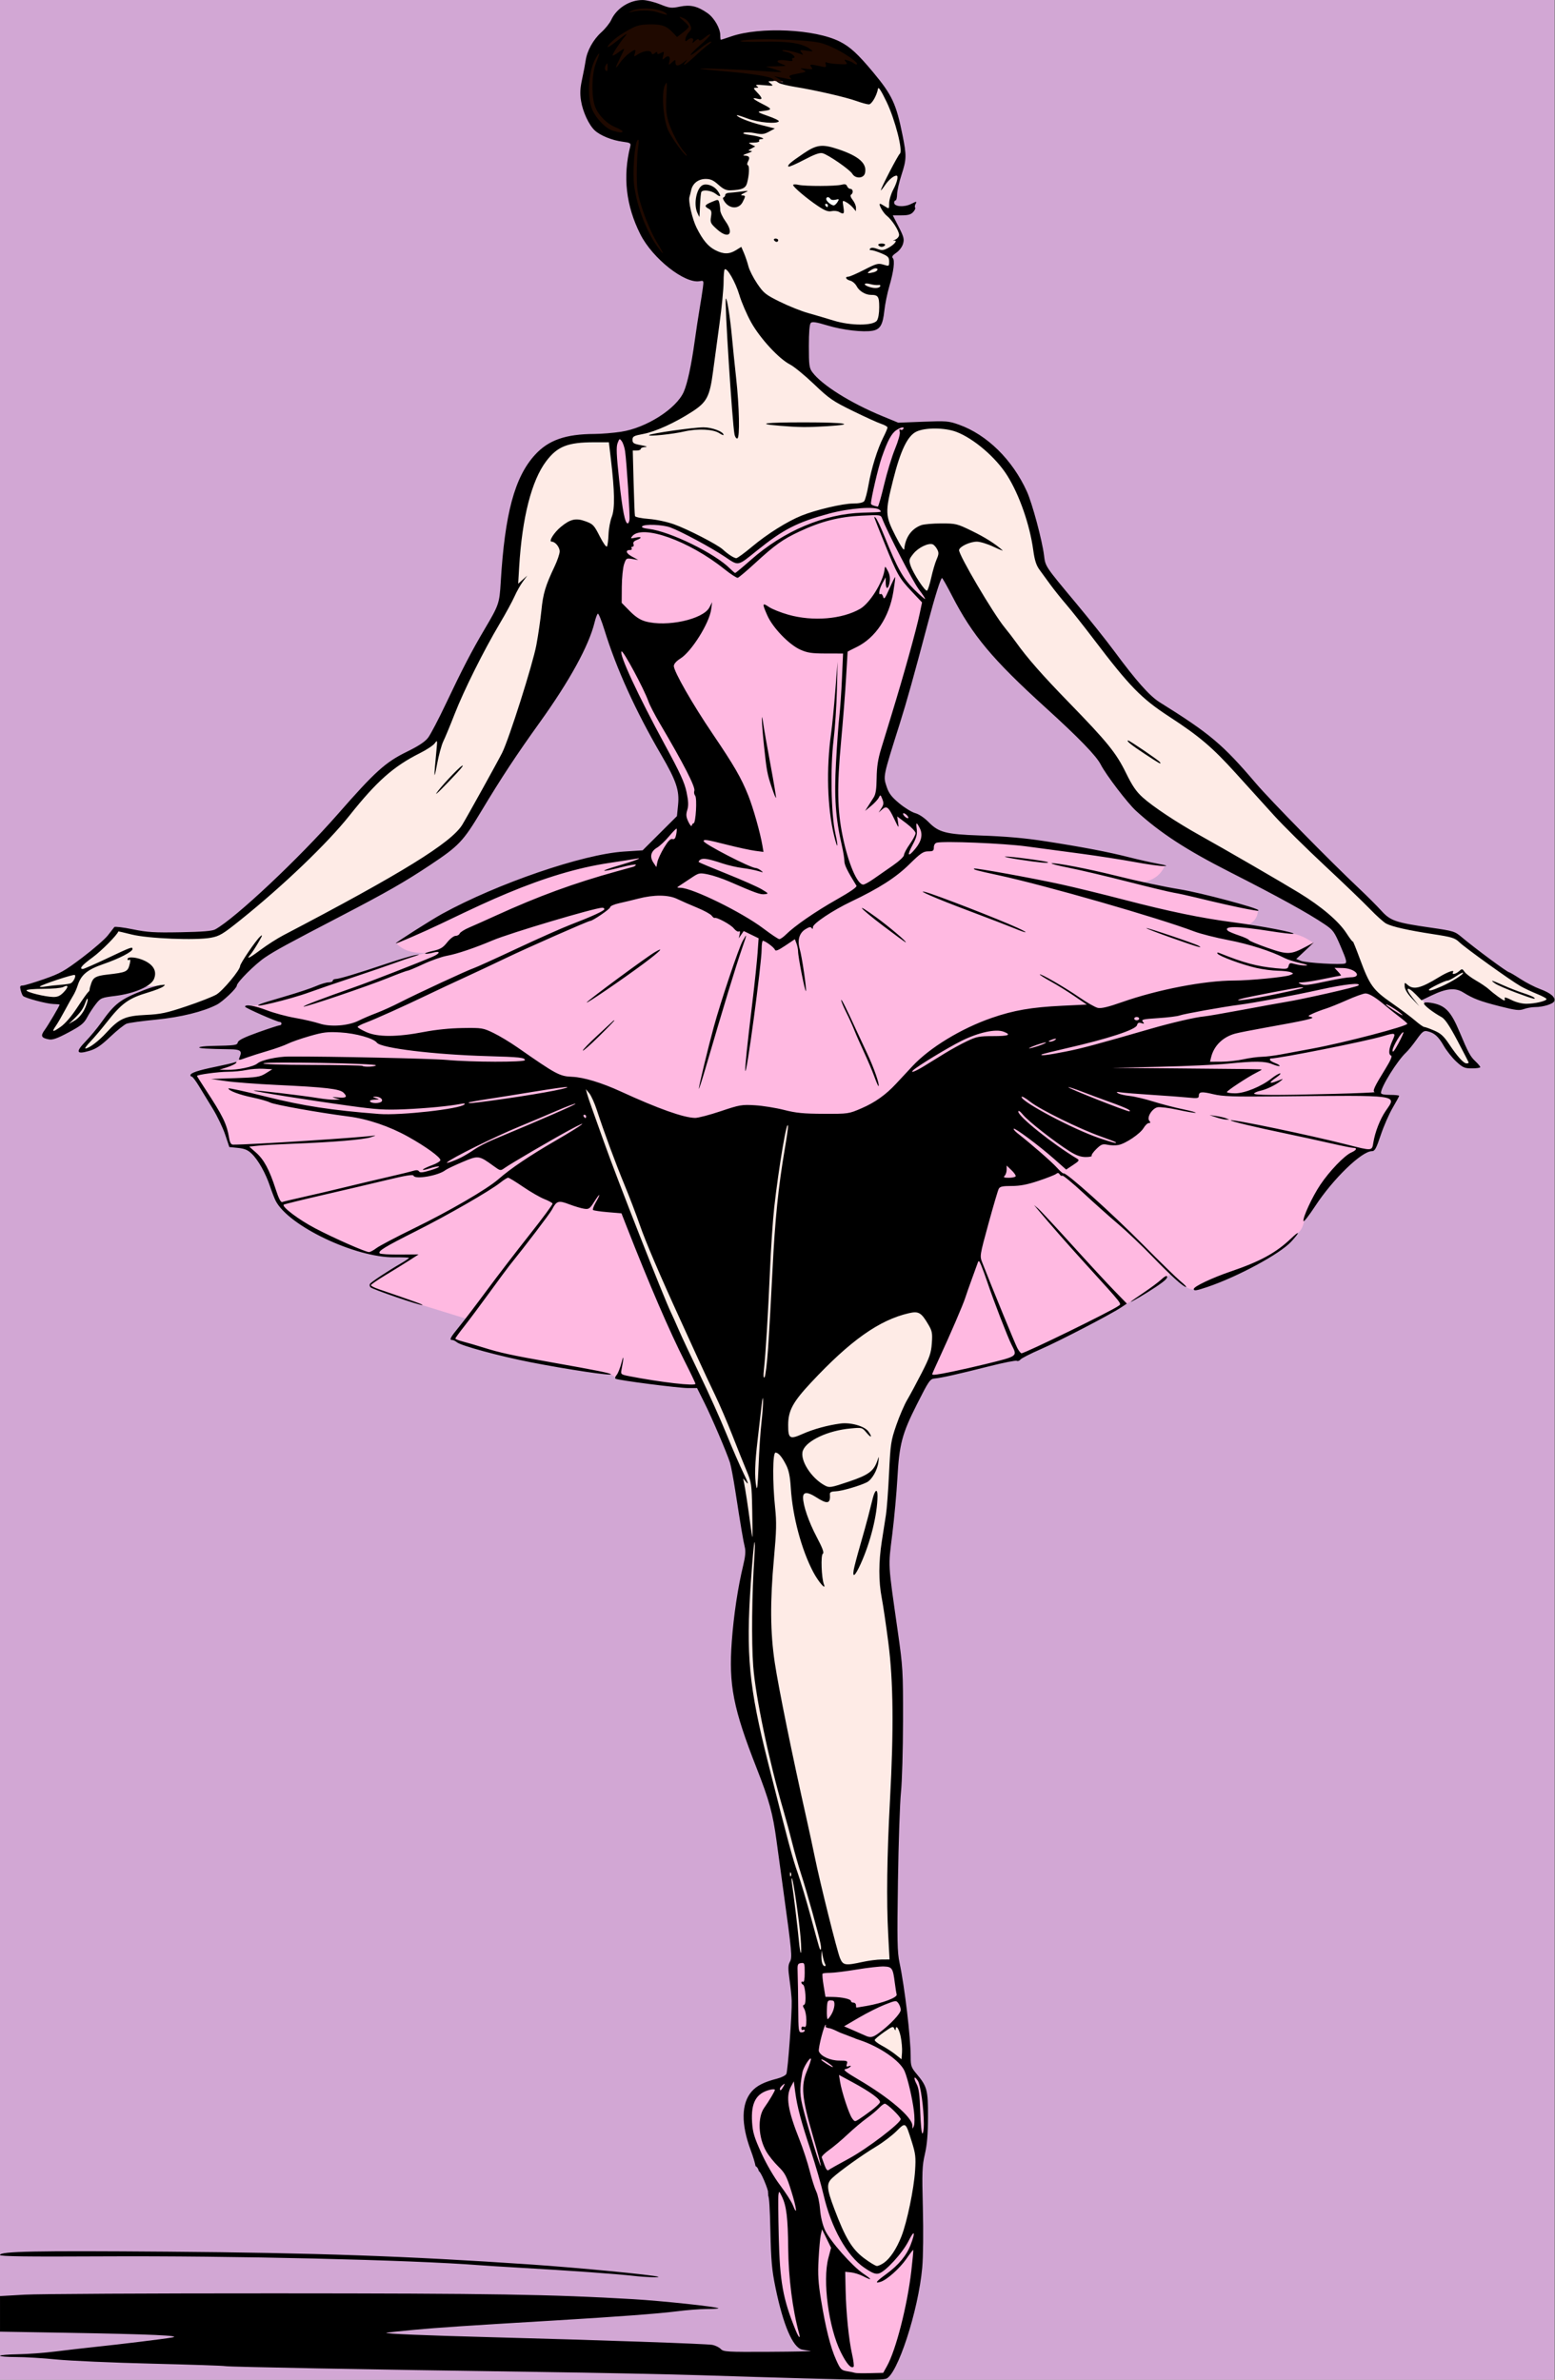
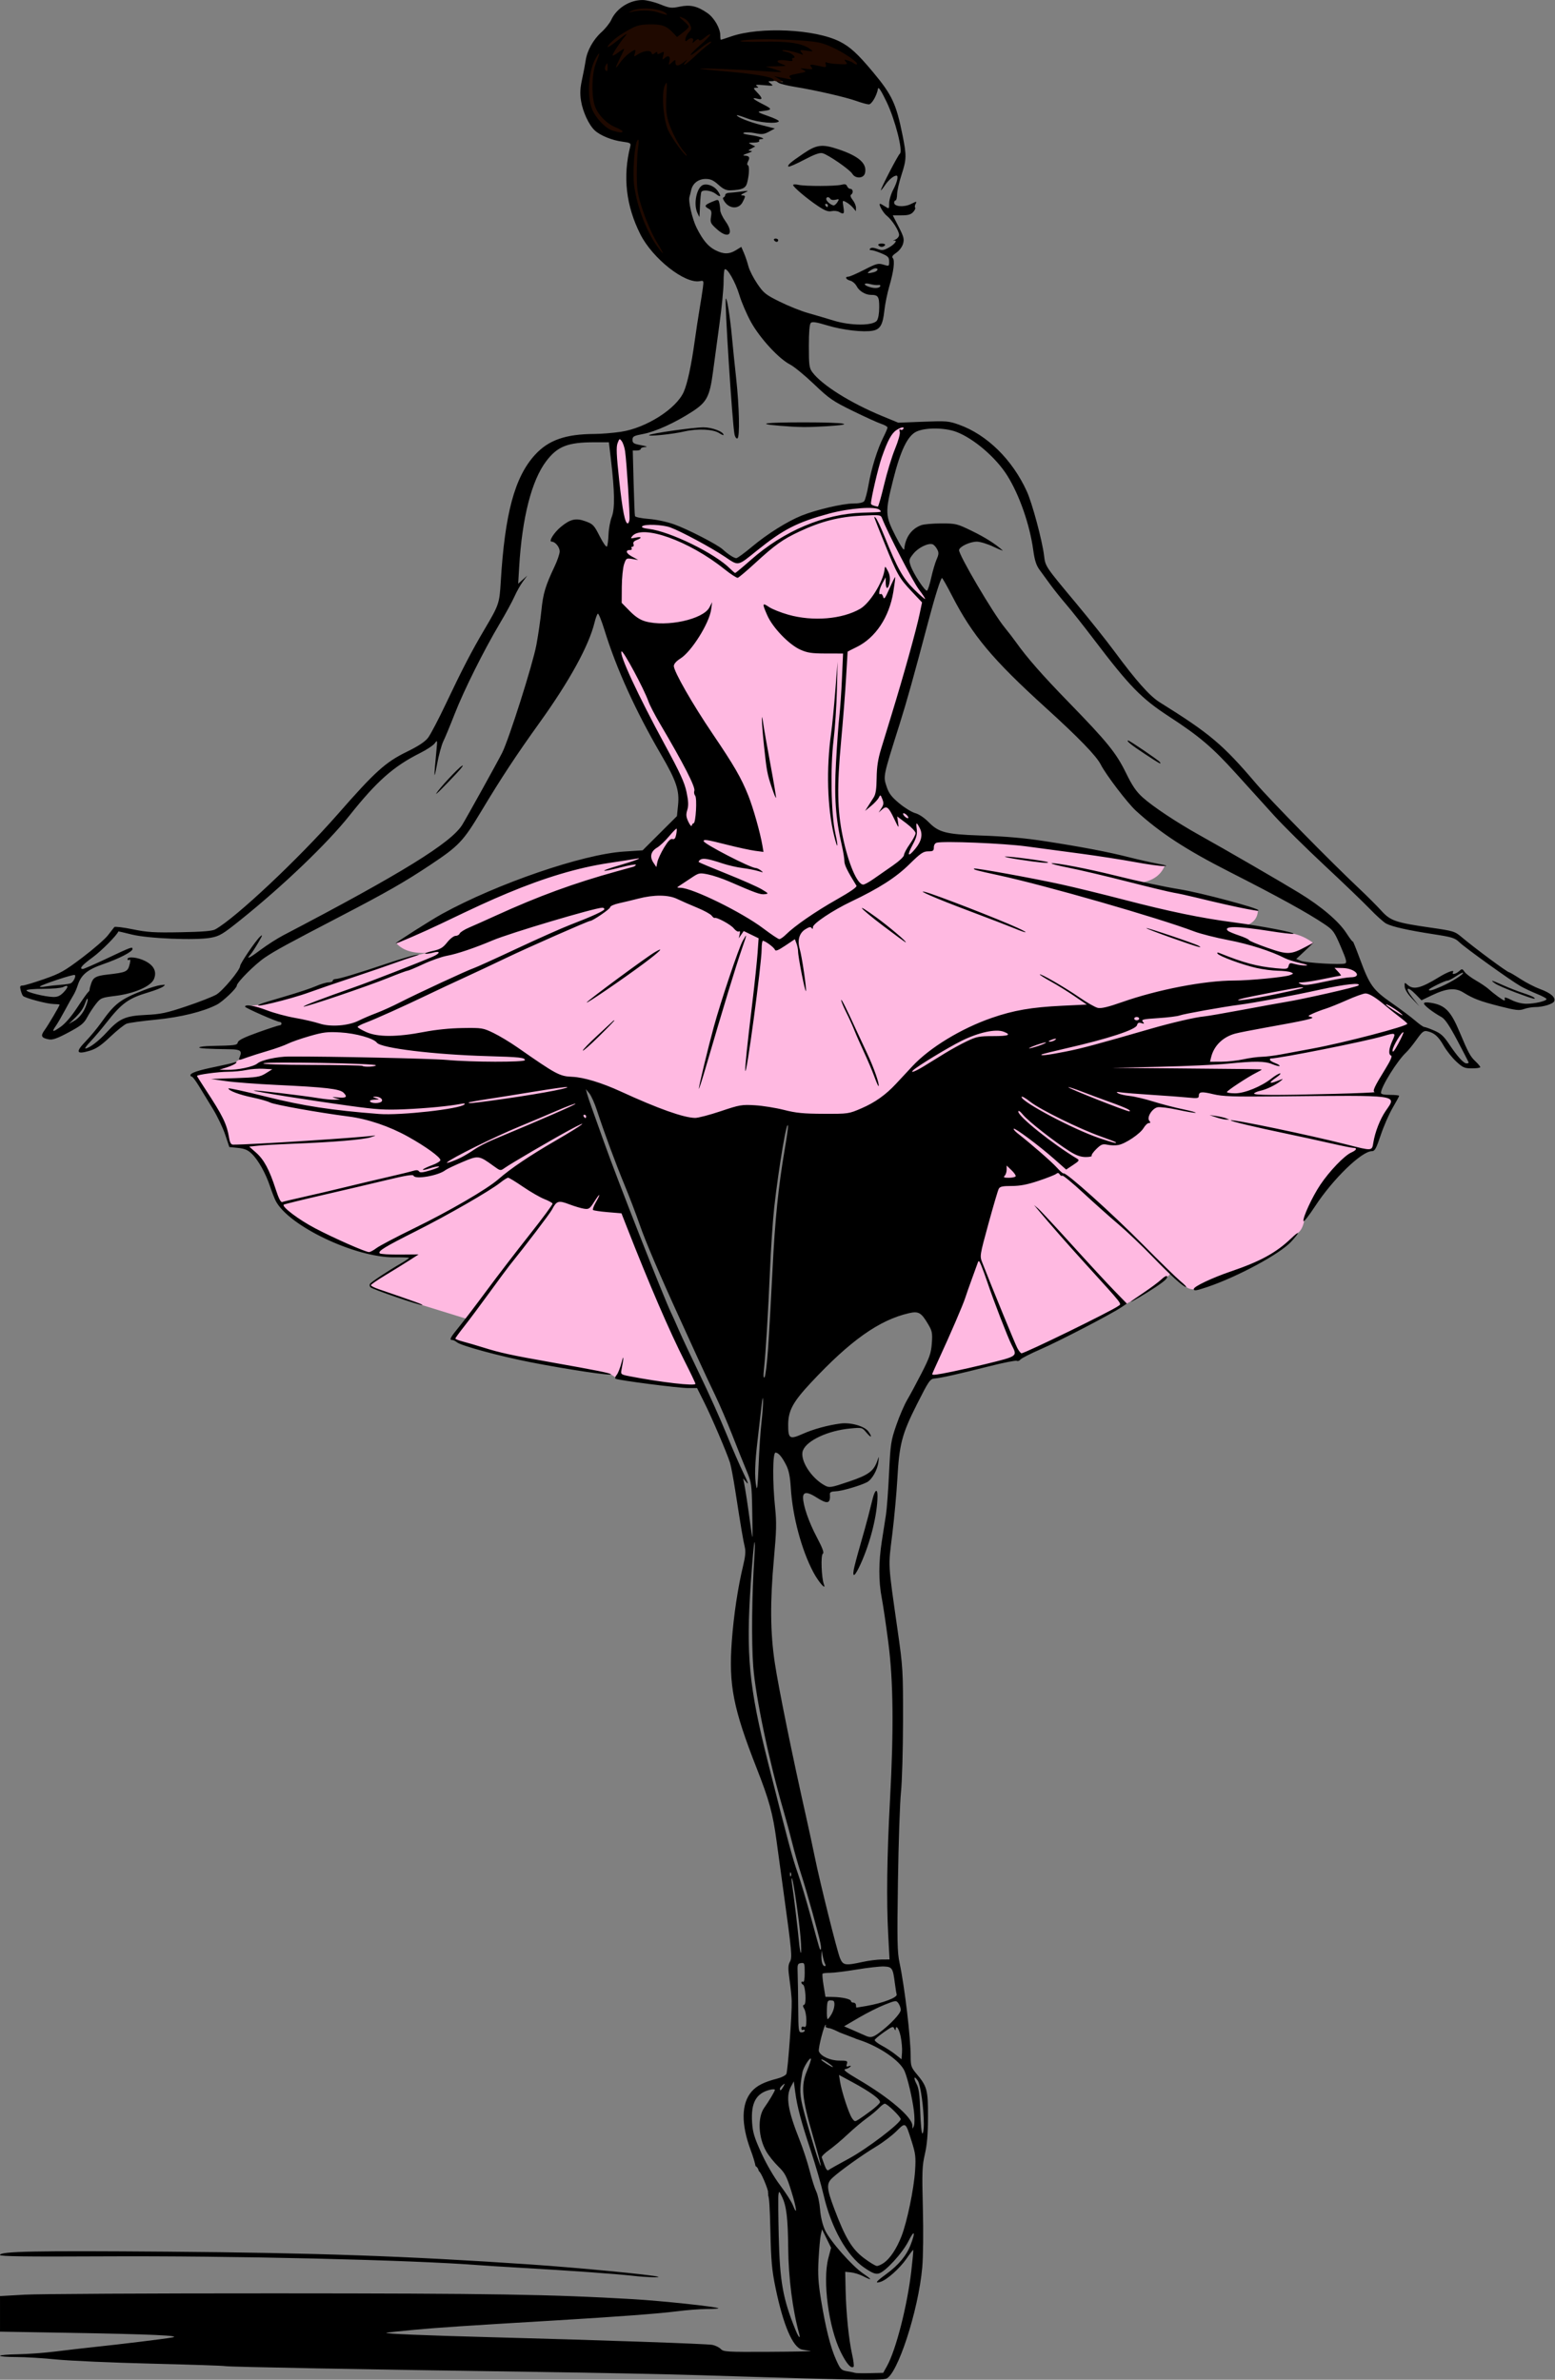
<svg xmlns="http://www.w3.org/2000/svg" clip-rule="evenodd" fill-rule="evenodd" stroke-linejoin="round" stroke-miterlimit="2" version="1.1" viewBox="0 0 2363 3615">
  <rect x="0" y="0" width="2363" height="3615" fill="#808080" stroke="none" />
-   <rect width="2362.2" height="3615" fill="#d2a7d4" />
-   <path d="m1360 3038.5 6.939 2.162 3.249 9.096-0.65 9.747-6.931 9.674-23.175 18.843-17.832 12.352-20.29-7.007 27.375 12.295 31.396 18.727 23.933 20.669 11.016 10.328 6.886 10.672 3.098 16.18 3.098 36.491-3.442 31.672-14.471-0.802-15.492-26.68-6.455 5.164-34.425 28.401-43.893 29.262-36.577 24.959 2.582 18.504 23.237 65.408 30.983 38.729 25.819 11.189 18.934-10.328 17.644-29.692 17.212-24.528 3.013 10.327 1.721 36.147-13.77 80.47-20.225 74.015-15.922 27.541-31.844 0.86-36.577-1.721-13.77-14.2-20.226-28.402-30.552-6.454-19.365-40.881-11.14-82.472-5.416-70.573-5.853-50.261-24.178-51.088-9.364-47.369-0.551-22.033 19.003-19.278 33.049-15.698 13.697-6.597 6.972-57.032-3.099-67.819-3.442-44.065 12.737-8.262 16.869 5.164 11.856 13.417 13.771-4.132 45.441-2.754 46.368-4.41 16.137 8.068 2.96 46.04-8.068 1.965zm-78.457 45.166-3.074-6.04 22.05-12.851 13.356-7.147 23.247-12.418 10.983-3.812-1.518 0.37-28.918 9.914-21.757 8.263-19.829 17.35 5.46 6.371z" fill="#ffb9e1" />
  <path d="m930.31 666.23 15.061 128.56-11.296 25.82-11.296 83.375 13.448 79.609 23.13 60.246 50.025 98.974 28.509 62.396-4.841 40.881-46.452 43.489-9.467 7.746-63.258 9.037-97.683 27.54-102.42 41.741-90.798 46.906-20.802 10.156c9.076 10.333 23.864 15.905 46.709 14.762l-22.73 5.128-51.997 17.185-51.335 16.745-32.829 11.677-96.592 28.495-19.313 1.625 41.874 17.507 42.455 13.644-94.079 49.793-9.033 5.729-32.388 9.694-27.541 7.712 29.304 46.708 19.609 41.862 5.728 19.389 24.015 2.203 16.745 14.101 18.287 31.506 9.694 29.744 13 19.829 25.207 20.179 35.252 20.27 44.285 18.507 22.001 6.22 26.848 4.174 31.586 1.016 8.686 0.676-8.009 7.784-18.275 11.281-25.156 15.229-9.137 6.43-2.143 2.03 1.692 3.384 20.756 8.461 26.848 8.799 28.748 10.194 67.966 21.01-20.588 29.33 8.32 5.358 23.689 7.897 43.713 12.126 118.48 22.28 40.751 6.486 4.366 0.561 8.491 5.429 14.15 2.888 50.607 6.642 47.097 3.948 17.908-0.282-25.817-53.995-51.679-110.27-49.573-138.74-39.246-103.28-16.868-49.573 26.983 6.482 86.064 40.342 58.632 8.069 71.003-6.993 73.693 1.076 75.844 2.151 233.99 106.14-79.609 239.73-19.365 43.57 3.503 1.7 30.345-4.964 47.522-11.055 50.763-11.732 38.467-17.823 65.72-31.473 31.699-16.357 40.662-22.336 32.939-21.32 21.433-16.019c2.821-0.525 4.406-2.905 5.753-5.64l23.414 20.782c3.003 2.751 7.259 4.248 13.199 4.061l42.077-16.356 19.628-8.235 26.527-12.635 34.18-18.274 20.87-15.342 13.424-14.665c5.395-3.735 8.538-11.075 10.262-20.686l21.269-36.73 19.583-22.381 42.145-41.8 11.004-2.651 8.663-2.022 4.188-6.137 13.342-37.682 15.203-29.303-0.881-6.389-22.253-4.187-1.763-8.372 22.694-34.591 23.574-33.71 13.77-22.91-13.219-19.741-30.67-21.504-22.737-17.626-17.718-22.981-13.219-15.422-28.422 0.881-38.821-3.507-15.158-2.644-7.05-3.349 29.787-25.029c-9.165-7.167-19.505-11.986-31.021-14.453l-45.651-8.284-26.439-3.702c11.753-3.699 18.562-11.107 19.036-23.266l-74.711-17.56-81.961-18.684-24.148-5.464c19.211-2.208 32.963-10.482 39.483-26.791l-103.03-18.793-101.57-14.982-77.334-3.745-66.789-7.712-25.266-28.724-23.636-9.949-24.852-22.385-8.637-29.083 9.165-35.957 16.745-54.111 25.205-82.314 25.907-99.953-17.626-14.762-22.252-39.217-21.372-43.184-10.575-24.676-0.254-20.946 11.017-52.878 23.409-53.429 1.102-11.016-20.38-2.203-13.771 23.134-15.973 44.065-11.016 55.907-55.908 8.538-50.95 15.698-36.904 19.829-30.659 23.96-23.135 15.699-17.35-7.987-36.078-23.96-28.918-12.945-31.396-12.668-31.121-0.826-12.393-3.305-2.203-37.731-4.958-53.704-3.58-24.511-4.131-11.016-18.45 3.663z" fill="#ffb9e1" />
  <path d="m1007.6 394.01 9.474-10.575-29.964-63.013 63.454-76.454 69.57-108.59 44.676-13.101h10.119l8.432 2.352 35.518-2.352 87.304-17.56 4.958-6.059-30.295-25.062-46.269-15.974-53.435-3.305-52.046 2.203-23.409 7.987-14.872-0.551-7.436-17.901-27.263-28.367-33.049-3.305-21.481-3.58-32.499-1.928-20.655 6.885-17.351 21.757-28.642 35.803-10.466 41.036-5.232 36.354 15.147 38.557 28.642 16.8 25.338 3.029 4.957-1.102-1.101 39.384 0.275 50.675 14.872 45.442 32.729 50.516z" fill="#1f0900" />
-   <path d="m1327.7 3095.8 26.66-21.151 15.863-6.169 6.389 37.675v22.033l-3.084 6.61-15.643-12.118-21.812-13.66-10.576-5.729 2.203-7.491zm-68.804 209.52 41.862-27.816 41.311-27.265 27.54-25.889 7.003 0.276 13.652 23.96 5.784 41.035-5.784 42.413-11.291 57.009-17.075 34.15-22.033 22.858-20.655-5.508-27.541-25.612-23.684-46.544-14.597-49.573 5.508-13.494zm-11.108-312.93-12.055-8.016-11.606-9.31h-13.675v-10.055l-16.137-105.97-3.228-58.631-27.433-110.81-27.908-87.14-9.207-142.54 13.986-102.2-4.779-19.364-8.669-44.108-17.213-86.602-47.873-109.73-65.086-137.16-52.176-129.1-65.624-185.04 18.827 0.538 62.396 41.956 96.284 18.826 87.678-11.296 68.313 11.296 220.31 298.48-9.144 49.487-27.717 54.865-29.838 67.776-7.531 56.479-6.455 87.678-6.993 83.912 16.675 102.2 3.766 93.595-4.841 116.19-2.881 140.54 1.763 68.565-0.353 53.759-13.219 1.586-48.295 3.878-50.058 5.464zm-1120.3-1396.6-2.432-1.153 6.909-10.152 29.127-35.693 18.452-21.757 28.642-15.973 40.485-14.321-36.354 2.203-38.005 8.262-31.397 12.118-13.219 22.858-14.321 15.698-23.685 11.567-16.249 6.059-3.855-6.609 10.465-20.105 14.321-26.99-7.436-0.826-30.845-3.855-20.38-5.233-3.03-11.292 16.525-4.957 46.819-16.524 24.858-16.525 36.904-30.294 14.872-21.206 20.38 3.855 43.514 6.335 69.126 0.275 33.324-12.393 54.076-42.137 57.008-55.632 65.271-66.923 69.613-74.635 51.776-32.773 19.554-18.177 33.874-63.067 48.819-89.507 32.222-73.257 6.61-103.55 26.714-80.418 46.268-35.252 45.993-7.986 30.294-0.551 3.305 38.006 3.305 61.966-2.203 65.271-30.805 83.628-13.34 20.656-23.667 73.154-71.864 108.01-41.741 70.573-39.159 62.396-46.044 48.626-71.146 44.75-72.972 40.715-88.388 44.065-44.417 31.022-27.673 25.91-30.317 34.194-48.668 17.45-43.008 9.341-43.183 2.644-14.982 8.285-18.331 15.158-19.741 18.86-16.568 5.816zm2002.8-58.921-27.557-19.283-25.777-21.371-24.677-46.709-22.913-37.895-27.109-21.151-43.844-23.795-70.126-38.116-64.995-38.337-77.636-51.996-36.574-38.777-27.54-41.861-46.048-46.709-67.475-66.978-60.81-60.149-56.623-90.773-21.371-29.744-11.016 27.1-10.115 10.878-13.26-13.88-22.032-44.946-23.134-41.201-6.61-30.845 6.61-29.083 16.083-57.725 15.864-29.964 43.183-8.372 30.405 5.729 26.879 14.378 38.688 34.313 22.032 27.1 20.27 49.793 14.762 60.589 16.744 39.438 72.266 90.553 57.801 72.486 36.573 33.049 72.267 50.013 33.489 30.846 56.623 61.47 91.27 95.18 66.317 64.334 29.964 26.88 71.594 15.202 26.88 5.068 25.337 16.524 54.86 40.98 51.997 27.541 14.761 11.897-12.999 7.271-26.879 3.305-18.673 1.322-37.895-13-49.132-20.049-25.365 7.283-19.763 7.761-6.498 4.151 6.111 7.867 39.2 27.214 21.01 39.341 10.434 25.804-7.05 2.821-9.307-4.654-13.186-14.523-13.959-22.562-14.383-9.87-12.409-4.23-12.976-6.346-22.558-20.587zm-1177.9-874.36 40.874-15.907 45.699-27.114 23.668-63.472 19.364-105.97-6.382-70.007-19.829-28.642-12.999-39.218 1.322-21.812 11.898-19.168 61.117-92.115 1.967-6.425 22.433-25.83 2.346-17.147 18.32-6.858 11.01-0.632 7.877 1.805 43.835 8.144 91.434 19.553 13.495-22.583 10.19 3.03 9.639 13.219 14.597 39.658 7.436 38.282-0.172 23.46-3.248 14.53-7.942 29.239-6.858 22.381 2.526 20.305 8.483 14.71 6.222 17.415-10.465 8.813-9.639 13.22 4.131 13.219-3.58 8.262-8.119 43.239-5.927 32.222-7.711 11.567-26.714-0.275-37.18-4.682-33.875-9.639-6.609 8.813 1.377 70.503 14.292 17.739 29.964 23.795 64.114 35.032 19.609 10.135-3.746 11.457-16.304 35.031-11.016 44.505-7.711 29.303-15.423 0.221-59.487 14.1-44.285 16.965-25.457 15.423-29.083 21.812-20.931 15.863-12.778-6.389-21.372-16.745-35.692-17.185-31.727-13.219-27.54-4.847-26.88-1.322-3.745-12.559-3.746-78.215-5.067-38.997z" fill="#feebe6" />
-   <path d="m1261.3 312.99 9.25 2.933 6.543-11.055 0.677-8.123-25.269-1.579-4.512 9.137 3.271 9.251 5.866 3.835 4.174-4.399z" fill="#fff" />
-   <path d="m1167 3330.2c0.026-0.014 0.051-0.033 0.074-0.056 0.661-0.658-2.021-8.778-5.957-18.04-3.521-8.284-6.863-14.038-7.961-13.87-0.919-4.224-2.745-6.611-5.007-7.783-0.969-5.242-3.724-14.438-7.293-23.966-14.953-39.924-14.441-71.313 1.459-89.421 7.736-8.812 18.69-14.337 38.49-19.413 6.63-1.701 12.991-4.912 14.136-7.138 2.248-4.37 8.701-92.379 8.137-110.98-0.188-6.227-1.663-20.677-3.276-32.11-2.393-16.956-2.305-21.961 0.476-27.156 3.796-7.093 3.225-13.288-10.192-110.57-4.008-29.061-8.509-61.896-10.003-72.968-5.663-41.973-11.1-61.862-30.266-110.71-35.655-90.868-42.618-126.33-37.801-192.48 2.903-39.853 9.247-82.096 17.384-115.74 3.261-13.484 3.94-21.386 2.377-27.678-2.324-9.358-5.906-30.601-14.425-85.549-2.896-18.682-6.536-37.93-8.087-42.774-4.942-15.43-27.601-68.42-39.001-91.21l-11.014-22.016h-13.767c-14.718 0-106.13-11.77-110-14.164-1.274-0.788-0.605-3.323 1.487-5.634 2.091-2.311 5.524-10.974 7.629-19.25 3.512-13.814 3.354-6.599-0.257 11.76-1.246 6.333-0.615 6.815 12.162 9.298 47.601 9.251 100.28 15.31 100.28 11.533 0-1.095-7.207-16.226-16.017-33.623-23.71-46.823-53.759-116.54-88.996-206.5l-7.392-18.872-20.814-1.743c-11.448-0.958-21.522-2.449-22.386-3.314-0.863-0.862 0.959-5.965 4.05-11.336 8.288-14.402 6.832-15.438-2.039-1.452-7.015 11.061-8.339 11.975-15.726 10.855-4.437-0.673-14.623-3.722-22.637-6.775-16.221-6.182-19.087-5.291-26.001 8.08-3.047 5.891-40.125 54.646-64.822 85.236-2.924 3.622-16.639 22.158-30.478 41.192-13.838 19.033-31.099 42.112-38.357 51.286-7.257 9.173-13.202 17.382-13.209 18.24-8e-3 0.857 5.364 2.954 11.937 4.66 6.574 1.705 20.444 5.767 30.823 9.029 25.162 7.905 42.012 11.565 103.16 22.406 67.774 12.015 88.677 16.191 90.41 18.061 2.806 3.027-65.702-7.18-121.86-18.156-47.206-9.226-105.98-25.163-112.17-30.414-2.185-1.856-5.299-3.372-6.92-3.372-5.102-0-3.32-3.482 10.345-20.211 7.31-8.95 26.259-33.823 42.108-55.273s44.971-59.371 64.715-84.269c19.745-24.898 35.562-46.281 35.15-47.518s-6.087-4.345-12.612-6.908c-6.524-2.563-20.977-10.902-32.117-18.531-11.139-7.629-21.385-13.871-22.768-13.871s-6.694 3.334-11.802 7.408c-15.571 12.42-79.679 49.298-127.85 73.548-48.482 24.405-58.73 30.689-55.429 33.985 1.135 1.131 14.876 1.962 30.537 1.842l28.474-0.224-14.22 9.146c-7.82 5.03-24.126 15.111-36.235 22.401-12.109 7.291-22.016 14.14-22.016 15.221s5.378 3.806 11.951 6.056c57.415 19.654 69.33 24.003 66.049 24.108-5.381 0.176-75.454-23.882-78.527-26.955-1.406-1.406-1.808-3.769-0.893-5.25 1.737-2.81 26.797-19.372 47.339-31.285 6.574-3.812 11.952-7.465 11.952-8.118s-9.907-1.074-22.016-0.935c-59.353 0.676-160.75-47.475-180.53-85.73-1.858-3.594-5.776-13.652-8.707-22.351-6.77-20.097-17.946-39.94-27.823-49.404-5.871-5.624-10.83-7.697-20.814-8.701l-13.107-1.317-6.323-18.871c-3.477-10.379-11.863-27.929-18.634-39-6.772-11.071-16.269-26.64-21.104-34.597-4.836-7.957-9.754-14.468-10.93-14.468s-2.139-0.994-2.139-2.211c0-3.443 11.729-7.388 37.742-12.693 13.147-2.681 26.168-5.686 28.936-6.678 3.725-1.335 4.341-1.049 2.37 1.103-1.464 1.598-7.691 4.484-13.839 6.412l-11.177 3.505 11.532 0.252c16.367 0.353 40.418-4.74 46.339-9.814 5.962-5.108 30.131-10.394 47.807-10.455 64.986-0.225 217.34 3.075 240.29 5.207 36.929 3.429 118.26 3.61 118.26 0.262-0-3.838-7.961-4.688-56.613-6.054-80.976-2.272-162.16-12.123-168.32-20.425-4.953-6.674-31.932-14.246-55.604-15.605-19.624-1.126-25.861-0.38-46.563 5.59-13.146 3.789-28.067 8.992-33.156 11.561-5.09 2.57-18.677 7.437-30.194 10.816s-25.894 7.927-31.95 10.106c-13.813 4.972-13.202 5.103-10.411-2.239 3.004-7.899-0.139-10.036-15.063-10.251-34.838-0.497-48.455-1.351-46.876-2.93 0.973-0.973 8.805-1.909 17.403-2.079 38.134-0.759 39.963-1.009 41.181-5.665 0.815-3.115 10.255-7.717 30.971-15.097 16.389-5.838 31.041-10.615 32.56-10.615s2.761-1.133 2.761-2.516c0-1.384-1.044-2.517-2.32-2.517-4.321 0-53.017-21.373-53.026-23.274-0.018-4.035 14.807-1.555 33.313 5.571 10.653 4.102 29.876 9.281 42.717 11.509 12.842 2.228 29.576 6.094 37.187 8.591 16.863 5.534 44.067 3.413 59.914-4.671 5.553-2.834 17.403-7.902 26.334-11.263 8.93-3.361 25.164-10.717 36.075-16.346 24.366-12.57 103.78-49.404 111.99-51.939 3.29-1.017 32.59-14.31 65.111-29.54 32.521-15.231 69.32-31.6 81.774-36.377 32.746-12.559 51.581-21.214 51.581-23.701 0-1.195-1.415-2.164-3.145-2.153-11.26 0.07-140.4 38.483-166.47 49.515-27.461 11.623-54.35 20.7-69.398 23.429-8.113 1.471-24.342 7.169-36.063 12.662-11.722 5.493-22.428 9.987-23.791 9.987-1.364-0-14.784 4.977-29.823 11.059-31.638 12.795-126.82 45.042-128.38 43.49-1.061-1.062 28.823-12.456 77.129-29.41 24.531-8.609 97.262-36.924 118.89-46.284 12.069-5.223 12.398-9.461 0.482-6.17-4.926 1.36-10.206 2.056-11.733 1.548s3.598-2.352 11.389-4.096c11.665-2.611 15.551-4.918 22.009-13.073 4.318-5.451 10.046-9.903 12.743-9.903 2.695 0 5.511-1.594 6.259-3.542 0.747-1.948 7.222-6.045 14.389-9.105 7.166-3.059 25.484-11.244 40.707-18.187 64.762-29.54 118.84-49.324 183.68-67.2 11.071-3.052 22.11-6.097 24.532-6.766s4.403-2.121 4.403-3.227c-0-1.105-10.404 0.692-23.121 3.996-31.535 8.19-33.766 6.125-3.007-2.785 24.671-7.146 38.92-12.763 26.128-10.3-3.46 0.667-22.142 3.599-41.516 6.517-46.47 7-96.808 21.991-153.48 45.708-27.952 11.696-45.148 19.592-101.9 46.79-25.306 12.127-67.935 30.644-67.935 29.509-0-1.445 53.773-35.658 70.451-44.823 83.939-46.129 213.7-90.583 276.26-94.643l28.423-1.844 26.084-25.996 26.085-25.995 1.743-17.355c2.182-21.723-2.869-36.606-25.726-75.811-39.002-66.899-67.909-130.51-86.257-189.82-4.392-14.198-8.888-25.256-9.99-24.575-1.103 0.681-3.323 6.636-4.933 13.233-8.638 35.364-37.827 88.612-83.22 151.81-35.749 49.772-58.436 84.203-88.861 134.86-27.702 46.123-34.057 52.822-77.573 81.772-38.735 25.769-65.898 41.312-135.52 77.548-82.48 42.926-99.904 52.423-115.74 63.085-14.967 10.076-42.774 37.864-42.774 42.746 0 3.967-21.195 24.167-30.297 28.874-20.651 10.679-54.947 19.134-92.401 22.78-21.125 2.056-41.272 4.827-44.771 6.157-3.5 1.331-14.652 10.265-24.783 19.854-14.308 13.543-21.415 18.324-31.835 21.419-19.72 5.856-21.342 1.819-5.744-14.3 7.021-7.254 17.606-19.983 23.523-28.286 21.068-29.564 29.074-35.657 65.405-49.78 8.995-3.497 20.209-6.86 24.921-7.475 7.773-1.013 8.128-0.797 3.837 2.341-2.6 1.901-12.682 5.819-22.404 8.706-30.07 8.929-40.301 16.342-63.678 46.135-7.633 9.727-18.473 22.498-24.091 28.379-5.617 5.882-9.129 10.69-7.803 10.684 5.37-0.023 20.167-11.181 32.023-24.154 19.537-21.376 28.413-25.367 59.711-26.846 22.861-1.081 31.164-2.838 61.645-13.046 19.375-6.489 39.911-14.518 45.638-17.844 9.728-5.65 36.137-37.347 36.137-43.375-0-3.762 23.715-38.706 30.283-44.622 4.436-3.996 3.93-2.251-2.568 8.865-4.449 7.611-9.675 15.626-11.613 17.811-7.761 8.752-2.618 6.501 14.697-6.434 10.02-7.486 25.588-17.465 34.596-22.175 180.21-94.239 255.37-140.64 272.22-168.07 7.113-11.575 53.827-95.844 60.551-109.23 10.423-20.749 46.528-134.45 52.03-163.84 2.819-15.06 6.257-38.704 7.641-52.543 2.557-25.573 6.119-37.447 20.001-66.678 4.272-8.995 7.768-19.293 7.769-22.884 2e-3 -6.643-6.75-14.857-12.212-14.857-5.064-0 3.555-13.816 13.981-22.409 14.477-11.933 22.884-13.837 37.52-8.496 11.395 4.157 12.972 5.82 21.569 22.747 5.334 10.503 10.021 17.053 11.033 15.416 0.968-1.566 2.018-9.783 2.335-18.262 0.316-8.479 2.55-20.511 4.962-26.738 4.854-12.53 4.453-38.367-1.359-87.436l-3.054-25.79h-22.166c-40.342-0-56.021 6.17-73.099 28.766-22.238 29.423-36.623 85.809-41.097 161.09l-1.489 25.053 13.822-12.364-6.723 9.135c-3.697 5.024-9.424 15.215-12.726 22.645-3.302 7.431-13.404 25.965-22.449 41.188-24.24 40.798-54.447 101.35-68.405 137.13-6.749 17.299-14.499 35.98-17.223 41.514-2.723 5.533-7.055 21.385-9.626 35.225-4.836 26.029-4.992 21.662-0.789-22.013 1.459-15.153 1.36-15.517-2.702-10.002-2.319 3.148-12.341 9.789-22.271 14.758-40.318 20.176-65.802 42.737-107.4 95.081-33.392 42.021-100.6 106.4-165.12 158.17-27.312 21.914-32.079 24.783-45.291 27.251-22.931 4.285-95.747 1.322-120.43-4.899-11.065-2.789-20.178-4.877-20.251-4.641-1.638 5.325-25.978 29.866-39.056 39.378-16.239 11.811-21.146 17.665-14.807 17.665 1.452 0 18.212-7.359 37.245-16.354 36.316-17.163 38.116-17.822 38.116-13.945-0 4.069-20.233 14.521-44.033 22.745-24.684 8.53-34.117 16.361-39.249 32.583-1.555 4.916-4.598 11.749-6.761 15.183-2.163 3.433-7.875 13.624-12.692 22.645-4.818 9.021-10.848 19.407-13.4 23.08-7.061 10.165-5.682 10.635 6.537 2.229 7.165-4.93 16.387-15.585 25.695-29.686 7.985-12.097 15.507-22.688 16.716-23.535 1.208-0.847 2.129-2.545 2.047-3.774-0.085-1.23 1.154-5.843 2.749-10.252 2.932-8.11 7.476-10.506 23.391-12.336 30.548-3.513 31.919-4.178 34.98-16.971 1.118-4.675 0.804-6.573-0.911-5.513-1.44 0.89-2.617 0.417-2.617-1.047-0-4.517 15.231-2.951 26.621 2.737 13.528 6.757 18.22 16.242 13.579 27.447-4.572 11.037-29.649 22.005-58.564 25.615-21.37 2.667-22.402 3.097-29.769 12.399-4.198 5.3-10.177 14.452-13.286 20.338-4.744 8.979-9.269 12.635-28.102 22.703-17.205 9.197-24.192 11.684-29.917 10.646-11.654-2.112-13.105-5.267-6.519-14.175 5.252-7.104 22.795-36.818 22.795-38.611 0-0.395-4.246-0.813-9.435-0.929-9.972-0.22-43.006-9.008-46.198-12.289-1.035-1.064-2.65-5.048-3.591-8.853-1.401-5.675-0.868-6.924 2.967-6.946 2.572-0.024 17.17-4.384 32.44-9.71 24.775-8.641 31.07-12.184 58.472-32.914 16.889-12.777 34.318-27.939 38.732-33.693 4.413-5.755 8.785-11.369 9.715-12.475 0.929-1.107 13.466 0.401 27.858 3.346 22.428 4.593 32.823 5.236 72.718 4.498 33.711-0.623 48.283-1.826 52.838-4.361 31.063-17.285 127.02-107.5 186.23-175.08 56.506-64.495 72.269-78.751 104.57-94.564 18.129-8.876 27.873-15.308 32.618-21.529 3.722-4.879 15.717-27.743 26.656-50.808 25.487-53.742 39.46-80.642 59.466-114.48 21.452-36.285 22.317-38.815 24.231-70.878 6.223-104.22 21.148-159.68 52.073-193.52 20.486-22.415 46.488-31.542 90.349-31.713 10.379-0.04 28.496-1.521 40.26-3.291 38.37-5.773 84.325-35.04 95.521-60.835 5.584-12.865 11.45-40.093 16.534-76.742 2.208-15.914 5.56-37.993 7.449-49.064 1.89-11.071 4.128-25.36 4.973-31.752 1.496-11.309 1.37-11.591-4.669-10.436-22.662 4.331-71.818-34.444-90.354-71.274-21.776-43.267-26.827-87.354-15.295-133.48 1.217-4.867 0.037-5.57-12.067-7.167-15.8-2.085-33.607-9.356-41.941-17.124-8.88-8.278-18.092-28.129-20.771-44.762-1.817-11.285-1.439-19.063 1.605-33.057 2.19-10.065 4.634-22.829 5.431-28.364 2.146-14.894 11.516-31.751 23.822-42.853 5.989-5.404 12.728-13.824 14.975-18.712 8.172-17.773 27.832-30.274 47.614-30.274 5.69 0 17.619 2.91 26.51 6.467 14.858 5.944 17.284 6.234 30.024 3.589 16.061-3.334 26.839-0.826 42.099 9.799 10.292 7.165 19.506 23.121 19.506 33.778 0 3.715 0.391 6.754 0.865 6.754 0.476 0 7.509-2.286 15.632-5.081 43.958-15.124 127.5-11.165 165.11 7.824 15.67 7.91 27.444 18.733 50.69 46.594 28.725 34.428 35.079 48.011 44.603 95.354 6.335 31.493 6.196 36.839-1.571 60.653-3.561 10.917-6.546 24.096-6.634 29.285-0.082 5.19-1.136 9.436-2.331 9.436s-2.173 1.557-2.173 3.459c-0 6.004 15.027 7.166 25.521 1.974 8.682-4.296 9.289-4.327 7.168-0.364-1.276 2.382-1.61 5.04-0.744 5.905 0.865 0.865-0.482 3.845-2.995 6.621-3.468 3.832-7.75 5.048-17.786 5.048h-13.221l8.974 17.492c7.748 15.101 8.651 18.619 6.607 25.745-1.361 4.744-5.745 10.529-10.313 13.608-5.54 3.733-7.147 6.152-5.308 7.991 3.493 3.493 1.437 20.153-5.35 43.358-3.035 10.379-6.367 26.797-7.403 36.484-2.292 21.441-6.301 28.427-17.52 30.532-14.384 2.698-45.771-0.932-69.139-7.996-16.85-5.093-22.955-6.018-25.162-3.812-1.905 1.905-2.913 14.117-2.913 35.308-0 28.902 0.567 33.164 5.252 39.505 14.338 19.404 57.815 46.715 106.07 66.629l24.551 10.132 37.742-1.473c35.286-1.377 38.824-1.089 54.38 4.439 42.642 15.152 81.431 53.29 103.34 101.6 8.129 17.927 23.249 74.243 26.034 96.962 2.091 17.059 1.494 16.167 48.795 72.83 19.958 23.908 45.923 56.491 57.698 72.405 34.017 45.973 53.937 68.369 69.375 78 76.429 47.679 95.652 63.88 146.27 123.28 21.697 25.46 113.02 118.45 157.11 159.98 11.763 11.079 26.656 25.979 33.097 33.113 14.03 15.538 21.784 18.214 75.002 25.887 35.033 5.05 36.802 5.593 47.432 14.546 19.895 16.756 69.329 53.333 72.08 53.333 0.865-0 8.601 4.569 17.19 10.154 8.59 5.585 22.072 12.509 29.959 15.388 15.669 5.718 23.549 12.456 21.33 18.24-1.661 4.329-16.817 9.022-29.202 9.042-4.745 8e-3 -12.352 1.361-16.904 3.007-7.113 2.572-12.267 1.977-36.663-4.232-30.115-7.664-40.186-11.483-55.627-21.094-12.042-7.495-25.452-6.211-47.889 4.586l-15.45 7.435-8.465-8.683c-13.582-13.932-17.473-10.641-5.351 4.528l10.556 13.21-10.951-11.508c-6.931-7.284-11.087-14.038-11.323-18.4-0.349-6.48-0.106-6.647 4.15-2.799 9.099 8.235 20.143 5.56 48.271-11.693 12.696-7.787 23.696-11.674 21.086-7.45-2.671 4.323 3.921 3.281 9.144-1.445 4.401-3.983 4.892-3.919 8.397 1.086 2.048 2.923 9.744 8.76 17.101 12.969 7.358 4.21 16.225 10.232 19.705 13.382 8.171 7.398 21.563 17.051 23.654 17.051 0.895-0 1.059-1.485 0.364-3.3-0.803-2.092 2.941-1.171 10.221 2.516 7.054 3.57 15.938 5.81 23.014 5.801 12.775-0.023 30.396-4.183 30.396-7.189-0-1.064-6.51-4.556-14.468-7.758-7.957-3.203-19.155-8.481-24.884-11.73-14.817-8.4-83.698-57.821-92.953-66.691-6.946-6.657-11.092-7.946-39.645-12.33-38.32-5.882-62.37-11.277-71.585-16.057-3.751-1.946-14.829-11.859-24.618-22.029-9.788-10.171-40.925-40.067-69.193-66.435-28.268-26.369-62.719-60.426-76.558-75.681-13.838-15.256-39.847-43.968-57.796-63.806-36.192-39.999-55.484-56.404-101.99-86.725-42.15-27.482-59.937-45.736-114.34-117.34-15.148-19.937-33.885-43.609-41.637-52.604-7.751-8.996-18.636-22.583-24.187-30.194-5.552-7.611-13.062-17.906-16.69-22.878-4.893-6.706-7.331-14.402-9.441-29.815-5.3-38.705-21.124-83.987-39.62-113.37-17.081-27.137-50.547-55.871-76.834-65.968-17.721-6.807-47.813-7.009-61.323-0.412-13.279 6.484-23.889 28.591-35.117 73.168-12.376 49.138-12.162 54.328 3.518 85.05 7.815 15.314 13.041 23.192 13.353 20.13 1.828-17.98 10.813-30.677 25.699-36.317 3.896-1.476 17.565-2.684 30.376-2.684 22.519 0 24.075 0.38 46.803 11.443 19.96 9.715 35.269 19.387 46.577 29.429 1.384 1.229-4.844-1.236-13.839-5.478s-20.318-7.711-25.161-7.71c-10.539 2e-3 -26.121 7.271-27.119 12.65-1.207 6.503 51.83 96.561 69.506 118.02 5.056 6.139 12.59 15.924 16.742 21.744 17.257 24.192 39.947 50.052 80.431 91.67 58.766 60.411 72.002 76.735 86.909 107.18 9.651 19.712 15.594 28.403 25.532 37.338 15.563 13.993 52.019 38.176 86.419 57.327 39.096 21.766 123.11 70.433 150.97 87.449 34.075 20.815 60.378 43.191 72.108 61.339 5.317 8.226 9.711 13.931 9.764 12.679 0.059-1.253 4.91 10.743 10.792 26.658 14.779 39.983 19.802 46.915 48.486 66.914 13.372 9.323 29.33 21.293 35.461 26.599 6.131 5.307 12.284 9.648 13.673 9.648s8.188 2.436 15.109 5.413c10.089 4.341 14.614 8.454 22.835 20.758 12.495 18.702 21.967 29.184 26.372 29.184 1.819 0 3.304-0.508 3.304-1.135 0-0.623-7.643-15.558-16.984-33.186-12.145-22.92-19.027-33.17-24.155-35.978-12.955-7.094-26.796-17.744-26.796-20.619-0-1.895 3.392-2.279 10.328-1.17 21.685 3.467 30.324 12.252 43.87 44.609 12.917 30.853 16.191 36.929 23.742 44.056 4.184 3.949 7.608 8.034 7.608 9.076 0 1.043-5.686 1.895-12.637 1.895-11.31 0-13.819-1.09-23.9-10.382-6.195-5.711-14.771-16.512-19.057-24.004-8.128-14.207-14.323-19.679-24.922-22.014-5.401-1.19-7.713 0.612-16.355 12.742-5.536 7.77-12.651 16.526-15.813 19.457-13.324 12.355-38.066 52.037-38.229 61.314-0.047 2.142 4.361 3.145 13.784 3.145 7.611 0 13.839 0.651 13.839 1.447-0 0.797-4.441 9.005-9.868 18.242-5.427 9.238-13.562 27.835-18.076 41.328-6.939 20.737-9.034 24.532-13.543 24.532-15.514-0-59.108 42.26-86.116 83.479-9.228 14.084-17.199 24.342-17.715 22.795-1.614-4.842 13.183-36.884 25.538-55.298 13.878-20.685 36.602-44.344 47.021-48.956 8.048-3.562 9.661-7.053 3.26-7.053-2.243 0-18.378-3.261-35.855-7.247-17.476-3.986-46.495-10.308-64.485-14.048-48.288-10.039-87.273-19.335-86.082-20.526 2.159-2.159 120.28 22.451 176.3 36.732 38.774 9.885 38.348 9.914 40.37-2.73 2.582-16.146 10.312-35.992 18.857-48.411 17.017-24.734 24.064-23.784-163.29-22.007-69.027 0.654-84.439 0.133-98.868-3.348-17.864-4.31-21.906-3.789-21.906 2.823-0 3.368-2.398 3.729-15.726 2.37-8.649-0.881-33.276-2.721-54.726-4.088s-42.963-3.09-47.807-3.828c-6.948-1.06-7.88-0.776-4.417 1.341 2.413 1.477 10.339 3.309 17.613 4.071 7.273 0.763 23.414 4.578 35.869 8.479s32.603 9.152 44.774 11.669c12.17 2.517 21.005 4.951 19.632 5.409-1.373 0.455-13.509-1.554-26.968-4.47-13.46-2.916-27.389-4.659-30.955-3.874-8.345 1.838-16.679 15.461-12.522 20.47 2.217 2.671 2.065 3.471-0.659 3.471-1.947 0-5.552 3.407-8.012 7.571-5.167 8.748-27.095 23.568-38.129 25.771-4.152 0.828-11.511 0.691-16.355-0.305-7.743-1.595-9.822-0.83-17.221 6.335-4.629 4.482-7.834 9.09-7.123 10.241 0.711 1.149-3.454 2.064-9.255 2.032-7.62-0.047-14.375-2.473-24.33-8.748-22.648-14.279-62.53-45.471-70.5-55.139-4.678-5.676-7.442-7.547-7.442-5.038 0 7.411 52.78 49.604 89.392 71.462 3.808 2.275 3.041 3.464-6.159 9.552l-10.51 6.955-18.12-15.999c-22.792-20.125-59.815-47.797-61.583-46.028-0.736 0.735 1.945 3.9 5.956 7.033 20.857 16.293 51.494 42.991 59.489 51.841 4.986 5.519 9.564 9.536 10.173 8.928 2.908-2.909 73.169 60.082 121.33 108.77 24.91 25.184 50.21 49.856 56.222 54.826 6.012 4.971 9.975 9.026 8.806 9.013-4.154-0.047-22.653-16.742-51.189-46.196-15.915-16.426-39.126-38.487-51.581-49.024-12.455-10.536-36.377-31.863-53.161-47.393-16.784-15.529-31.282-27.469-32.218-26.533-0.935 0.935-2.686 0.106-3.889-1.838-1.605-2.598-3.074-2.816-5.524-0.821-1.835 1.497-13.875 6.235-26.755 10.532-17.161 5.725-28.06 7.813-40.798 7.813-14-0-17.829 0.857-19.681 4.403-1.264 2.421-8.299 26.315-15.632 53.096-13.255 48.403-13.31 48.754-9.249 59.129 15.751 40.239 49.534 122.59 53.053 129.32 2.351 4.498 5.264 8.177 6.474 8.177 5.419 0 136.24-63.871 147.12-71.833 5.299-3.875 9.045 0.926-50.21-64.338-28.349-31.223-52.661-58.922-72.6-82.715l-5.257-6.272 6.016 5.014c3.308 2.758 26.492 27.66 51.52 55.337 25.028 27.678 54.067 59.106 64.532 69.842l19.027 19.519-8.902 5.884c-16.604 10.977-94.31 51.314-122.13 63.397-15.223 6.612-29.018 13.648-30.655 15.636-1.638 1.987-4.166 2.879-5.619 1.982-1.453-0.898-20.493 2.879-42.313 8.393-47.337 11.961-72.21 17.532-82.446 18.466-7.037 0.641-8.85 3.266-26.779 38.762-22.973 45.484-27.062 61.009-29.95 113.71-1.162 21.207-4.639 59.098-7.728 84.202-6.263 50.899-6.837 40.699 8.231 146.46 7.951 55.811 8.24 60.692 8.124 137.13-0.071 43.592-1.473 92.279-3.125 108.19-1.652 15.914-3.716 76.49-4.587 134.61-1.368 91.294-1.039 108.25 2.426 124.55 7.8 36.701 16.907 113.5 16.905 142.55-1e-3 14.141 0.796 16.438 9.17 26.419 15.82 18.856 17.259 24.315 17.151 65.029-0.07 26.273-1.399 42.117-4.75 56.612-4.131 17.865-4.475 27.065-3.053 81.775 0.93 35.814 0.53 73.77-0.957 90.581-5.799 65.571-38.181 164.5-55.304 168.96-7.792 2.027-31.818 1.905-123.29-0.636l-3e-3 8e-3c-39.44-1.095-109.64-3.227-156-4.738-46.36-1.512-159.59-3.814-251.61-5.117-256.76-3.635-468.85-7.575-473.03-8.788-2.076-0.602-52.314-2.284-111.64-3.74s-124.43-4.313-144.68-6.352c-20.246-2.037-47.85-3.708-61.343-3.711-13.493 0-24.531-0.855-24.529-1.893 2e-3 -1.037 12.174-2.075 27.049-2.307 14.874-0.224 40.632-2.127 57.238-4.213 16.607-2.087 42.648-5.098 57.871-6.692 41.361-4.329 106.66-12.312 119.52-14.611 15.837-2.832-32.225-4.968-160.4-7.129l-101.27-1.708v-54.028l37.113-2.135c20.412-1.176 191.67-2.083 380.56-2.023 331.12 0.107 420.48 1.561 544.74 8.864 43.401 2.55 126.98 11.461 129.31 13.785 0.611 0.613-7.285 1.122-17.549 1.135-10.263-0-31.116 1.628-46.338 3.593-26.377 3.405-92.982 8.378-186.19 13.902-132.19 7.834-175.15 10.689-212.51 14.124-22.779 2.094-41.778 4.168-42.22 4.61-1.431 1.431 58.811 3.929 159.12 6.599 167.41 4.456 327.83 10.014 336.46 11.659 4.537 0.866 10.275 3.674 12.751 6.242 4.191 4.347 9.317 4.644 74.226 4.293 38.349-0.199 66.328-0.801 62.176-1.319-4.151-0.52-9.95-1.467-12.885-2.105-14.011-3.056-28.552-36.939-40.311-93.936-5.508-26.699-6.771-40.684-7.814-86.569-0.796-35.038-1.709-50.168-3.406-53.818 0.163-1.309 0.094-2.838-0.239-4.625zm165.5-2843.1c2.175-2.975 3.571-10.986 3.571-20.491-0-16.208-1.665-18.659-12.668-18.659-8.232-0-17.784-5.782-21.534-13.034-1.997-3.862-6.442-7.728-9.876-8.59-6.683-1.677-8.61-6.054-2.667-6.054 1.969 0 12.761-4.708 23.984-10.462 18.549-9.51 21.199-10.218 29.131-7.784 8.587 2.636 8.726 2.56 8.726-4.724 0-6.396-1.567-8.074-11.531-12.345-6.342-2.719-13.362-4.943-15.6-4.943-2.69 0-3.223-0.846-1.573-2.495 1.649-1.65 5.267-1.449 10.674 0.592 7.086 2.675 9.403 2.42 17.338-1.908 9.06-4.941 14.305-12 7.822-10.526-1.846 0.417-0.808-0.364 2.306-1.742s5.661-4.573 5.661-7.101c0-6.136-10.682-22.768-18.649-29.034-5.732-4.51-13.362-18.237-10.136-18.237 0.707-0 4.075 1.828 7.487 4.063 6.191 4.057 6.201 4.049 6.201-4.899 0-4.929 2.831-14.286 6.291-20.793 5.848-11 8.183-21.145 4.867-21.145-4.285-0-11.818 6.271-17.4 14.485-3.486 5.131-6.338 8.584-6.338 7.675-0-3.224 26.203-53.641 28.793-55.399 5.213-3.54-7.065-51.657-20.09-78.729-8.167-16.975-12.41-23.524-13.042-20.129-2.023 10.878-9.609 23.846-13.966 23.874-2.456 0.015-10.948-2.301-18.871-5.147-16.327-5.867-62.134-16.39-92.964-21.357-11.379-1.833-22.701-4.616-25.161-6.186-3.988-2.544-3.86-2.723 1.188-1.658 7.542 1.593 7.14 0.139-1.258-4.551l-6.92-3.863 6.92 1.267c3.805 0.696 10.033 1.912 13.838 2.702 5.716 1.186 6.35 0.858 3.645-1.887s-0.736-3.798 11.322-6.053c13.818-2.584 14.262-2.889 8.308-5.722-5.619-2.672-5.108-2.841 4.786-1.582 9.76 1.242 10.696 0.95 7.87-2.456-3.854-4.643-1.37-4.922 13.372-1.5 8.83 2.048 9.564 1.824 8.412-2.58-0.807-3.085-0.267-4.209 1.498-3.119 1.517 0.938 9.476 2.071 17.685 2.519 13.61 0.743 14.624 0.45 11.494-3.323-3.073-3.703-2.776-3.934 2.838-2.207 3.449 1.06 7.713 3.083 9.476 4.495 1.764 1.412 3.798 1.976 4.519 1.254 2.518-2.518-18.891-17.272-37.145-25.597-16.161-7.372-22.192-8.654-49.838-10.597-37.023-2.602-81.991-2.238-89.82 0.728-3.192 1.209 10.84 1.734 33.186 1.243 40.232-0.886 60.642 2.309 72.88 11.407 4.792 3.563 4.388 3.713-5.936 2.204-10.263-1.5-10.818-1.3-7.549 2.718 3.167 3.891 3.013 4.129-1.503 2.316-8.392-3.369-24.434-6.713-27.401-5.712-1.536 0.519 1.344 1.722 6.4 2.676 8.166 1.541 16.024 9.146 9.451 9.146-1.422 0-1.809 1.257-0.861 2.791 1.218 1.971-1.299 2.28-8.566 1.053-13.909-2.35-19.129 1.136-7.82 5.223 8.567 3.095 8.478 3.135-7.687 3.498l-16.355 0.369 12.217 3.753c6.72 2.063 11.815 4.089 11.323 4.5-0.493 0.412-13.35-0.171-28.572-1.29-34.667-2.553-99.409-5.003-94.355-3.571 2.076 0.589 17.927 2.262 35.226 3.717 43.501 3.662 71.099 8.044 75.034 11.916 2.744 2.699 2.331 3.27-2.368 3.27-5.551 0-5.571 0.091-0.808 3.751 4.444 3.413 3.522 3.622-10.213 2.313-11.05-1.054-14.085-0.72-11.322 1.242 3.202 2.274 3.036 2.687-1.1 2.72-4.379 0.035-4.188 0.754 1.887 7.095 8.431 8.8 8.567 11.555 0.472 9.523-10.24-2.57-7.253 0.466 8.177 8.305 15.344 7.797 14.969 8.726-4.403 10.895-4.569 0.514-1.344 2.394 11.783 6.879 9.94 3.396 17.516 7.076 16.835 8.177-2.738 4.432-31.23 1.924-47.431-4.175-9.027-3.398-16.413-5.691-16.413-5.096 0 2.792 18.344 10.179 37.101 14.941l20.746 5.267-8.93 4.808c-7.562 4.072-10.792 4.428-21.087 2.319-6.686-1.37-14.268-1.738-16.848-0.817-3.131 1.117-0.083 2.301 9.147 3.56 14.499 1.976 25.639 6.133 16.836 6.281-2.504 0.042-3.853 1.208-2.997 2.592 0.927 1.5-2.316 2.585-8.029 2.687-8.889 0.155-9.162 0.375-3.763 2.971l5.82 2.801-5.82 3.23c-5.43 3.013-5.482 3.254-0.788 3.583 3.081 0.219 1.13 1.639-5.032 3.67-6.143 2.024-8.022 3.392-4.823 3.51 7.36 0.273 8.857 2.553 5.631 8.581-1.702 3.182-1.848 5.524-0.374 6.016 2.659 0.886 2 15.305-1.24 27.113-2.184 7.956-7.821 10.412-25.31 11.024-6.429 0.225-10.878-1.849-18.249-8.508-7.546-6.817-11.913-8.807-19.331-8.807-11.12 0-19.767 6.693-22.034 17.054-0.824 3.767-1.992 8.416-2.596 10.33-2.006 6.36 4.334 33.761 10.802 46.684 9.443 18.868 17.522 28.547 28.503 34.149 12.424 6.338 21.113 6.338 31.367 1e-3l8.104-5.008 4.051 9.411c2.228 5.176 5.265 14.209 6.75 20.073 1.484 5.863 7.523 17.752 13.419 26.419 9.811 14.422 12.736 16.755 34.508 27.515 13.084 6.466 32.281 14.144 42.66 17.062s27.929 8.094 39 11.503c25.884 7.97 59.824 8.012 65.622 0.083zm2.313-114.63c-0.886-1.432 1.281-2.516 5.032-2.516s5.918 1.084 5.033 2.516c-0.856 1.384-3.12 2.516-5.033 2.516s-4.177-1.132-5.032-2.516zm-59.854-50.582c-2.475-1.44-7.57-1.947-11.323-1.129-5.231 1.141-10.127-0.725-20.983-7.998-16.709-11.194-37.421-28.741-37.421-31.703-0-1.148 3.68-1.264 8.177-0.262 10.375 2.319 56.276 2.199 65.396-0.171 5.158-1.34 7.287-0.772 8.447 2.25 0.853 2.223 3.128 4.041 5.055 4.041 4.048 0 4.742 6.488 0.945 8.834-1.568 0.969-0.594 4.083 2.516 8.036 2.792 3.55 5.039 8.849 4.993 11.776l-0.083 5.322-4.424-5.292c-2.433-2.91-7.089-6.719-10.348-8.463-5.87-3.141-5.909-3.075-4.269 7.179 1.73 10.817 0.765 11.912-6.678 7.58zm-2.336-14.904c2.921-4.677 2.684-4.969-2.894-3.569-3.342 0.839-6.833 0.3-7.758-1.194-2.216-3.586-6.416-3.489-6.416 0.144-0 3.205 7.425 9.509 11.346 9.633 1.397 0.045 3.972-2.212 5.722-5.014zm-14.553 5.097c0-1.384-1.198-2.516-2.664-2.516s-1.965 1.133-1.11 2.516c0.855 1.384 2.054 2.516 2.665 2.516 0.61-0 1.109-1.133 1.109-2.516zm-156-4.343c-3.14-3.992-4.268-7.235-2.698-7.758 1.483-0.493 2.697-2.22 2.697-3.835-0-1.614 2.547-3.067 5.661-3.228s11.322-1.02 18.242-1.909c12.385-1.592 12.463-1.56 5.032 2.066-4.916 2.399-6.013 3.723-3.145 3.797 5.373 0.139 5.416 0.922 0.563 10.303-5.294 10.238-18.519 10.521-26.352 0.564zm-12.648 40.468c-9.649-8.718-10.359-10.215-8.966-18.925 1.248-7.807 0.63-9.931-3.534-12.16-7.188-3.847-6.309-5.746 4.824-10.42 9.583-4.024 9.853-3.994 11.262 1.258 0.794 2.959 1.46 8.026 1.478 11.259 0.024 3.234 3.537 10.757 7.819 16.719 14.035 19.543 4.851 28.291-12.883 12.269zm86.872 16.714c-0.855-1.384 0.209-2.516 2.368-2.516 2.157 0 3.923 1.132 3.923 2.516s-1.065 2.516-2.368 2.516c-1.302-0-3.067-1.133-3.923-2.516zm-116.6-41.634c-6.312-13.854-0.857-39.318 9.099-42.478 6.72-2.133 16.822 2.072 21.695 9.029 6.013 8.585 4.874 10.694-2.602 4.814-6.653-5.234-19.613-7.055-22.057-3.1-0.719 1.163-1.635 10.221-2.036 20.129-0.402 9.908-0.83 18.014-0.954 18.014-0.123 0-1.539-2.883-3.145-6.408zm235.5-59.27c-3.846-6.425-36.654-29.087-45.223-31.238-4.473-1.122-12.211 1.644-28.237 10.097-12.142 6.404-22.738 10.981-23.548 10.171-2.053-2.053 3.093-6.531 22.92-19.946 19.989-13.526 28.323-14.533 52.759-6.378 31.589 10.541 44.199 21.886 40.539 36.469-2.029 8.084-14.543 8.622-19.21 0.825zm-41.245 2719.6c-1.041-1.683-2.674-7.061-3.633-11.951l-1.742-8.892-0.29 7.971c-0.336 9.356 1.791 15.932 5.161 15.932 1.318 0 1.545-1.377 0.504-3.06zm-509.18-1311.4c61.765-8.287 119.56-18.591 117.25-20.902-0.603-0.604-21.853 2.312-47.223 6.478s-58.865 9.509-74.434 11.874c-15.568 2.365-28.306 4.713-28.306 5.218 0 1.473 4.721 1.088 32.71-2.668zm422.43 375.97c1.592-22.834 4.627-76.616 6.745-119.52 3.762-76.226 8.844-126.04 18.798-184.26 2.712-15.87 4.843-30.723 4.734-33.007-0.795-16.628-14.081 61.193-20.984 122.91-2.089 18.682-5.012 62.274-6.495 96.871-2.799 65.296-6.463 125.14-9.15 149.46-1.034 9.363-0.715 13.249 0.95 11.578 1.379-1.384 3.809-21.199 5.402-44.033zm280.28 35.34c13.148-2.706 35.635-7.804 49.97-11.331 49.85-12.263 48.842-11.521 39.776-29.292-5.78-11.331-27.392-67.139-36.442-94.104-3.251-9.687-7.591-21.576-9.644-26.419-3.277-7.732-3.943-8.193-5.464-3.774-0.952 2.767-4.861 13.524-8.685 23.903-3.825 10.379-8.398 23.4-10.162 28.935-3.392 10.648-22.727 55.531-39.942 92.719-5.669 12.246-10.307 22.72-10.307 23.274-0 1.893 6.996 1.007 30.9-3.911zm442.13-474.4c8.995-1.978 21.45-3.679 27.677-3.776 6.228-0.095 19.815-1.78 30.194-3.739s31.326-5.853 46.548-8.654c48.38-8.9 144.84-34.134 144.58-37.822-0.048-0.751-5.317-5.329-11.698-10.173-6.382-4.843-15.68-12.278-20.663-16.52-15.201-12.943-25.55-19.335-31.277-19.32-3.003 8e-3 -15.651 4.553-28.106 10.098-12.455 5.546-27.174 11.475-32.71 13.177-5.535 1.702-13.983 4.902-18.773 7.111-8.516 3.927-8.571 4.049-2.516 5.509 6.745 1.626-7.959 4.984-71.431 16.313-19.167 3.421-39.093 7.362-44.281 8.759-18.79 5.06-32.387 18.353-36.71 35.889l-1.705 6.92 17.256-0.083c9.492-0.047 24.617-1.71 33.612-3.689zm-625.89 1450.3c4.821-8.471 5.865-19.69 1.887-20.287-8.097-1.214-8.642-0.401-9.072 13.588-0.247 7.957 0.279 14.46 1.168 14.451 0.887 0 3.595-3.497 6.017-7.752zm-40.885 25.232c0-1.467-1.134-1.964-2.518-1.108-1.384 0.855-2.516-0.176-2.516-2.29-0-2.384 1.434-3.293 3.774-2.396 3.02 1.159 3.774-0.878 3.774-10.178 0-6.395-1.415-14.023-3.145-16.953-2.462-4.169-2.479-5.569-0.071-6.441 3.629-1.316 1.833-29.167-1.968-30.519-1.297-0.46-2.359-1.942-2.359-3.294 0-1.349 1.133-1.755 2.516-0.9 1.573 0.972 2.516-4.226 2.516-13.865-0-14.552-0.321-15.375-5.661-14.616-5.233 0.743-5.616 1.944-5.056 15.9 0.332 8.304 0.716 31.798 0.852 52.21 0.23 34.778 0.548 37.113 5.055 37.113 2.646 0 4.807-1.198 4.807-2.663zm-8.534 459.97c-9.88-35.602-16.123-84.522-16.556-129.76-0.438-45.593-2.617-63.689-9.37-77.782-4.287-8.946-4.593-9.126-5.454-3.189-0.504 3.459-0.3 31.766 0.45 62.903 1.67 69.528 6.261 95.127 25.606 142.79 4.607 11.351 7.957 14.517 5.324 5.032zm-57.217-1383.2c1.517-13.147 2.624-28.432 2.46-33.967-0.198-6.726-0.938-4.222-2.226 7.548-1.06 9.687-3.735 32.898-5.945 51.58-4.398 37.174-4.959 56.284-2.11 71.71 1.313 7.103 2.331-2.152 3.461-31.451 0.88-22.834 2.843-52.273 4.36-65.42zm89.821 791.33c-2.572-13.714-21.024-79.94-29.362-105.38-4.135-12.621-10.17-33.704-13.41-46.851-3.241-13.147-9.363-35.792-13.604-50.323-22.052-75.548-42.355-172.38-45.897-218.9-2.82-37.04-2.03-111.28 1.781-167.32 0.847-12.455 0.898-22.045 0.118-21.311-0.784 0.733-3.297 28.474-5.584 61.645-7.555 109.6-2.831 158.61 26.427 274.18 30.644 121.05 36.814 143.96 45.052 167.32 4.149 11.763 12.778 40.636 19.177 64.161 14.627 53.783 13.962 51.581 15.587 51.581 0.753 0 0.625-3.958-0.285-8.796zm14.928 183.4c-6.924-5.336-13.839-9.002-13.839-7.336 0 1.477 15.496 11.404 17.613 11.285 0.692-0.047-1.006-1.815-3.774-3.949zm-305.26-2346.7c0.904-6.369-4.351-88.105-6.692-104.08-0.834-5.695-3.085-12.488-5-15.097-3.303-4.498-3.632-4.354-6.37 2.806-2.276 5.951-1.762 17.927 2.43 56.613 5.023 46.356 8.809 65.419 12.992 65.419 1.01-0 2.198-2.548 2.64-5.661zm1063.9 700.24c13.146-2.803 27.516-5.112 31.932-5.13 19.001-0.071 7.307-13.682-12.088-14.061l-12.396-0.241 5.521 5.877c3.036 3.232 4.882 5.877 4.101 5.877s-12.426 2.264-25.877 5.032-28.012 5.112-32.358 5.209c-6.799 0.15-7.199 0.493-2.868 2.456 5.776 2.615 11.057 2.013 44.033-5.019zm-803.78 1454.8c-2.044-26.033-11.267-89.406-13.274-91.209-0.77-0.694-0.683 3.271 0.192 8.806 2.304 14.552 8.691 67.604 10.528 87.436 0.866 9.341 2.182 16.984 2.928 16.984 0.745-0 0.578-9.908-0.374-22.017zm107.34 261.52c6.518-4.896 12.432-10.413 13.141-12.261 1.607-4.188-14.461-16.025-41.722-30.734l-20.518-11.071 1.658 10.37c2.412 15.086 13.396 48.574 18.141 55.31 3.942 5.595 4.314 5.648 10.766 1.541 3.675-2.339 12.016-8.26 18.534-13.155zm-743.87-1533.1c2.131-3.448-3.466-7.262-10.238-6.977-4.146 0.176-3.924 0.567 1.258 2.227 5.914 1.894 5.792 2.03-2.036 2.266-4.859 0.144-7.678 1.298-6.771 2.767 2.11 3.413 15.636 3.201 17.787-0.283zm730.76 1307.4c8.996-1.98 21.862-3.637 28.592-3.686l12.236-0.071-2.052-38.371c-2.748-51.385-1.839-119.41 2.716-203.18 5.869-107.92 5.118-180.96-2.465-239.63-3.445-26.657-7.974-57.341-10.065-68.188-4.855-25.193-4.806-54.143 0.144-85.956 2.154-13.839 4.988-31.955 6.298-40.258 1.311-8.304 3.416-36.61 4.68-62.904 2.154-44.842 2.833-49.366 10.954-72.967 4.762-13.839 12.262-31.244 16.667-38.678 4.405-7.433 14.341-25.905 22.08-41.048 11.981-23.443 14.255-30.103 15.309-44.834 1.09-15.244 0.482-18.59-5.119-28.148-10.929-18.648-14.895-20.985-29.785-17.547-45.157 10.423-89.124 41.611-148.86 105.6-27.457 29.409-34.498 42.481-34.528 64.107-0.024 20.999 2.3 22.435 22.082 13.624 16.168-7.202 38.237-13.243 57.519-15.746 15.596-2.025 36.677 4.061 42.406 12.241 6.322 9.025 4.212 10.207-2.974 1.668-6.724-7.992-6.815-8.015-24.532-6.369-33.913 3.15-66.296 18.189-72.113 33.489-5.302 13.946 12.666 42.298 33.819 53.363 6.484 3.392 9.071 2.95 36.003-6.141 30.582-10.323 38.145-16.056 43.808-33.205 1.955-5.922 2.126-5.313 1.037 3.718-1.449 12.024-9.868 26.658-17.563 30.527-10.756 5.41-38.192 13.367-47.044 13.644-6.643 0.198-9.227 1.384-9.037 4.111 1.047 15.068-3.482 16.102-21.076 4.812-13.037-8.366-19.714-8.212-19.714 0.455 0 12.088 8.586 37.074 20.487 59.621 9.219 17.463 11.796 24.45 9.535 25.846-3.31 2.045-2.096 36.626 1.63 46.443 3.938 10.372-8.134-3.449-16.056-18.382-17.978-33.89-31.587-84.848-34.247-128.24-1.016-16.551-2.985-26.419-6.78-33.967-6.538-13.005-11.995-19.446-16.475-19.446-4.339-0-4.651 44.622-0.585 83.546 2.342 22.415 2.049 35.288-1.739 76.742-6.023 65.891-5.654 113.12 1.238 158.88 5.833 38.729 26.674 141.12 47.965 235.63 4.052 17.99 9.785 44.598 12.74 59.129 8.027 39.473 33.946 143.31 38.467 154.11 4.576 10.929 7.937 11.482 34.401 5.661l1e-3 -0.019zm-13.58-595.7c0.766-4.498 5.165-21.198 9.776-37.113 4.612-15.914 10.107-35.729 12.211-44.032 2.104-8.304 5.184-20.475 6.843-27.049 3.468-13.735 7.432-15.78 7.318-3.774-0.267 28.304-10.694 70.212-25.662 103.16-8.297 18.265-12.727 21.986-10.486 8.806zm433.78-837.24c-0-1.384-1.699-2.516-3.775-2.516s-3.774 1.132-3.774 2.516 1.698 2.516 3.774 2.516 3.775-1.133 3.775-2.516zm-393.65-1112.3c1.011-1.635-0.181-2.479-2.996-2.115-2.573 0.331-7.845-0.279-11.715-1.356-8.903-2.48-12.068 0.246-4.022 3.463 8.223 3.289 16.703 3.294 18.733 8e-3zm5.951 301.51c4.345-18.337 11.834-42.915 16.641-54.619 5.123-12.469 8.107-23.277 7.21-26.105-0.953-3.005-0.547-4.217 1.079-3.212 1.437 0.888 3.323 0.466 4.193-0.943 2.42-3.916-3.185-3.042-10.273 1.602-7.498 4.912-13.419 15.877-22.299 41.294-5.372 15.376-16.468 62.795-16.468 70.376 0 1.753 3.8 3.451 10.412 4.653 0.882 0.161 5.161-14.71 9.505-33.046zm-1215.7 797.98c3.114-5.978 5.612-13.176 5.551-15.997-0.069-3.138-1.439-1.401-3.535 4.474-3.452 9.681-7.471 15.258-18.999 26.372l-6.291 6.063 8.807-5.021c5.077-2.895 11.203-9.624 14.467-15.891zm912.19-1303.7c-7.995-8.726-19.996-31.839-24.498-47.178-3.032-10.331-3.721-19.897-2.719-37.742 1.248-22.214 1.084-23.369-2.326-16.354-5.467 11.248-2.629 51.327 4.81 67.935 5.433 12.129 24.92 39 28.282 39 0.901 0-0.696-2.547-3.549-5.661zm162.53 3097.5c-7.117-22.71-9.593-27.394-19.71-37.295-6.363-6.227-14.56-16.456-18.216-22.729-12.255-21.035-13.687-51.807-3.1-66.645 7.482-10.487 16.07-24.899 16.116-27.045 0.024-1.065-3.072-1.194-6.878-0.289-21.575 5.139-29.708 19.623-27.791 49.495 0.983 15.311 3.336 23.12 14.068 46.685 7.653 16.805 19.228 36.685 28.498 48.945 8.586 11.355 17.356 25.045 19.49 30.422 7.274 18.332 5.684 4.496-2.477-21.544zm-1105.6-1821.2c7.785-8.127 7.343-12.165-0.852-7.778-2.796 1.495-16.48 2.719-30.41 2.719-13.953 0-25.326 1.052-25.326 2.342-0 2.812 27.811 9.705 40.416 10.017 6.84 0.171 10.673-1.561 16.172-7.3zm1046-676.74c22.94-19.222 53.489-38.397 75.044-47.104 21.682-8.758 62.618-18.398 78.24-18.423 8.992-0.015 15.218-1.299 17.061-3.519 1.596-1.923 4.594-13.187 6.661-25.031 4.366-25.016 13.553-54.452 22.51-72.129 3.457-6.821 6.285-13.484 6.285-14.807 0-1.322-4.246-3.798-9.435-5.502s-24.583-10.513-43.095-19.576c-30.71-15.034-35.892-18.607-59.13-40.772-14.008-13.362-30.46-26.835-36.561-29.939-16.684-8.49-45.128-39.299-58.848-63.742-6.53-11.634-14.661-30.468-18.069-41.854-5.924-19.79-18.838-42.208-22.313-38.733-0.905 0.904-1.641 9.666-1.635 19.468 5e-3 9.802-2.787 38.203-6.207 63.113s-7.893 57.955-9.941 73.433c-4.916 37.167-9.4 45.689-31.592 60.045-25.935 16.777-55.637 30.323-74.15 33.816-14.671 2.768-16.508 3.761-16.508 8.928 0 5.03 1.781 6.138 13.21 8.223 7.942 1.449 10.45 2.528 6.29 2.708-3.806 0.166-6.919 1.431-6.919 2.815s-2.741 2.516-6.092 2.516h-6.092l1.262 48.435c0.694 26.64 1.635 49.676 2.089 51.191 0.455 1.515 9.777 3.445 20.716 4.288 11.461 0.884 27.819 4.354 38.6 8.189 20.569 7.315 66.122 30.777 74.065 38.146 7.835 7.27 17.167 13.3 20.581 13.3 1.709-0 12.496-7.868 23.973-17.483zm-156.43-169.5c2.246-2.481 67.589-11.795 82.681-11.785 12.971 8e-3 30.455 6.649 30.455 11.566 0 0.872-2.984-0.369-6.632-2.762-9.196-6.025-32.973-7.141-53.03-2.49-17.694 4.103-55.761 7.998-53.474 5.471zm129.77-0.967c-3.388-16.631-15.389-204.14-13.205-206.32 1.705-1.704 6.474 27.996 9.17 57.108 1.474 15.914 4.366 44.221 6.428 62.903 4.892 44.342 5.882 90.983 1.96 92.349-1.604 0.558-3.563-2.159-4.353-6.038zm68.375-13.213c-37.345-3.13-22.44-5.162 37.861-5.162 63.069-0 80.642 3.053 33.996 5.908-29.619 1.812-42.991 1.673-71.857-0.746zm194.28 592.42c-1.722-2.076-4.263-3.774-5.647-3.774-1.404-0-1.132 1.669 0.615 3.774 1.723 2.076 4.264 3.774 5.648 3.774 1.404 0 1.132-1.669-0.616-3.774zm-807.68 379.08c-0-2.893-165.9-5.775-170.9-2.969-2.376 1.333 26.758 2.315 72.615 2.446 42.12 0.123 77.125 0.766 77.79 1.429 2.112 2.113 20.499 1.3 20.499-0.906zm1142.3 66.448c-3.46-1.871-15.915-6.814-27.678-10.985s-30.37-11.068-41.349-15.327-20.386-7.319-20.904-6.8c-1.341 1.34 87.886 36.635 92.447 36.568 2.164-0.023 1.091-1.506-2.516-3.456zm-134.92-96.068c6.549-2.231 11.472-4.492 10.94-5.024-0.531-0.53-7.104 1.211-14.604 3.873-7.501 2.662-12.424 4.924-10.94 5.025 1.483 0.106 8.055-1.642 14.604-3.874zm-242.73 1499.5c16.674-12.289 32.948-29.529 32.948-34.904-0-2.902-1.569-7.42-3.486-10.041-3.39-4.637-3.956-4.581-20.758 2.032-9.5 3.74-27.3 12.676-39.556 19.86l-22.283 13.062 13.477 5.828c7.412 3.205 15.741 6.877 18.508 8.158 8.068 3.736 11.555 3.077 21.15-3.995zm-7.94-2674.6c6.083-1.63 7.803-5.963 2.368-5.963-3.84 0-14.289 7.366-10.545 7.434 1.384 0.025 5.063-0.637 8.177-1.471zm-755.89 1482.5c4.428-3.377 30.111-16.908 57.074-30.07 54.178-26.445 110.83-59.399 128.28-74.616 19.119-16.672 47.319-35.663 87.549-58.96 42.089-24.373 54.827-34.361 19.105-14.98-26.945 14.618-87.704 50.161-96.908 56.69-6.571 4.66-6.67 4.645-16.596-2.547-22.928-16.608-23.384-16.668-47.97-6.248-12.057 5.11-23.62 10.628-25.696 12.262-10.65 8.384-46.325 14.569-48.385 8.389-0.715-2.144-12.02-0.332-39.839 6.389-21.362 5.16-65.248 15.459-97.524 22.887s-59.244 14.065-59.928 14.75c-3.234 3.233 23.276 23.119 48.16 36.125 28.3 14.793 75.362 35.565 81.313 35.889 1.822 0.106 6.936-2.582 11.363-5.96zm523.19-208c28.934-9.716 32.062-10.257 52.167-9.035 11.763 0.714 31.577 3.892 44.032 7.062 18.464 4.7 29.615 5.788 60.387 5.892 37.413 0.128 37.914 0.059 57.393-8.347 20.417-8.806 36.803-20.426 52.339-37.118 4.997-5.369 16.32-17.519 25.161-26.998 26.183-28.074 73.877-57.085 120.35-73.205 33.257-11.536 60.679-16.257 107.43-18.494l37.081-1.775-18.714-12.775c-10.293-7.026-26.357-16.989-35.699-22.139-9.341-5.15-16.983-9.978-16.983-10.727-0-2.487 38.408 19.671 59.788 34.491 11.581 8.028 24.343 15.318 28.36 16.201 5.207 1.143 15.822-1.39 36.95-8.819 54.049-19.002 125.34-32.716 170.08-32.716 23.488 0 77.016-5.161 84.762-8.173 5.98-2.325 6.042-2.547 1.258-4.508-2.768-1.134-11.603-2.142-19.632-2.239-8.031-0.094-22.75-2.025-32.71-4.285-21.249-4.82-56.343-17.776-58.765-21.695-1.126-1.822-0.082-2.084 3.129-0.787 36.898 14.877 56.784 20.21 85.592 22.951 16.696 1.589 17.963 1.357 19.239-3.519 1.21-4.628 2.321-4.947 9.787-2.805 4.633 1.329 11.827 2.302 15.988 2.162 5.085-0.171 2.42-1.38-8.125-3.691-8.63-1.891-19.217-5.262-23.526-7.49-20.367-10.532-54.468-21.419-85.753-27.376-18.914-3.602-42.125-9.483-51.581-13.07-55.137-20.913-226.97-70.25-297.74-85.487-32.966-7.098-38.539-8.61-37.088-10.061 1.411-1.41 88.909 14.458 133.14 24.146 19.805 4.338 61.494 14.513 92.641 22.611 71.579 18.61 118.92 28.39 169.55 35.025 42.311 5.544 94.875 15.671 89.918 17.324-1.625 0.541-17.923-1.383-36.219-4.276-48.43-7.659-70.936-7.8-63.291-0.402 1.292 1.251 8.912 4.471 16.935 7.156 8.022 2.686 14.816 5.829 15.097 6.985 0.278 1.157 12.965 6.469 28.188 11.806 30.798 10.797 35.34 10.636 59.129-2.093l11.322-6.059-26.763 25.132 7.091 2.794c7.897 3.111 61.166 6.273 67.128 3.985 3.155-1.21 2.019-5.621-6.639-25.776-9.692-22.564-11.447-24.992-24.372-33.722-25.333-17.111-70.136-41.802-144.32-79.533-66.548-33.849-105.41-59.193-142.4-92.88-12.732-11.592-45.723-54.873-53.533-70.229-6.742-13.257-33.224-40.591-83.806-86.503-80.785-73.328-111.21-109.7-142.26-170.07-7.555-14.689-14.38-26.722-15.165-26.739-1.968-0.047-10.694 27.619-21.023 66.647-21.74 82.139-32.576 120.9-43.261 154.74-25.6 81.084-25.24 79.345-19.8 95.723 3.332 10.03 7.324 15.272 19.093 25.066 8.184 6.811 19.137 13.53 24.341 14.931 5.716 1.539 13.924 7.097 20.737 14.041 14.856 15.142 26.241 18.089 76.696 19.853 40.752 1.425 68.631 3.876 100.64 8.847 56.711 8.806 95.244 16.187 127.73 24.465 13.513 3.444 32.761 7.758 42.774 9.589 13.579 2.482 15.851 3.397 8.938 3.6-5.097 0.15-24.912-2.619-44.032-6.153-19.121-3.534-55.711-9.22-81.313-12.635s-63.361-8.454-83.909-11.2c-34.617-4.625-124.87-8.296-135.62-5.517-2.643 0.684-4.403 3.535-4.403 7.135 0 5.155-1.213 5.997-8.642 5.997-7.407 0-11.51 2.821-28.686 19.722-20.335 20.01-45.897 36.375-88.478 56.647-27.726 13.199-57.864 33.318-57.91 38.658-0.023 3.011-0.667 3.5-1.948 1.485-1.411-2.219-3.962-1.705-9.761 1.967-9.164 5.801-12.199 16.7-8.354 29.992 3.441 11.894 10.541 60.114 9.369 63.631-1.063 3.187-11.937-51.849-11.922-60.341 5e-3 -3.024-1.085-8.377-2.423-11.897l-2.434-6.399-14.551 9.721c-11.092 7.41-14.864 8.873-15.869 6.155-1.322-3.572-14.634-13.422-18.181-13.453-1.038-9e-3 -1.887 5.664-1.887 12.607-0 22.332-24.002 200.18-24.855 184.16-0.364-6.874 2.772-36.883 10.976-104.95 3.336-27.677 6.789-60.522 7.675-72.989l1.61-22.666-11.326-5.503-11.326-5.502-3.812 5.523-3.812 5.524 1.477-6.054c0.97-3.983 0.548-5.482-1.235-4.38-1.491 0.921-4.959-1.182-7.706-4.675-4.534-5.764-26.347-17.566-29.224-15.812-0.656 0.401-2.657-1.211-4.447-3.579-1.789-2.369-11.745-7.793-22.124-12.055-10.38-4.262-23.967-10.217-30.194-13.234-13.404-6.493-35.274-6.678-59.129-0.503-8.303 2.15-21.324 5.272-28.936 6.939-7.821 1.712-13.838 4.403-13.838 6.189-0 2.609-26.529 20.743-30.346 20.743-2.955 0-94.323 40.245-126.91 55.901-20.066 9.64-48.938 23.211-64.161 30.159s-40.132 18.618-55.355 25.935c-36.633 17.606-80.157 37.189-94.984 42.735-6.573 2.459-11.952 5.309-11.952 6.335 0 1.025 5.945 4.551 13.21 7.835 17.113 7.736 46.701 7.678 87.331-0.171 18.278-3.531 39.922-5.728 59.13-6.004 29.221-0.417 30.879-0.154 46.652 7.452 8.995 4.337 25.413 14.205 36.484 21.928 59.178 41.284 64.07 43.909 83.293 44.711 17.489 0.73 44.757 8.989 73.965 22.405 56.593 25.995 95.098 39.68 112.64 40.033 4.522 0.095 22.072-4.484 39-10.169zm246.44-281.94c-36.288-27.553-44.141-37.368-10.106-12.632 19.707 14.324 47.557 37.942 44.805 37.998-0.692 0.024-16.307-11.401-34.699-25.366zm-449.99 116.68c2.21-3.577 90.405-68.682 103.34-76.286 15.99-9.399 8.091-1.314-16.904 17.302-31.494 23.458-88.536 62.383-86.435 58.984zm649.49-112.7c-8.303-3.452-39.44-15.424-69.193-26.604-49.6-18.638-81.888-32.622-65.42-28.334 15.533 4.044 111.58 41.364 139.65 54.258 18.833 8.653 15.299 9.13-5.033 0.68zm-212.46 225.27c-3.076-8.437-10.075-24.952-15.554-36.701-5.479-11.748-12.164-26.949-14.856-33.779-2.693-6.831-8.31-19.183-12.482-27.449-4.173-8.266-7.547-16.477-7.497-18.247 0.071-2.878 8.05 12.975 23.046 45.848 2.841 6.227 10.24 22.079 16.443 35.226 10.291 21.814 19.294 47.643 17.3 49.637-0.444 0.444-3.323-6.097-6.4-14.535zm567.23-254.31c-14.312-2.566-47.808-10.095-79.258-17.814-11.763-2.887-26.482-6.068-32.71-7.069-6.227-1-37.93-8.614-70.451-16.919-32.521-8.304-72.717-17.767-89.323-21.029-16.607-3.261-28.317-6.305-26.024-6.763 5.924-1.185 55.086 8.275 96.476 18.563 35.267 8.767 74.517 17.141 98.129 20.935 31.574 5.075 119.52 28.486 119.52 31.816 0 1.249 0.493 1.3-16.355-1.72zm-1010.2 214.84c0-1.403 9.907-11.646 22.016-22.763s22.866-21.074 23.904-22.125c1.037-1.051 1.887-1.376 1.887-0.719-0 0.656-10.757 11.76-23.904 24.675-13.146 12.915-23.903 22.335-23.903 20.932zm664.26-289.97c-15.914-2.429-25.861-4.567-22.103-4.75 7.774-0.38 62.999 7.013 64.64 8.654 1.961 1.961-13.244 0.566-42.537-3.904zm230.8 118.9c-21.825-7.704-39.271-14.418-38.769-14.92 1.075-1.075 73.701 23.446 79.515 26.847 8 4.68-1.931 1.773-40.746-11.927zm-718.78 229.04c-0.161-3.307 14.318-63.182 22.615-93.509 10.838-39.617 37.961-120.28 44.113-131.2 6.956-12.341 6.862-11.257-0.985 11.323-9.665 27.809-27.762 87.129-55.653 182.42-5.469 18.682-10.009 32.617-10.09 30.965zm-52.756-366.37c6.035-9.946 9.784-13.772 12.652-12.911 2.972 0.892 4.509-0.946 5.678-6.792 0.882-4.409 1.173-8.446 0.647-8.973-0.525-0.524-5.732 4.746-11.568 11.717-5.837 6.971-13.952 14.647-18.036 17.059-9.532 5.631-11.598 13.81-5.734 22.697l4.554 6.901 1.616-7.782c0.888-4.28 5.474-14.142 10.191-21.916zm1117.1 250.07c-8.61-6.619-20.295-13.345-20.295-11.683 0 1.453 22.954 16.412 25.161 16.398 0.694-5e-3 -1.498-2.127-4.866-4.715zm-935.84 1632.1c2.735-5.134 2.626-5.34-1.17-2.208-2.302 1.9-4.186 4.447-4.186 5.661 0 3.844 2.236 2.401 5.356-3.453zm200.52-1880.4c9.439-11.45 11.621-21.754 6.646-31.376-5.031-9.728-5.969-9.297-4.498 2.065 0.943 7.286-0.551 12.732-6.555 23.903-8.798 16.369-6.724 18.913 4.407 5.408zm211.8 290.87c4.599-2.972 0.627-2.972-6.291 0-3.318 1.426-3.746 2.209-1.258 2.301 2.076 0.071 5.473-0.96 7.549-2.301zm529.86-11.951c-2.102-2.102-16.562 21.988-16.508 27.501 0.023 4.17 2.546 1.217 8.774-10.34 4.794-8.898 8.274-16.62 7.734-17.161zm-930.72 1277.1c-0.803-2.008-1.399-1.412-1.52 1.52-0.118 2.652 0.487 4.139 1.322 3.303 0.836-0.835 0.925-3.007 0.198-4.823zm-278.57-2744c-0.069-5.935-0.444-6.29-2.652-2.496-1.416 2.432-1.882 5.546-1.033 6.919 2.601 4.21 3.766 2.813 3.685-4.423zm74.449 266.04c-5.986-9.709-15.155-30.372-20.377-45.92-8.458-25.183-9.52-31.151-9.728-54.687-0.129-14.531 0.711-33.213 1.867-41.516 1.491-10.713 1.32-14.341-0.591-12.493-4.657 4.505-8.042 49.622-5.235 69.774 4.443 31.892 18.72 69.311 35.041 91.842 11.683 16.128 11.215 12.775-0.977-7zm-107.08 1328.6c0-1.384-1.199-2.516-2.664-2.516-1.466-0-1.965 1.133-1.11 2.516 0.855 1.384 2.055 2.516 2.665 2.516 0.611 0 1.109-1.131 1.109-2.516zm1300.1-197.64c15.459-6.815 34.239-18.762 32.394-20.607-0.609-0.61-5.422 1.823-10.695 5.406-5.272 3.582-11.059 6.514-12.86 6.514-3.747-0-28.267 12.041-28.267 13.881-0 2.462 5.235 1.063 19.428-5.194zm-1049.8-647.71c49.912-44.059 111.32-69.997 169.85-71.743 31.483-0.94 29.398-0.586 25.641-4.344-5.655-5.654-45.865-2.624-76.805 5.789-48.473 13.18-69.254 23.817-109.06 55.825-30.548 24.561-27.768 24.013-49.125 9.681-21.078-14.145-67.127-38.883-83.034-44.605-12.02-4.324-38.92-5.346-42.646-1.619-1.525 1.524 2.048 2.928 9.78 3.844 32.594 3.86 100.78 37.178 123.96 60.574 3.46 3.491 6.856 6.399 7.548 6.463 0.692 0.059 11.444-8.876 23.893-19.865zm-1048.8 645.46c7.17-0.492 14.24-1.639 15.712-2.548 4.152-2.567 7.989-10.985 5.662-12.423-2.138-1.322-50.15 14.565-52.973 17.528-0.862 0.905 2.962 0.9 8.498-9e-3s15.931-2.056 23.101-2.548zm920.32-1475.5c-8.749-7.953-39.808-10.288-52.713-3.965-4.152 2.034-5.284 3.022-2.516 2.195 12.097-3.613 30.814-3.721 41.516-0.241 13.76 4.478 16.942 4.946 13.713 2.011zm391.53 1599.1c7.53-4.627 21.617-13.307 31.304-19.29s24.973-14.369 33.968-18.637c14.606-6.929 18.842-7.758 39.624-7.758 23.902-0 28.48-1.853 16.36-6.621-12.002-4.721-38.313 0.961-64.354 13.901-20.365 10.118-66.751 38.31-73.279 44.537-5.373 5.124 3.406 1.838 16.377-6.132zm-350.08-369.01c3.35-0 5.55-38.084 2.419-41.857-1.539-1.853-2.118-5.141-1.287-7.305 2.092-5.451-16.001-40.779-52.781-103.06-7.355-12.455-14.99-27.234-16.967-32.843-6.765-19.197-38.563-78.277-40.882-75.959-4.046 4.046 25.142 66.893 65.966 142.04 23.237 42.774 29.835 57.187 32.855 71.777 2.868 13.861 3.132 20.363 1.092 27.008-2.172 7.078-1.855 10.517 1.655 17.978 2.387 5.074 4.707 7.651 5.154 5.726 0.45-1.925 1.697-3.499 2.776-3.499zm289.34 2186.7c9.515-6.776 19.17-21.392 26.523-40.154 8.525-21.755 18.972-72.161 20.739-100.07 1.291-20.392 0.689-25.517-5.164-44.032-9.497-30.04-8.991-29.703-23.313-15.492-6.762 6.709-20.774 17.283-31.138 23.497-20.497 12.289-55.045 37.022-66.076 47.305-9.318 8.687-8.892 15.695 2.851 46.857 16.703 44.324 26.933 61.342 45.101 75.023 8.729 6.573 17.612 11.952 19.74 11.952 2.129-0 6.96-2.2 10.737-4.89zm-387.68-3356c9.673-7.075 11.255-7.098 9.042-0.124-1.685 5.31-1.511 5.378 4.233 1.647 8.933-5.802 19.301-7.162 20.992-2.754 1.137 2.964 2.146 3.076 5.158 0.577 2.724-2.261 3.745-2.314 3.745-0.193-0 2.195 1.325 2.204 5.373 0.038 5.037-2.696 5.262-2.426 3.596 4.314-1.433 5.799-1.159 6.582 1.42 4.045 5.814-5.718 9.991-3.784 8.153 3.775-1.681 6.912-1.677 6.914 3.726 2.126 5.341-4.733 5.409-4.726 5.409 0.55-0 5.965 4.964 5.317 13.795-1.8 4.664-3.759 4.767-3.734 1.58 0.38-6.752 8.719 0.804 4.14 14.591-8.841 7.737-7.285 16.897-15.151 20.357-17.481 3.459-2.331 4.919-4.296 3.243-4.369-1.676-0.075-9.319 4.976-16.984 11.219-18.745 15.269-17.82 10.395 1.16-6.114 8.303-7.222 15.097-14.286 15.097-15.698s-3.637 0.492-8.082 4.233c-5.055 4.253-8.451 5.693-9.068 3.845-0.669-2.008-2.551-1.54-5.865 1.459-4.457 4.034-4.738 4.047-3.244 0.155 1.929-5.026-3.834-5.872-8.464-1.243-5.438 5.438-3.508-5.948 2.002-11.814 4.364-4.645 4.611-6.217 1.887-11.995-1.723-3.657-5.734-7.836-8.913-9.285-8.944-4.078-9.105-3.19-0.704 3.879 4.258 3.583 7.741 7.488 7.741 8.679 0 1.19-4.006 5.219-8.902 8.954l-8.902 6.79-5.05-5.42c-10.697-11.482-17.447-14.057-36.101-13.773-17.755 0.273-22.086 1.773-43.738 15.181-9.048 5.603-20.598 16.259-20.598 19.005 0 1.217 5.379-2.058 11.952-7.279 17.14-13.613 20.208-15.425 14.197-8.381-7.426 8.702-18.6 25.814-18.6 28.484-0 1.227 3.963-0.792 8.806-4.487 4.844-3.694 8.807-6.055 8.807-5.247-0 0.809-2.831 7.056-6.291 13.884-7.935 15.659-8.059 18.85-0.294 7.503 3.298-4.819 9.48-11.31 13.738-14.424zm279.55 3163c-16.707-57.522-18.361-75.995-8.831-98.638 3.69-8.768 6.368-16.943 5.949-18.168-1.182-3.463-11.661 13.224-12.987 20.684-4.614 25.945-4.319 34.032 2.14 58.756 8.463 32.396 24.618 84.437 25.835 83.221 0.519-0.514-4.931-21.151-12.106-45.855zm704.64-1734.3c36.152-7.549 46.132-10.261 37.764-10.261-5.16 0-83.333 14.984-91.849 17.605-16.462 5.067 15.313 0.753 54.085-7.344zm-650.12 1769.2c27.577-14.85 78.972-53.936 78.972-60.059-0-3.634-20.323-23.417-24.094-23.454-1.489-0.024-5.452 2.906-8.807 6.492-3.355 3.585-11.761 10.587-18.68 15.559-6.92 4.972-19.941 15.965-28.936 24.429-8.995 8.463-21.77 19.23-28.389 23.926s-11.591 9.735-11.049 11.198c0.542 1.464 2.491 6.866 4.331 12.009 2.174 6.074 4.282 8.581 6.017 7.154 1.469-1.207 15.255-8.972 30.635-17.254zm125.37-2401.6c2.209-10.017 5.874-22.48 8.146-27.693 3.48-7.989 3.615-10.44 0.857-15.592-1.799-3.362-4.82-6.708-6.712-7.434-6.517-2.501-21.801 4.849-29.213 14.048-6.867 8.523-7.209 9.889-4.511 18.062 4 12.12 22.307 39.982 25.125 38.24 1.261-0.779 4.099-9.613 6.308-19.631zm280.4 857.52c-0.627-0.627-10.723-4.524-22.436-8.663-32.412-11.451-92.648-41.048-107.47-52.807-7.265-5.762-13.2-9.034-13.188-7.272 0.047 7.489 78.682 49.138 117.74 62.368 21.003 7.113 27.8 8.822 25.353 6.374zm-347.76 1859.4c13.734-24.522 30.924-91.602 37.132-144.9 1.998-17.154 3.328-31.494 2.955-31.867-0.375-0.37-5.093 5.731-10.487 13.565-9.901 14.374-29.451 31.844-39.044 34.889-9.606 3.049-7.267-0.252 8.16-11.475 19.027-13.856 31.231-28.52 37.528-45.091 7.6-20.002 5.599-23.156-3.373-5.318-9.223 18.34-35.353 46.82-45.231 49.299-5.14 1.289-9.898-0.626-22.043-8.873-26.298-17.859-50.228-60.562-61.727-110.16-3.76-16.216-12.494-46.468-19.41-67.226-14.788-44.393-20.778-66.919-23.749-89.323l-2.169-16.354-4.34 8.052c-8.11 15.047-4.755 35.99 12.856 80.263 5.45 13.701 12.466 35.101 15.591 47.556 3.126 12.455 7.625 26.608 9.999 31.451 2.374 4.844 4.979 17.062 5.789 27.15 0.909 11.333 3.789 23.405 7.534 31.586 7.478 16.334 41.261 54.667 58.276 66.126 13.994 9.424 13.69 11.037-0.696 3.698-5.17-2.638-13.334-5.186-18.141-5.662l-8.742-0.865 0.599 27.677c0.755 34.935 4.846 75.493 9.852 97.678 2.13 9.438 3.143 17.89 2.252 18.782-3.619 3.619-10.685-4.428-19.493-22.198-18.458-37.242-27.862-108.5-18.838-142.73l4.155-15.759-13.726-27.987-1.887 8.365c-1.038 4.601-2.581 21.386-3.43 37.301-1.233 23.107-0.466 35.524 3.806 61.645 7.046 43.08 14.323 71.972 22.936 91.053 6.498 14.396 7.755 15.691 16.691 17.19 5.316 0.893 10.797 2.027 12.181 2.523 1.384 0.497 11.542 0.685 22.574 0.422l20.057-0.476 5.603-10.008zm56.163-368.04c-0.035-23.858-4.935-59.268-9.08-65.593-5.668-8.651-7.124-4.869-1.914 4.972 3.409 6.438 4.702 16.233 5.51 41.75 0.581 18.336 2.057 33.339 3.28 33.339 1.224-0 2.216-6.511 2.204-14.468zm139.43-1439.5c0.724-1.172-2.04-5.346-6.142-9.277l-7.459-7.146v6.258c-0 3.442-1.359 7.617-3.02 9.277-2.348 2.349-0.983 3.019 6.142 3.019 5.039 0 9.754-0.959 10.479-2.131zm75.722-189.48c24.866-4.908 45.807-10.52 130.84-35.068 30.577-8.827 67.32-17.326 79.259-18.333 4.843-0.406 31.451-4.974 59.129-10.145 27.677-5.172 57.116-10.51 65.419-11.863 27.478-4.476 108.15-22.781 110.58-25.091 5.054-4.8-20.852-1.971-58.752 6.414-39.924 8.834-99.498 19.985-122.28 22.89-24.064 3.067-84.36 13.867-90.542 16.217-3.421 1.301-18.133 3.135-32.694 4.077-23.115 1.494-26.078 2.189-23.349 5.478 2.651 3.194 2.316 3.509-2.203 2.075-3.973-1.261-5.648-0.476-6.579 3.085-1.819 6.954-43.918 20.696-108.81 35.518-19.366 4.423-35.689 8.52-36.274 9.105-2.315 2.315 9.85 0.852 36.26-4.359zm-250.38 1496.1c-2.549-12.28-7.239-18.715-7.698-10.562-0.094 1.73-0.977 1.122-1.953-1.352-1.589-4.024-3.204-3.494-15.359 5.032-7.471 5.241-13.953 10.663-14.404 12.049-0.45 1.387 4.404 5.29 10.787 8.677 6.384 3.386 15.726 9.44 20.76 13.452l9.152 7.296 0.78-10.443c0.428-5.743-0.497-16.61-2.065-24.149zm-51.386-46.518c24.401-4.278 46.601-12.778 45.325-17.355-0.604-2.162-1.885-10.158-2.848-17.77-2.823-22.285-4.158-24.27-16.633-24.736-6.003-0.224-24.501 1.851-41.108 4.609-16.606 2.759-34.817 5.019-40.468 5.024-5.651-0-10.841 0.574-11.534 1.266-0.694 0.694 2e-3 8.903 1.546 18.242l2.807 16.982 11.244 0.176c14.133 0.198 27.599 3.293 27.599 6.326-0 1.274 1.698 2.317 3.774 2.317s3.774 1.698 3.774 3.774c0 2.075 0.359 3.774 0.796 3.774 0.44 0 7.515-1.176 15.726-2.617v-0.012zm-174.19-753.2c-0.797-39.506-1.158-42.01-8.618-59.758-4.283-10.189-13.974-34.376-21.535-53.751-7.561-19.374-19.49-47.114-26.508-61.645s-18.94-40.006-26.493-56.613c-7.552-16.606-19.18-42.082-25.838-56.613-31.001-67.657-53.261-119.75-61.913-144.9-5.197-15.103-15.537-42.179-22.976-60.17-13.773-33.306-31.226-80.482-42.354-114.48-3.397-10.379-8.509-21.701-11.36-25.161l-5.183-6.29 1.614 6.29c0.888 3.459 4.281 13.65 7.541 22.645s11.552 32.207 18.427 51.581c19.729 55.598 90.879 236.54 101.91 259.16 2.025 4.152 7.348 16.041 11.83 26.42s18.855 40.95 31.941 67.935c13.085 26.986 31.16 67.181 40.165 89.323s20.829 49.316 26.275 60.387c6.39 12.991 8.013 17.898 4.577 13.839l-5.326-6.29 1.31 6.29c2.004 9.625 6.117 36.577 9.311 61.016 1.582 12.109 3.139 22.016 3.458 22.016 0.321 0 0.21-18.555-0.251-41.233zm51.167-874.18c13.163-13.114 44.891-35.022 77.089-53.23 21.083-11.922 31.353-19.087 30.144-21.029-13.649-21.933-18.346-31.467-18.346-37.238-0-3.801-1.638-14.059-3.641-22.794-9.78-42.659-12.01-73.8-9.097-127.02 1.533-28.015 3.823-59.759 5.088-70.543s3.051-36.591 3.968-57.349l1.669-37.742-26.042-0.047c-21.788-0.036-28.171-1-39.079-5.897-17.062-7.662-41.719-33.268-49.944-51.867-8.155-18.439-7.869-19.908 2.503-12.87 4.793 3.253 18.097 8.552 29.564 11.775 37.278 10.479 81.724 6.783 109.09-9.072 14.517-8.411 34.455-40.345 36.892-59.091 0.817-6.276 0.828-6.273 5.045 1.559 2.851 5.295 3.744 10.821 2.744 16.984-1.842 11.349-5.82 11.987-5.962 0.956l-0.106-8.177-4.822 8.806c-5.017 9.164-6.671 18.923-2.802 16.532 1.226-0.758 2.956 1.156 3.844 4.255 1.344 4.695 2.941 2.609 9.59-12.53 4.388-9.99 8.299-17.842 8.691-17.45 0.391 0.391-0.868 10.481-2.799 22.419-6.226 38.463-27.082 69.84-55.741 83.862-7.492 3.665-13.674 6.814-13.737 6.998-0.071 0.182-1.113 17.884-2.33 39.334-1.219 21.45-4.679 65.608-7.69 98.129-6.246 67.466-5.658 102.96 2.358 142.3 8.508 41.748 22.23 74.092 31.433 74.092 1.899 0 8.96-3.871 15.69-8.602 6.729-4.732 19.878-13.877 29.22-20.323 9.552-6.592 16.983-13.565 16.983-15.937 0-2.32 3.963-9.792 8.807-16.605 4.843-6.812 8.806-14.315 8.806-16.673s-6.295-9.04-13.989-14.85l-13.989-10.562 1.432 9.631c1.33 8.944 0.911 8.531-5.887-5.791-8.723-18.377-11.484-20.532-18.437-14.389l-5.263 4.649 4.231-6.579c3.46-5.381 3.71-7.902 1.373-13.839-2.693-6.844-3-6.971-5.372-2.227-1.384 2.768-6.627 8.429-11.65 12.581l-9.133 7.548 4.374-6.919c2.407-3.806 6.282-9.869 8.612-13.475 3.114-4.817 4.316-12.658 4.533-29.565 0.22-16.929 2.019-28.659 6.819-44.396 3.588-11.763 10.698-34.974 15.801-51.58 18.28-59.488 37.568-128.72 42.711-153.31l3.648-17.439-16.17-17.142c-18.487-19.597-21.972-25.797-40.767-72.527-18.213-45.283-17.089-42.04-13.389-38.63 1.722 1.588 7.573 13.925 13.002 27.417 19.783 49.158 28.258 64.368 45.126 80.982 8.752 8.619 16.336 15.247 16.855 14.728 0.52-0.52-3.725-7.005-9.431-14.414-8.586-11.149-47.337-85.985-55.697-107.56-2.326-6.004-2.451-6.022-31.823-4.59-33.93 1.655-61.074 8.602-94.091 24.082-25.353 11.886-37.143 20.305-67.477 48.182-12.799 11.762-24.586 21.705-26.193 22.095-1.606 0.391-10.81-5.598-20.453-13.305-53.819-43.016-124.64-68.286-139.89-49.913-2.993 3.606-2.484 3.845 4.779 2.25 9.597-2.107 10.814 0.236 1.886 3.629-4.149 1.577-5.746 3.666-4.763 6.228 0.814 2.12 0.161 3.855-1.454 3.855-1.614-0-2.234 1.132-1.379 2.516s-0.145 2.516-2.219 2.516c-7.808-0-6.42 5.007 2.763 9.975l9.52 5.15-9.164-1.502c-8.836-1.447-9.281-1.155-12.403 8.164-1.78 5.315-3.317 20.652-3.416 34.082l-0.182 24.417 12.245 12.451c8.544 8.687 15.735 13.428 23.791 15.683 32.317 9.048 87.804-3.047 97.285-21.205l4.154-7.957-1.545 11.219c-2.867 20.826-29.73 63.675-46.594 74.321-6.363 4.017-10.078 8.245-10.078 11.472 0 8.278 28.337 57.796 58.798 102.75 32.799 48.403 43.595 67.062 54.283 93.819 7.551 18.904 18.194 56.546 21.492 76.013l1.657 9.784-12.917-1.714c-7.105-0.943-26.151-5.059-42.325-9.148-31.183-7.883-35.697-8.583-35.697-5.537-0 3.996 71.362 40.864 79.097 40.864 1.635-0 5.171 1.662 7.857 3.693 4.427 3.347 4.059 3.437-3.922 0.965-4.844-1.501-15.6-3.58-23.903-4.621-8.304-1.04-21.911-4.157-30.238-6.926-21.485-7.145-29.613-8.543-33.851-5.824-2.036 1.306-3.09 2.986-2.344 3.732 0.746 0.747 19.962 8.805 42.702 17.908 22.739 9.103 46.438 19.593 52.666 23.312 10.905 6.512 11.072 6.79 4.537 7.544-6.498 0.75-13.535-1.776-54.177-19.443-10.004-4.349-24.285-9.131-31.737-10.628-13.198-2.65-13.874-2.502-26.128 5.735-6.919 4.651-14.717 9.805-17.328 11.453-4.401 2.779-4.276 3.008 1.723 3.145 18.323 0.417 93.11 37.142 125.63 61.686 11.763 8.879 22.715 16.216 24.339 16.303 1.623 0.083 6.152-3.029 10.064-6.926l5e-3 5e-3zm73.113-150.85c-10.233-41.892-11.907-101.61-4.352-155.32 1.557-11.071 4.399-39.943 6.316-64.161l3.486-44.032-1.022 42.774c-0.564 23.526-2.882 58.06-5.155 76.742-5.034 41.387-3.703 111.83 2.655 140.54 5.174 23.357 3.616 26.155-1.928 3.461zm-94.287-71.691c-7.246-21.491-8.03-25.668-12.14-64.626-3.733-35.393-4.397-57.039-1.007-32.84 1.066 7.611 6.034 35.802 11.039 62.647 5.006 26.844 8.718 49.191 8.249 49.659-0.465 0.471-3.232-6.21-6.141-14.84zm75.349 1896c-2.608 9.985-4.81 20.937-4.041 22.939 2.896 7.548 17.321 14.101 31.041 14.101 11.924-0 12.941 0.444 11.49 5.016-1.285 4.05-0.712 4.706 2.976 3.404 3.144-1.111 3.783-0.788 2.051 1.03-1.384 1.454-4.781 3.078-7.548 3.611-3.642 0.7 1.921 5.047 20.129 15.724 46.732 27.403 81.581 57.119 81.934 69.865 0.154 5.701 0.182 5.706 2.319 0.417 1.209-2.992 1.186-13.104-0.048-22.947-2.445-19.477-9.129-48.079-13.98-59.829-6.549-15.865-37.713-37.419-68.966-47.698-1.948-0.641-3.989-1.338-6.068-2.07l0.058-0.151-23.036-8.812c-1.754-0.772-3.294-1.486-4.543-2.111-6.371-3.19-12.221-5.25-13.469-4.779l-4.118-1.575c0.327-1.954 0.41-3.215 0.183-3.443-0.982-0.981-3.86 7.718-6.364 17.308zm-786.47-1275.1c16.424-3.649 45.147-10.374 63.829-14.947 18.683-4.573 47.555-11.423 64.162-15.222 16.606-3.799 33.515-7.929 37.574-9.178 5.164-1.588 7.94-1.369 9.239 0.734 1.402 2.269 5.691 1.843 17.513-1.736 8.611-2.607 14.344-5.178 12.738-5.713-1.605-0.536-8.026 0.768-14.27 2.895-6.243 2.127-10.758 2.908-10.034 1.738 0.724-1.172 6.982-4.168 13.907-6.658 6.925-2.489 12.591-5.965 12.591-7.723-0-4.48-22.313-20.642-49.065-35.54-28.358-15.792-61.258-26.944-90.581-30.703-44.859-5.751-112.59-17.827-119.22-21.255-3.723-1.925-15.737-5.353-26.698-7.617-19.872-4.105-36.497-10.375-36.497-13.766-0-0.983 25.885 4.689 57.522 12.604 56.047 14.024 99.8 20.718 171.45 26.229 32.271 2.483 122.54-7.564 129.58-14.422 1.641-1.598-0.113-1.939-5.033-0.978-17.639 3.444-52.697 6.818-85.548 8.233-29.9 1.287-42.455 0.518-83.033-5.084-63.636-8.786-147.57-22.168-146.4-23.341 1.049-1.05 74.928 7.655 98.88 11.65 8.463 1.411 19.219 2.433 23.903 2.269l8.517-0.3-7.549-2.133c-6.035-1.706-5.152-1.908 4.403-1.009 12.38 1.166 14.617-0.787 8.228-7.176-5.855-5.855-27.201-8.331-101.95-11.827-29.753-1.392-64.287-4.004-76.742-5.805l-22.645-3.275 36.65-1.212c33.342-1.102 37.544-1.767 46.549-7.364l9.898-6.153-13.519-0.771c-7.435-0.423-19.096 0.423-25.914 1.887-6.817 1.462-19.324 2.658-27.791 2.658-14.148 0-47.26 4.459-47.26 6.364 0 0.45 5.448 9.107 12.107 19.242 27.469 41.807 33.124 53.415 36.86 75.669 1.104 6.578 2.882 9.443 5.873 9.46 25.887 0.15 200.49-11.12 214.39-13.838 3.46-0.677 1.362 0.417-4.662 2.433-11.536 3.857-56.835 7.662-119.89 10.068-20.758 0.792-43.944 2.091-51.525 2.887l-13.782 1.446 10.446 9.183c11.948 10.503 20.168 25.821 29.767 55.471 4.551 14.061 7.754 20.34 9.946 19.499 1.778-0.68 16.67-4.224 33.093-7.873zm484.02-1618.5c-5e-3 -1.037-5.053-3.96-11.216-6.495-14.051-5.778-27.913-20.885-31.547-34.382-4.754-17.654-3.67-47.367 2.276-62.377 6.56-16.561 6.671-19.221 0.375-8.891-11.663 19.127-14.548 59.446-5.687 79.478 6.175 13.958 20.705 28.667 31.358 31.743 10.472 3.025 14.453 3.28 14.441 0.924zm1080.9 1462.1c35.859-0.923 63.8-2.144 62.091-2.714-3.718-1.239-0.585-7.999 16.535-35.687 7.472-12.084 10.477-19.051 8.501-19.709-4.416-1.472-3.668-10.332 1.908-22.616 5.556-12.24 4.86-12.59-13.944-7.014-26.858 7.966-158.01 34.062-171.18 34.062-0.551 0-1.001 0.885-1.001 1.964 0 1.081 3.605 3.326 8.012 4.989 4.406 1.663 7.411 3.625 6.676 4.359-0.734 0.735-5.706-0.492-11.049-2.724-11.345-4.741-26.289-4.91-67.8-0.769-16.607 1.657-63.029 3.764-103.16 4.682l-72.967 1.67 95.613 0.799c122.13 1.02 132.1 1.164 132.1 1.902 0 0.336-3.679 2.454-8.177 4.706-13.02 6.521-44.593 27.301-44.629 29.373-0.023 1.038 5.654 1.887 12.604 1.887 14.494-0 39.733-10.316 55.191-22.559 5.301-4.2 11.154-7.635 13.006-7.635s-0.946 2.931-6.219 6.514c-11.738 7.976-10.753 9.956 2.37 4.762 9.062-3.587 9.433-3.574 4.79 0.165-7.578 6.1-21.646 12.892-30.794 14.866-4.482 0.968-8.794 2.804-9.584 4.082-1.715 2.775 31.45 2.952 121.11 0.645zm-1326.2 96.63c5.536-2.776 14.594-8.247 20.129-12.159 5.536-3.912 18.557-10.657 28.936-14.989 75.376-31.458 125.86-53.491 124.86-54.491-0.648-0.649-13.439 4.132-28.424 10.623-14.984 6.491-40.333 17.192-56.329 23.78-38.395 15.813-104.86 48.723-110.56 54.741-2.218 2.341 10.994-2.295 21.387-7.505zm262.94 1699c-25.266-2.93-99.869-8.263-174.87-12.502-23.526-1.33-50.7-3.037-60.387-3.795-103.22-8.067-375.89-14.45-573.05-13.414-116.18 0.611-155.37 0.071-155.37-2.087 2e-3 -5.578 53.834-6.649 254.13-5.055 224.8 1.788 363.86 6.678 551.03 19.372 73.532 4.988 187.06 15.898 195 18.74 4.318 1.544-19.34 0.729-36.484-1.259zm754.84-1480c0.692-0.801 9.75-7.165 20.129-14.142 10.379-6.978 22.059-15.697 25.955-19.376 3.896-3.68 7.689-6.084 8.429-5.345 2.407 2.407-1.729 6.564-16.298 16.383-14.769 9.953-40.441 25.055-38.215 22.48zm95.613-19.219c-0-3.797 28.03-17.058 56.613-26.782 44.516-15.145 68.523-28.293 91.21-49.955 13.773-13.15 13.834-9.94 0.094 4.965-17.129 18.584-81.397 53.277-127.4 68.774-16.904 5.694-20.52 6.223-20.52 2.998zm33.968-260.81-10.065-3.43 10.065 1.466c5.535 0.807 12.329 2.366 15.096 3.465l5.033 1.999-5.033-0.036c-2.768-0.023-9.561-1.577-15.096-3.464zm-1451.8-172.29c2.768-1.184 19.751-6.413 37.741-11.619 17.991-5.207 38.687-12.087 45.992-15.29 7.304-3.203 16.079-5.824 19.5-5.824 3.42 0 6.218-1.133 6.218-2.516 0-1.384 1.982-2.544 4.404-2.577 5.477-0.071 34.307-8.763 78.629-23.692 18.682-6.292 37.93-12.002 42.774-12.688 7.407-1.049 7.007-0.704-2.516 2.169-6.227 1.88-19.815 6.523-30.194 10.32-10.379 3.796-38.685 13.492-62.903 21.546-24.218 8.053-53.656 18.155-65.419 22.449-30.6 11.169-94.664 26.465-74.226 17.722zm1907.2-17.197c-13.872-5.181-27.994-11.363-31.383-13.736-8.685-6.084-5.628-5.396 12.853 2.894 8.84 3.965 22.301 9.2 29.912 11.632s14.915 5.415 16.229 6.629c4.18 3.86-1.516 2.329-27.611-7.419zm-1640.4-302.62c4.569-7.651 32.275-37.508 38.557-41.551 3.843-2.474 0.807 1.973-7.181 10.519-20.357 21.779-33.778 35.053-31.376 31.032zm1076.2-60.172c-20.376-13.424-28.614-20.104-24.792-20.104 2.151-0 46.621 30.285 48.185 32.814 2.541 4.111 0.262 2.872-23.393-12.71z" />
+   <path d="m1167 3330.2c0.026-0.014 0.051-0.033 0.074-0.056 0.661-0.658-2.021-8.778-5.957-18.04-3.521-8.284-6.863-14.038-7.961-13.87-0.919-4.224-2.745-6.611-5.007-7.783-0.969-5.242-3.724-14.438-7.293-23.966-14.953-39.924-14.441-71.313 1.459-89.421 7.736-8.812 18.69-14.337 38.49-19.413 6.63-1.701 12.991-4.912 14.136-7.138 2.248-4.37 8.701-92.379 8.137-110.98-0.188-6.227-1.663-20.677-3.276-32.11-2.393-16.956-2.305-21.961 0.476-27.156 3.796-7.093 3.225-13.288-10.192-110.57-4.008-29.061-8.509-61.896-10.003-72.968-5.663-41.973-11.1-61.862-30.266-110.71-35.655-90.868-42.618-126.33-37.801-192.48 2.903-39.853 9.247-82.096 17.384-115.74 3.261-13.484 3.94-21.386 2.377-27.678-2.324-9.358-5.906-30.601-14.425-85.549-2.896-18.682-6.536-37.93-8.087-42.774-4.942-15.43-27.601-68.42-39.001-91.21l-11.014-22.016h-13.767c-14.718 0-106.13-11.77-110-14.164-1.274-0.788-0.605-3.323 1.487-5.634 2.091-2.311 5.524-10.974 7.629-19.25 3.512-13.814 3.354-6.599-0.257 11.76-1.246 6.333-0.615 6.815 12.162 9.298 47.601 9.251 100.28 15.31 100.28 11.533 0-1.095-7.207-16.226-16.017-33.623-23.71-46.823-53.759-116.54-88.996-206.5l-7.392-18.872-20.814-1.743c-11.448-0.958-21.522-2.449-22.386-3.314-0.863-0.862 0.959-5.965 4.05-11.336 8.288-14.402 6.832-15.438-2.039-1.452-7.015 11.061-8.339 11.975-15.726 10.855-4.437-0.673-14.623-3.722-22.637-6.775-16.221-6.182-19.087-5.291-26.001 8.08-3.047 5.891-40.125 54.646-64.822 85.236-2.924 3.622-16.639 22.158-30.478 41.192-13.838 19.033-31.099 42.112-38.357 51.286-7.257 9.173-13.202 17.382-13.209 18.24-8e-3 0.857 5.364 2.954 11.937 4.66 6.574 1.705 20.444 5.767 30.823 9.029 25.162 7.905 42.012 11.565 103.16 22.406 67.774 12.015 88.677 16.191 90.41 18.061 2.806 3.027-65.702-7.18-121.86-18.156-47.206-9.226-105.98-25.163-112.17-30.414-2.185-1.856-5.299-3.372-6.92-3.372-5.102-0-3.32-3.482 10.345-20.211 7.31-8.95 26.259-33.823 42.108-55.273s44.971-59.371 64.715-84.269c19.745-24.898 35.562-46.281 35.15-47.518s-6.087-4.345-12.612-6.908c-6.524-2.563-20.977-10.902-32.117-18.531-11.139-7.629-21.385-13.871-22.768-13.871s-6.694 3.334-11.802 7.408c-15.571 12.42-79.679 49.298-127.85 73.548-48.482 24.405-58.73 30.689-55.429 33.985 1.135 1.131 14.876 1.962 30.537 1.842l28.474-0.224-14.22 9.146c-7.82 5.03-24.126 15.111-36.235 22.401-12.109 7.291-22.016 14.14-22.016 15.221s5.378 3.806 11.951 6.056c57.415 19.654 69.33 24.003 66.049 24.108-5.381 0.176-75.454-23.882-78.527-26.955-1.406-1.406-1.808-3.769-0.893-5.25 1.737-2.81 26.797-19.372 47.339-31.285 6.574-3.812 11.952-7.465 11.952-8.118s-9.907-1.074-22.016-0.935c-59.353 0.676-160.75-47.475-180.53-85.73-1.858-3.594-5.776-13.652-8.707-22.351-6.77-20.097-17.946-39.94-27.823-49.404-5.871-5.624-10.83-7.697-20.814-8.701l-13.107-1.317-6.323-18.871c-3.477-10.379-11.863-27.929-18.634-39-6.772-11.071-16.269-26.64-21.104-34.597-4.836-7.957-9.754-14.468-10.93-14.468s-2.139-0.994-2.139-2.211c0-3.443 11.729-7.388 37.742-12.693 13.147-2.681 26.168-5.686 28.936-6.678 3.725-1.335 4.341-1.049 2.37 1.103-1.464 1.598-7.691 4.484-13.839 6.412l-11.177 3.505 11.532 0.252c16.367 0.353 40.418-4.74 46.339-9.814 5.962-5.108 30.131-10.394 47.807-10.455 64.986-0.225 217.34 3.075 240.29 5.207 36.929 3.429 118.26 3.61 118.26 0.262-0-3.838-7.961-4.688-56.613-6.054-80.976-2.272-162.16-12.123-168.32-20.425-4.953-6.674-31.932-14.246-55.604-15.605-19.624-1.126-25.861-0.38-46.563 5.59-13.146 3.789-28.067 8.992-33.156 11.561-5.09 2.57-18.677 7.437-30.194 10.816s-25.894 7.927-31.95 10.106c-13.813 4.972-13.202 5.103-10.411-2.239 3.004-7.899-0.139-10.036-15.063-10.251-34.838-0.497-48.455-1.351-46.876-2.93 0.973-0.973 8.805-1.909 17.403-2.079 38.134-0.759 39.963-1.009 41.181-5.665 0.815-3.115 10.255-7.717 30.971-15.097 16.389-5.838 31.041-10.615 32.56-10.615s2.761-1.133 2.761-2.516c0-1.384-1.044-2.517-2.32-2.517-4.321 0-53.017-21.373-53.026-23.274-0.018-4.035 14.807-1.555 33.313 5.571 10.653 4.102 29.876 9.281 42.717 11.509 12.842 2.228 29.576 6.094 37.187 8.591 16.863 5.534 44.067 3.413 59.914-4.671 5.553-2.834 17.403-7.902 26.334-11.263 8.93-3.361 25.164-10.717 36.075-16.346 24.366-12.57 103.78-49.404 111.99-51.939 3.29-1.017 32.59-14.31 65.111-29.54 32.521-15.231 69.32-31.6 81.774-36.377 32.746-12.559 51.581-21.214 51.581-23.701 0-1.195-1.415-2.164-3.145-2.153-11.26 0.07-140.4 38.483-166.47 49.515-27.461 11.623-54.35 20.7-69.398 23.429-8.113 1.471-24.342 7.169-36.063 12.662-11.722 5.493-22.428 9.987-23.791 9.987-1.364-0-14.784 4.977-29.823 11.059-31.638 12.795-126.82 45.042-128.38 43.49-1.061-1.062 28.823-12.456 77.129-29.41 24.531-8.609 97.262-36.924 118.89-46.284 12.069-5.223 12.398-9.461 0.482-6.17-4.926 1.36-10.206 2.056-11.733 1.548s3.598-2.352 11.389-4.096c11.665-2.611 15.551-4.918 22.009-13.073 4.318-5.451 10.046-9.903 12.743-9.903 2.695 0 5.511-1.594 6.259-3.542 0.747-1.948 7.222-6.045 14.389-9.105 7.166-3.059 25.484-11.244 40.707-18.187 64.762-29.54 118.84-49.324 183.68-67.2 11.071-3.052 22.11-6.097 24.532-6.766s4.403-2.121 4.403-3.227c-0-1.105-10.404 0.692-23.121 3.996-31.535 8.19-33.766 6.125-3.007-2.785 24.671-7.146 38.92-12.763 26.128-10.3-3.46 0.667-22.142 3.599-41.516 6.517-46.47 7-96.808 21.991-153.48 45.708-27.952 11.696-45.148 19.592-101.9 46.79-25.306 12.127-67.935 30.644-67.935 29.509-0-1.445 53.773-35.658 70.451-44.823 83.939-46.129 213.7-90.583 276.26-94.643l28.423-1.844 26.084-25.996 26.085-25.995 1.743-17.355c2.182-21.723-2.869-36.606-25.726-75.811-39.002-66.899-67.909-130.51-86.257-189.82-4.392-14.198-8.888-25.256-9.99-24.575-1.103 0.681-3.323 6.636-4.933 13.233-8.638 35.364-37.827 88.612-83.22 151.81-35.749 49.772-58.436 84.203-88.861 134.86-27.702 46.123-34.057 52.822-77.573 81.772-38.735 25.769-65.898 41.312-135.52 77.548-82.48 42.926-99.904 52.423-115.74 63.085-14.967 10.076-42.774 37.864-42.774 42.746 0 3.967-21.195 24.167-30.297 28.874-20.651 10.679-54.947 19.134-92.401 22.78-21.125 2.056-41.272 4.827-44.771 6.157-3.5 1.331-14.652 10.265-24.783 19.854-14.308 13.543-21.415 18.324-31.835 21.419-19.72 5.856-21.342 1.819-5.744-14.3 7.021-7.254 17.606-19.983 23.523-28.286 21.068-29.564 29.074-35.657 65.405-49.78 8.995-3.497 20.209-6.86 24.921-7.475 7.773-1.013 8.128-0.797 3.837 2.341-2.6 1.901-12.682 5.819-22.404 8.706-30.07 8.929-40.301 16.342-63.678 46.135-7.633 9.727-18.473 22.498-24.091 28.379-5.617 5.882-9.129 10.69-7.803 10.684 5.37-0.023 20.167-11.181 32.023-24.154 19.537-21.376 28.413-25.367 59.711-26.846 22.861-1.081 31.164-2.838 61.645-13.046 19.375-6.489 39.911-14.518 45.638-17.844 9.728-5.65 36.137-37.347 36.137-43.375-0-3.762 23.715-38.706 30.283-44.622 4.436-3.996 3.93-2.251-2.568 8.865-4.449 7.611-9.675 15.626-11.613 17.811-7.761 8.752-2.618 6.501 14.697-6.434 10.02-7.486 25.588-17.465 34.596-22.175 180.21-94.239 255.37-140.64 272.22-168.07 7.113-11.575 53.827-95.844 60.551-109.23 10.423-20.749 46.528-134.45 52.03-163.84 2.819-15.06 6.257-38.704 7.641-52.543 2.557-25.573 6.119-37.447 20.001-66.678 4.272-8.995 7.768-19.293 7.769-22.884 2e-3 -6.643-6.75-14.857-12.212-14.857-5.064-0 3.555-13.816 13.981-22.409 14.477-11.933 22.884-13.837 37.52-8.496 11.395 4.157 12.972 5.82 21.569 22.747 5.334 10.503 10.021 17.053 11.033 15.416 0.968-1.566 2.018-9.783 2.335-18.262 0.316-8.479 2.55-20.511 4.962-26.738 4.854-12.53 4.453-38.367-1.359-87.436l-3.054-25.79h-22.166c-40.342-0-56.021 6.17-73.099 28.766-22.238 29.423-36.623 85.809-41.097 161.09l-1.489 25.053 13.822-12.364-6.723 9.135c-3.697 5.024-9.424 15.215-12.726 22.645-3.302 7.431-13.404 25.965-22.449 41.188-24.24 40.798-54.447 101.35-68.405 137.13-6.749 17.299-14.499 35.98-17.223 41.514-2.723 5.533-7.055 21.385-9.626 35.225-4.836 26.029-4.992 21.662-0.789-22.013 1.459-15.153 1.36-15.517-2.702-10.002-2.319 3.148-12.341 9.789-22.271 14.758-40.318 20.176-65.802 42.737-107.4 95.081-33.392 42.021-100.6 106.4-165.12 158.17-27.312 21.914-32.079 24.783-45.291 27.251-22.931 4.285-95.747 1.322-120.43-4.899-11.065-2.789-20.178-4.877-20.251-4.641-1.638 5.325-25.978 29.866-39.056 39.378-16.239 11.811-21.146 17.665-14.807 17.665 1.452 0 18.212-7.359 37.245-16.354 36.316-17.163 38.116-17.822 38.116-13.945-0 4.069-20.233 14.521-44.033 22.745-24.684 8.53-34.117 16.361-39.249 32.583-1.555 4.916-4.598 11.749-6.761 15.183-2.163 3.433-7.875 13.624-12.692 22.645-4.818 9.021-10.848 19.407-13.4 23.08-7.061 10.165-5.682 10.635 6.537 2.229 7.165-4.93 16.387-15.585 25.695-29.686 7.985-12.097 15.507-22.688 16.716-23.535 1.208-0.847 2.129-2.545 2.047-3.774-0.085-1.23 1.154-5.843 2.749-10.252 2.932-8.11 7.476-10.506 23.391-12.336 30.548-3.513 31.919-4.178 34.98-16.971 1.118-4.675 0.804-6.573-0.911-5.513-1.44 0.89-2.617 0.417-2.617-1.047-0-4.517 15.231-2.951 26.621 2.737 13.528 6.757 18.22 16.242 13.579 27.447-4.572 11.037-29.649 22.005-58.564 25.615-21.37 2.667-22.402 3.097-29.769 12.399-4.198 5.3-10.177 14.452-13.286 20.338-4.744 8.979-9.269 12.635-28.102 22.703-17.205 9.197-24.192 11.684-29.917 10.646-11.654-2.112-13.105-5.267-6.519-14.175 5.252-7.104 22.795-36.818 22.795-38.611 0-0.395-4.246-0.813-9.435-0.929-9.972-0.22-43.006-9.008-46.198-12.289-1.035-1.064-2.65-5.048-3.591-8.853-1.401-5.675-0.868-6.924 2.967-6.946 2.572-0.024 17.17-4.384 32.44-9.71 24.775-8.641 31.07-12.184 58.472-32.914 16.889-12.777 34.318-27.939 38.732-33.693 4.413-5.755 8.785-11.369 9.715-12.475 0.929-1.107 13.466 0.401 27.858 3.346 22.428 4.593 32.823 5.236 72.718 4.498 33.711-0.623 48.283-1.826 52.838-4.361 31.063-17.285 127.02-107.5 186.23-175.08 56.506-64.495 72.269-78.751 104.57-94.564 18.129-8.876 27.873-15.308 32.618-21.529 3.722-4.879 15.717-27.743 26.656-50.808 25.487-53.742 39.46-80.642 59.466-114.48 21.452-36.285 22.317-38.815 24.231-70.878 6.223-104.22 21.148-159.68 52.073-193.52 20.486-22.415 46.488-31.542 90.349-31.713 10.379-0.04 28.496-1.521 40.26-3.291 38.37-5.773 84.325-35.04 95.521-60.835 5.584-12.865 11.45-40.093 16.534-76.742 2.208-15.914 5.56-37.993 7.449-49.064 1.89-11.071 4.128-25.36 4.973-31.752 1.496-11.309 1.37-11.591-4.669-10.436-22.662 4.331-71.818-34.444-90.354-71.274-21.776-43.267-26.827-87.354-15.295-133.48 1.217-4.867 0.037-5.57-12.067-7.167-15.8-2.085-33.607-9.356-41.941-17.124-8.88-8.278-18.092-28.129-20.771-44.762-1.817-11.285-1.439-19.063 1.605-33.057 2.19-10.065 4.634-22.829 5.431-28.364 2.146-14.894 11.516-31.751 23.822-42.853 5.989-5.404 12.728-13.824 14.975-18.712 8.172-17.773 27.832-30.274 47.614-30.274 5.69 0 17.619 2.91 26.51 6.467 14.858 5.944 17.284 6.234 30.024 3.589 16.061-3.334 26.839-0.826 42.099 9.799 10.292 7.165 19.506 23.121 19.506 33.778 0 3.715 0.391 6.754 0.865 6.754 0.476 0 7.509-2.286 15.632-5.081 43.958-15.124 127.5-11.165 165.11 7.824 15.67 7.91 27.444 18.733 50.69 46.594 28.725 34.428 35.079 48.011 44.603 95.354 6.335 31.493 6.196 36.839-1.571 60.653-3.561 10.917-6.546 24.096-6.634 29.285-0.082 5.19-1.136 9.436-2.331 9.436s-2.173 1.557-2.173 3.459c-0 6.004 15.027 7.166 25.521 1.974 8.682-4.296 9.289-4.327 7.168-0.364-1.276 2.382-1.61 5.04-0.744 5.905 0.865 0.865-0.482 3.845-2.995 6.621-3.468 3.832-7.75 5.048-17.786 5.048h-13.221l8.974 17.492c7.748 15.101 8.651 18.619 6.607 25.745-1.361 4.744-5.745 10.529-10.313 13.608-5.54 3.733-7.147 6.152-5.308 7.991 3.493 3.493 1.437 20.153-5.35 43.358-3.035 10.379-6.367 26.797-7.403 36.484-2.292 21.441-6.301 28.427-17.52 30.532-14.384 2.698-45.771-0.932-69.139-7.996-16.85-5.093-22.955-6.018-25.162-3.812-1.905 1.905-2.913 14.117-2.913 35.308-0 28.902 0.567 33.164 5.252 39.505 14.338 19.404 57.815 46.715 106.07 66.629l24.551 10.132 37.742-1.473c35.286-1.377 38.824-1.089 54.38 4.439 42.642 15.152 81.431 53.29 103.34 101.6 8.129 17.927 23.249 74.243 26.034 96.962 2.091 17.059 1.494 16.167 48.795 72.83 19.958 23.908 45.923 56.491 57.698 72.405 34.017 45.973 53.937 68.369 69.375 78 76.429 47.679 95.652 63.88 146.27 123.28 21.697 25.46 113.02 118.45 157.11 159.98 11.763 11.079 26.656 25.979 33.097 33.113 14.03 15.538 21.784 18.214 75.002 25.887 35.033 5.05 36.802 5.593 47.432 14.546 19.895 16.756 69.329 53.333 72.08 53.333 0.865-0 8.601 4.569 17.19 10.154 8.59 5.585 22.072 12.509 29.959 15.388 15.669 5.718 23.549 12.456 21.33 18.24-1.661 4.329-16.817 9.022-29.202 9.042-4.745 8e-3 -12.352 1.361-16.904 3.007-7.113 2.572-12.267 1.977-36.663-4.232-30.115-7.664-40.186-11.483-55.627-21.094-12.042-7.495-25.452-6.211-47.889 4.586l-15.45 7.435-8.465-8.683c-13.582-13.932-17.473-10.641-5.351 4.528l10.556 13.21-10.951-11.508c-6.931-7.284-11.087-14.038-11.323-18.4-0.349-6.48-0.106-6.647 4.15-2.799 9.099 8.235 20.143 5.56 48.271-11.693 12.696-7.787 23.696-11.674 21.086-7.45-2.671 4.323 3.921 3.281 9.144-1.445 4.401-3.983 4.892-3.919 8.397 1.086 2.048 2.923 9.744 8.76 17.101 12.969 7.358 4.21 16.225 10.232 19.705 13.382 8.171 7.398 21.563 17.051 23.654 17.051 0.895-0 1.059-1.485 0.364-3.3-0.803-2.092 2.941-1.171 10.221 2.516 7.054 3.57 15.938 5.81 23.014 5.801 12.775-0.023 30.396-4.183 30.396-7.189-0-1.064-6.51-4.556-14.468-7.758-7.957-3.203-19.155-8.481-24.884-11.73-14.817-8.4-83.698-57.821-92.953-66.691-6.946-6.657-11.092-7.946-39.645-12.33-38.32-5.882-62.37-11.277-71.585-16.057-3.751-1.946-14.829-11.859-24.618-22.029-9.788-10.171-40.925-40.067-69.193-66.435-28.268-26.369-62.719-60.426-76.558-75.681-13.838-15.256-39.847-43.968-57.796-63.806-36.192-39.999-55.484-56.404-101.99-86.725-42.15-27.482-59.937-45.736-114.34-117.34-15.148-19.937-33.885-43.609-41.637-52.604-7.751-8.996-18.636-22.583-24.187-30.194-5.552-7.611-13.062-17.906-16.69-22.878-4.893-6.706-7.331-14.402-9.441-29.815-5.3-38.705-21.124-83.987-39.62-113.37-17.081-27.137-50.547-55.871-76.834-65.968-17.721-6.807-47.813-7.009-61.323-0.412-13.279 6.484-23.889 28.591-35.117 73.168-12.376 49.138-12.162 54.328 3.518 85.05 7.815 15.314 13.041 23.192 13.353 20.13 1.828-17.98 10.813-30.677 25.699-36.317 3.896-1.476 17.565-2.684 30.376-2.684 22.519 0 24.075 0.38 46.803 11.443 19.96 9.715 35.269 19.387 46.577 29.429 1.384 1.229-4.844-1.236-13.839-5.478s-20.318-7.711-25.161-7.71c-10.539 2e-3 -26.121 7.271-27.119 12.65-1.207 6.503 51.83 96.561 69.506 118.02 5.056 6.139 12.59 15.924 16.742 21.744 17.257 24.192 39.947 50.052 80.431 91.67 58.766 60.411 72.002 76.735 86.909 107.18 9.651 19.712 15.594 28.403 25.532 37.338 15.563 13.993 52.019 38.176 86.419 57.327 39.096 21.766 123.11 70.433 150.97 87.449 34.075 20.815 60.378 43.191 72.108 61.339 5.317 8.226 9.711 13.931 9.764 12.679 0.059-1.253 4.91 10.743 10.792 26.658 14.779 39.983 19.802 46.915 48.486 66.914 13.372 9.323 29.33 21.293 35.461 26.599 6.131 5.307 12.284 9.648 13.673 9.648s8.188 2.436 15.109 5.413c10.089 4.341 14.614 8.454 22.835 20.758 12.495 18.702 21.967 29.184 26.372 29.184 1.819 0 3.304-0.508 3.304-1.135 0-0.623-7.643-15.558-16.984-33.186-12.145-22.92-19.027-33.17-24.155-35.978-12.955-7.094-26.796-17.744-26.796-20.619-0-1.895 3.392-2.279 10.328-1.17 21.685 3.467 30.324 12.252 43.87 44.609 12.917 30.853 16.191 36.929 23.742 44.056 4.184 3.949 7.608 8.034 7.608 9.076 0 1.043-5.686 1.895-12.637 1.895-11.31 0-13.819-1.09-23.9-10.382-6.195-5.711-14.771-16.512-19.057-24.004-8.128-14.207-14.323-19.679-24.922-22.014-5.401-1.19-7.713 0.612-16.355 12.742-5.536 7.77-12.651 16.526-15.813 19.457-13.324 12.355-38.066 52.037-38.229 61.314-0.047 2.142 4.361 3.145 13.784 3.145 7.611 0 13.839 0.651 13.839 1.447-0 0.797-4.441 9.005-9.868 18.242-5.427 9.238-13.562 27.835-18.076 41.328-6.939 20.737-9.034 24.532-13.543 24.532-15.514-0-59.108 42.26-86.116 83.479-9.228 14.084-17.199 24.342-17.715 22.795-1.614-4.842 13.183-36.884 25.538-55.298 13.878-20.685 36.602-44.344 47.021-48.956 8.048-3.562 9.661-7.053 3.26-7.053-2.243 0-18.378-3.261-35.855-7.247-17.476-3.986-46.495-10.308-64.485-14.048-48.288-10.039-87.273-19.335-86.082-20.526 2.159-2.159 120.28 22.451 176.3 36.732 38.774 9.885 38.348 9.914 40.37-2.73 2.582-16.146 10.312-35.992 18.857-48.411 17.017-24.734 24.064-23.784-163.29-22.007-69.027 0.654-84.439 0.133-98.868-3.348-17.864-4.31-21.906-3.789-21.906 2.823-0 3.368-2.398 3.729-15.726 2.37-8.649-0.881-33.276-2.721-54.726-4.088s-42.963-3.09-47.807-3.828c-6.948-1.06-7.88-0.776-4.417 1.341 2.413 1.477 10.339 3.309 17.613 4.071 7.273 0.763 23.414 4.578 35.869 8.479s32.603 9.152 44.774 11.669c12.17 2.517 21.005 4.951 19.632 5.409-1.373 0.455-13.509-1.554-26.968-4.47-13.46-2.916-27.389-4.659-30.955-3.874-8.345 1.838-16.679 15.461-12.522 20.47 2.217 2.671 2.065 3.471-0.659 3.471-1.947 0-5.552 3.407-8.012 7.571-5.167 8.748-27.095 23.568-38.129 25.771-4.152 0.828-11.511 0.691-16.355-0.305-7.743-1.595-9.822-0.83-17.221 6.335-4.629 4.482-7.834 9.09-7.123 10.241 0.711 1.149-3.454 2.064-9.255 2.032-7.62-0.047-14.375-2.473-24.33-8.748-22.648-14.279-62.53-45.471-70.5-55.139-4.678-5.676-7.442-7.547-7.442-5.038 0 7.411 52.78 49.604 89.392 71.462 3.808 2.275 3.041 3.464-6.159 9.552l-10.51 6.955-18.12-15.999c-22.792-20.125-59.815-47.797-61.583-46.028-0.736 0.735 1.945 3.9 5.956 7.033 20.857 16.293 51.494 42.991 59.489 51.841 4.986 5.519 9.564 9.536 10.173 8.928 2.908-2.909 73.169 60.082 121.33 108.77 24.91 25.184 50.21 49.856 56.222 54.826 6.012 4.971 9.975 9.026 8.806 9.013-4.154-0.047-22.653-16.742-51.189-46.196-15.915-16.426-39.126-38.487-51.581-49.024-12.455-10.536-36.377-31.863-53.161-47.393-16.784-15.529-31.282-27.469-32.218-26.533-0.935 0.935-2.686 0.106-3.889-1.838-1.605-2.598-3.074-2.816-5.524-0.821-1.835 1.497-13.875 6.235-26.755 10.532-17.161 5.725-28.06 7.813-40.798 7.813-14-0-17.829 0.857-19.681 4.403-1.264 2.421-8.299 26.315-15.632 53.096-13.255 48.403-13.31 48.754-9.249 59.129 15.751 40.239 49.534 122.59 53.053 129.32 2.351 4.498 5.264 8.177 6.474 8.177 5.419 0 136.24-63.871 147.12-71.833 5.299-3.875 9.045 0.926-50.21-64.338-28.349-31.223-52.661-58.922-72.6-82.715l-5.257-6.272 6.016 5.014c3.308 2.758 26.492 27.66 51.52 55.337 25.028 27.678 54.067 59.106 64.532 69.842l19.027 19.519-8.902 5.884c-16.604 10.977-94.31 51.314-122.13 63.397-15.223 6.612-29.018 13.648-30.655 15.636-1.638 1.987-4.166 2.879-5.619 1.982-1.453-0.898-20.493 2.879-42.313 8.393-47.337 11.961-72.21 17.532-82.446 18.466-7.037 0.641-8.85 3.266-26.779 38.762-22.973 45.484-27.062 61.009-29.95 113.71-1.162 21.207-4.639 59.098-7.728 84.202-6.263 50.899-6.837 40.699 8.231 146.46 7.951 55.811 8.24 60.692 8.124 137.13-0.071 43.592-1.473 92.279-3.125 108.19-1.652 15.914-3.716 76.49-4.587 134.61-1.368 91.294-1.039 108.25 2.426 124.55 7.8 36.701 16.907 113.5 16.905 142.55-1e-3 14.141 0.796 16.438 9.17 26.419 15.82 18.856 17.259 24.315 17.151 65.029-0.07 26.273-1.399 42.117-4.75 56.612-4.131 17.865-4.475 27.065-3.053 81.775 0.93 35.814 0.53 73.77-0.957 90.581-5.799 65.571-38.181 164.5-55.304 168.96-7.792 2.027-31.818 1.905-123.29-0.636l-3e-3 8e-3c-39.44-1.095-109.64-3.227-156-4.738-46.36-1.512-159.59-3.814-251.61-5.117-256.76-3.635-468.85-7.575-473.03-8.788-2.076-0.602-52.314-2.284-111.64-3.74s-124.43-4.313-144.68-6.352c-20.246-2.037-47.85-3.708-61.343-3.711-13.493 0-24.531-0.855-24.529-1.893 2e-3 -1.037 12.174-2.075 27.049-2.307 14.874-0.224 40.632-2.127 57.238-4.213 16.607-2.087 42.648-5.098 57.871-6.692 41.361-4.329 106.66-12.312 119.52-14.611 15.837-2.832-32.225-4.968-160.4-7.129l-101.27-1.708v-54.028l37.113-2.135c20.412-1.176 191.67-2.083 380.56-2.023 331.12 0.107 420.48 1.561 544.74 8.864 43.401 2.55 126.98 11.461 129.31 13.785 0.611 0.613-7.285 1.122-17.549 1.135-10.263-0-31.116 1.628-46.338 3.593-26.377 3.405-92.982 8.378-186.19 13.902-132.19 7.834-175.15 10.689-212.51 14.124-22.779 2.094-41.778 4.168-42.22 4.61-1.431 1.431 58.811 3.929 159.12 6.599 167.41 4.456 327.83 10.014 336.46 11.659 4.537 0.866 10.275 3.674 12.751 6.242 4.191 4.347 9.317 4.644 74.226 4.293 38.349-0.199 66.328-0.801 62.176-1.319-4.151-0.52-9.95-1.467-12.885-2.105-14.011-3.056-28.552-36.939-40.311-93.936-5.508-26.699-6.771-40.684-7.814-86.569-0.796-35.038-1.709-50.168-3.406-53.818 0.163-1.309 0.094-2.838-0.239-4.625zm165.5-2843.1c2.175-2.975 3.571-10.986 3.571-20.491-0-16.208-1.665-18.659-12.668-18.659-8.232-0-17.784-5.782-21.534-13.034-1.997-3.862-6.442-7.728-9.876-8.59-6.683-1.677-8.61-6.054-2.667-6.054 1.969 0 12.761-4.708 23.984-10.462 18.549-9.51 21.199-10.218 29.131-7.784 8.587 2.636 8.726 2.56 8.726-4.724 0-6.396-1.567-8.074-11.531-12.345-6.342-2.719-13.362-4.943-15.6-4.943-2.69 0-3.223-0.846-1.573-2.495 1.649-1.65 5.267-1.449 10.674 0.592 7.086 2.675 9.403 2.42 17.338-1.908 9.06-4.941 14.305-12 7.822-10.526-1.846 0.417-0.808-0.364 2.306-1.742s5.661-4.573 5.661-7.101c0-6.136-10.682-22.768-18.649-29.034-5.732-4.51-13.362-18.237-10.136-18.237 0.707-0 4.075 1.828 7.487 4.063 6.191 4.057 6.201 4.049 6.201-4.899 0-4.929 2.831-14.286 6.291-20.793 5.848-11 8.183-21.145 4.867-21.145-4.285-0-11.818 6.271-17.4 14.485-3.486 5.131-6.338 8.584-6.338 7.675-0-3.224 26.203-53.641 28.793-55.399 5.213-3.54-7.065-51.657-20.09-78.729-8.167-16.975-12.41-23.524-13.042-20.129-2.023 10.878-9.609 23.846-13.966 23.874-2.456 0.015-10.948-2.301-18.871-5.147-16.327-5.867-62.134-16.39-92.964-21.357-11.379-1.833-22.701-4.616-25.161-6.186-3.988-2.544-3.86-2.723 1.188-1.658 7.542 1.593 7.14 0.139-1.258-4.551l-6.92-3.863 6.92 1.267c3.805 0.696 10.033 1.912 13.838 2.702 5.716 1.186 6.35 0.858 3.645-1.887s-0.736-3.798 11.322-6.053c13.818-2.584 14.262-2.889 8.308-5.722-5.619-2.672-5.108-2.841 4.786-1.582 9.76 1.242 10.696 0.95 7.87-2.456-3.854-4.643-1.37-4.922 13.372-1.5 8.83 2.048 9.564 1.824 8.412-2.58-0.807-3.085-0.267-4.209 1.498-3.119 1.517 0.938 9.476 2.071 17.685 2.519 13.61 0.743 14.624 0.45 11.494-3.323-3.073-3.703-2.776-3.934 2.838-2.207 3.449 1.06 7.713 3.083 9.476 4.495 1.764 1.412 3.798 1.976 4.519 1.254 2.518-2.518-18.891-17.272-37.145-25.597-16.161-7.372-22.192-8.654-49.838-10.597-37.023-2.602-81.991-2.238-89.82 0.728-3.192 1.209 10.84 1.734 33.186 1.243 40.232-0.886 60.642 2.309 72.88 11.407 4.792 3.563 4.388 3.713-5.936 2.204-10.263-1.5-10.818-1.3-7.549 2.718 3.167 3.891 3.013 4.129-1.503 2.316-8.392-3.369-24.434-6.713-27.401-5.712-1.536 0.519 1.344 1.722 6.4 2.676 8.166 1.541 16.024 9.146 9.451 9.146-1.422 0-1.809 1.257-0.861 2.791 1.218 1.971-1.299 2.28-8.566 1.053-13.909-2.35-19.129 1.136-7.82 5.223 8.567 3.095 8.478 3.135-7.687 3.498l-16.355 0.369 12.217 3.753c6.72 2.063 11.815 4.089 11.323 4.5-0.493 0.412-13.35-0.171-28.572-1.29-34.667-2.553-99.409-5.003-94.355-3.571 2.076 0.589 17.927 2.262 35.226 3.717 43.501 3.662 71.099 8.044 75.034 11.916 2.744 2.699 2.331 3.27-2.368 3.27-5.551 0-5.571 0.091-0.808 3.751 4.444 3.413 3.522 3.622-10.213 2.313-11.05-1.054-14.085-0.72-11.322 1.242 3.202 2.274 3.036 2.687-1.1 2.72-4.379 0.035-4.188 0.754 1.887 7.095 8.431 8.8 8.567 11.555 0.472 9.523-10.24-2.57-7.253 0.466 8.177 8.305 15.344 7.797 14.969 8.726-4.403 10.895-4.569 0.514-1.344 2.394 11.783 6.879 9.94 3.396 17.516 7.076 16.835 8.177-2.738 4.432-31.23 1.924-47.431-4.175-9.027-3.398-16.413-5.691-16.413-5.096 0 2.792 18.344 10.179 37.101 14.941l20.746 5.267-8.93 4.808c-7.562 4.072-10.792 4.428-21.087 2.319-6.686-1.37-14.268-1.738-16.848-0.817-3.131 1.117-0.083 2.301 9.147 3.56 14.499 1.976 25.639 6.133 16.836 6.281-2.504 0.042-3.853 1.208-2.997 2.592 0.927 1.5-2.316 2.585-8.029 2.687-8.889 0.155-9.162 0.375-3.763 2.971l5.82 2.801-5.82 3.23c-5.43 3.013-5.482 3.254-0.788 3.583 3.081 0.219 1.13 1.639-5.032 3.67-6.143 2.024-8.022 3.392-4.823 3.51 7.36 0.273 8.857 2.553 5.631 8.581-1.702 3.182-1.848 5.524-0.374 6.016 2.659 0.886 2 15.305-1.24 27.113-2.184 7.956-7.821 10.412-25.31 11.024-6.429 0.225-10.878-1.849-18.249-8.508-7.546-6.817-11.913-8.807-19.331-8.807-11.12 0-19.767 6.693-22.034 17.054-0.824 3.767-1.992 8.416-2.596 10.33-2.006 6.36 4.334 33.761 10.802 46.684 9.443 18.868 17.522 28.547 28.503 34.149 12.424 6.338 21.113 6.338 31.367 1e-3l8.104-5.008 4.051 9.411c2.228 5.176 5.265 14.209 6.75 20.073 1.484 5.863 7.523 17.752 13.419 26.419 9.811 14.422 12.736 16.755 34.508 27.515 13.084 6.466 32.281 14.144 42.66 17.062s27.929 8.094 39 11.503c25.884 7.97 59.824 8.012 65.622 0.083zm2.313-114.63c-0.886-1.432 1.281-2.516 5.032-2.516s5.918 1.084 5.033 2.516c-0.856 1.384-3.12 2.516-5.033 2.516s-4.177-1.132-5.032-2.516zm-59.854-50.582c-2.475-1.44-7.57-1.947-11.323-1.129-5.231 1.141-10.127-0.725-20.983-7.998-16.709-11.194-37.421-28.741-37.421-31.703-0-1.148 3.68-1.264 8.177-0.262 10.375 2.319 56.276 2.199 65.396-0.171 5.158-1.34 7.287-0.772 8.447 2.25 0.853 2.223 3.128 4.041 5.055 4.041 4.048 0 4.742 6.488 0.945 8.834-1.568 0.969-0.594 4.083 2.516 8.036 2.792 3.55 5.039 8.849 4.993 11.776l-0.083 5.322-4.424-5.292c-2.433-2.91-7.089-6.719-10.348-8.463-5.87-3.141-5.909-3.075-4.269 7.179 1.73 10.817 0.765 11.912-6.678 7.58zm-2.336-14.904c2.921-4.677 2.684-4.969-2.894-3.569-3.342 0.839-6.833 0.3-7.758-1.194-2.216-3.586-6.416-3.489-6.416 0.144-0 3.205 7.425 9.509 11.346 9.633 1.397 0.045 3.972-2.212 5.722-5.014zm-14.553 5.097c0-1.384-1.198-2.516-2.664-2.516s-1.965 1.133-1.11 2.516c0.855 1.384 2.054 2.516 2.665 2.516 0.61-0 1.109-1.133 1.109-2.516zm-156-4.343c-3.14-3.992-4.268-7.235-2.698-7.758 1.483-0.493 2.697-2.22 2.697-3.835-0-1.614 2.547-3.067 5.661-3.228s11.322-1.02 18.242-1.909c12.385-1.592 12.463-1.56 5.032 2.066-4.916 2.399-6.013 3.723-3.145 3.797 5.373 0.139 5.416 0.922 0.563 10.303-5.294 10.238-18.519 10.521-26.352 0.564zm-12.648 40.468c-9.649-8.718-10.359-10.215-8.966-18.925 1.248-7.807 0.63-9.931-3.534-12.16-7.188-3.847-6.309-5.746 4.824-10.42 9.583-4.024 9.853-3.994 11.262 1.258 0.794 2.959 1.46 8.026 1.478 11.259 0.024 3.234 3.537 10.757 7.819 16.719 14.035 19.543 4.851 28.291-12.883 12.269zm86.872 16.714c-0.855-1.384 0.209-2.516 2.368-2.516 2.157 0 3.923 1.132 3.923 2.516s-1.065 2.516-2.368 2.516c-1.302-0-3.067-1.133-3.923-2.516m-116.6-41.634c-6.312-13.854-0.857-39.318 9.099-42.478 6.72-2.133 16.822 2.072 21.695 9.029 6.013 8.585 4.874 10.694-2.602 4.814-6.653-5.234-19.613-7.055-22.057-3.1-0.719 1.163-1.635 10.221-2.036 20.129-0.402 9.908-0.83 18.014-0.954 18.014-0.123 0-1.539-2.883-3.145-6.408zm235.5-59.27c-3.846-6.425-36.654-29.087-45.223-31.238-4.473-1.122-12.211 1.644-28.237 10.097-12.142 6.404-22.738 10.981-23.548 10.171-2.053-2.053 3.093-6.531 22.92-19.946 19.989-13.526 28.323-14.533 52.759-6.378 31.589 10.541 44.199 21.886 40.539 36.469-2.029 8.084-14.543 8.622-19.21 0.825zm-41.245 2719.6c-1.041-1.683-2.674-7.061-3.633-11.951l-1.742-8.892-0.29 7.971c-0.336 9.356 1.791 15.932 5.161 15.932 1.318 0 1.545-1.377 0.504-3.06zm-509.18-1311.4c61.765-8.287 119.56-18.591 117.25-20.902-0.603-0.604-21.853 2.312-47.223 6.478s-58.865 9.509-74.434 11.874c-15.568 2.365-28.306 4.713-28.306 5.218 0 1.473 4.721 1.088 32.71-2.668zm422.43 375.97c1.592-22.834 4.627-76.616 6.745-119.52 3.762-76.226 8.844-126.04 18.798-184.26 2.712-15.87 4.843-30.723 4.734-33.007-0.795-16.628-14.081 61.193-20.984 122.91-2.089 18.682-5.012 62.274-6.495 96.871-2.799 65.296-6.463 125.14-9.15 149.46-1.034 9.363-0.715 13.249 0.95 11.578 1.379-1.384 3.809-21.199 5.402-44.033zm280.28 35.34c13.148-2.706 35.635-7.804 49.97-11.331 49.85-12.263 48.842-11.521 39.776-29.292-5.78-11.331-27.392-67.139-36.442-94.104-3.251-9.687-7.591-21.576-9.644-26.419-3.277-7.732-3.943-8.193-5.464-3.774-0.952 2.767-4.861 13.524-8.685 23.903-3.825 10.379-8.398 23.4-10.162 28.935-3.392 10.648-22.727 55.531-39.942 92.719-5.669 12.246-10.307 22.72-10.307 23.274-0 1.893 6.996 1.007 30.9-3.911zm442.13-474.4c8.995-1.978 21.45-3.679 27.677-3.776 6.228-0.095 19.815-1.78 30.194-3.739s31.326-5.853 46.548-8.654c48.38-8.9 144.84-34.134 144.58-37.822-0.048-0.751-5.317-5.329-11.698-10.173-6.382-4.843-15.68-12.278-20.663-16.52-15.201-12.943-25.55-19.335-31.277-19.32-3.003 8e-3 -15.651 4.553-28.106 10.098-12.455 5.546-27.174 11.475-32.71 13.177-5.535 1.702-13.983 4.902-18.773 7.111-8.516 3.927-8.571 4.049-2.516 5.509 6.745 1.626-7.959 4.984-71.431 16.313-19.167 3.421-39.093 7.362-44.281 8.759-18.79 5.06-32.387 18.353-36.71 35.889l-1.705 6.92 17.256-0.083c9.492-0.047 24.617-1.71 33.612-3.689zm-625.89 1450.3c4.821-8.471 5.865-19.69 1.887-20.287-8.097-1.214-8.642-0.401-9.072 13.588-0.247 7.957 0.279 14.46 1.168 14.451 0.887 0 3.595-3.497 6.017-7.752zm-40.885 25.232c0-1.467-1.134-1.964-2.518-1.108-1.384 0.855-2.516-0.176-2.516-2.29-0-2.384 1.434-3.293 3.774-2.396 3.02 1.159 3.774-0.878 3.774-10.178 0-6.395-1.415-14.023-3.145-16.953-2.462-4.169-2.479-5.569-0.071-6.441 3.629-1.316 1.833-29.167-1.968-30.519-1.297-0.46-2.359-1.942-2.359-3.294 0-1.349 1.133-1.755 2.516-0.9 1.573 0.972 2.516-4.226 2.516-13.865-0-14.552-0.321-15.375-5.661-14.616-5.233 0.743-5.616 1.944-5.056 15.9 0.332 8.304 0.716 31.798 0.852 52.21 0.23 34.778 0.548 37.113 5.055 37.113 2.646 0 4.807-1.198 4.807-2.663zm-8.534 459.97c-9.88-35.602-16.123-84.522-16.556-129.76-0.438-45.593-2.617-63.689-9.37-77.782-4.287-8.946-4.593-9.126-5.454-3.189-0.504 3.459-0.3 31.766 0.45 62.903 1.67 69.528 6.261 95.127 25.606 142.79 4.607 11.351 7.957 14.517 5.324 5.032zm-57.217-1383.2c1.517-13.147 2.624-28.432 2.46-33.967-0.198-6.726-0.938-4.222-2.226 7.548-1.06 9.687-3.735 32.898-5.945 51.58-4.398 37.174-4.959 56.284-2.11 71.71 1.313 7.103 2.331-2.152 3.461-31.451 0.88-22.834 2.843-52.273 4.36-65.42zm89.821 791.33c-2.572-13.714-21.024-79.94-29.362-105.38-4.135-12.621-10.17-33.704-13.41-46.851-3.241-13.147-9.363-35.792-13.604-50.323-22.052-75.548-42.355-172.38-45.897-218.9-2.82-37.04-2.03-111.28 1.781-167.32 0.847-12.455 0.898-22.045 0.118-21.311-0.784 0.733-3.297 28.474-5.584 61.645-7.555 109.6-2.831 158.61 26.427 274.18 30.644 121.05 36.814 143.96 45.052 167.32 4.149 11.763 12.778 40.636 19.177 64.161 14.627 53.783 13.962 51.581 15.587 51.581 0.753 0 0.625-3.958-0.285-8.796zm14.928 183.4c-6.924-5.336-13.839-9.002-13.839-7.336 0 1.477 15.496 11.404 17.613 11.285 0.692-0.047-1.006-1.815-3.774-3.949zm-305.26-2346.7c0.904-6.369-4.351-88.105-6.692-104.08-0.834-5.695-3.085-12.488-5-15.097-3.303-4.498-3.632-4.354-6.37 2.806-2.276 5.951-1.762 17.927 2.43 56.613 5.023 46.356 8.809 65.419 12.992 65.419 1.01-0 2.198-2.548 2.64-5.661zm1063.9 700.24c13.146-2.803 27.516-5.112 31.932-5.13 19.001-0.071 7.307-13.682-12.088-14.061l-12.396-0.241 5.521 5.877c3.036 3.232 4.882 5.877 4.101 5.877s-12.426 2.264-25.877 5.032-28.012 5.112-32.358 5.209c-6.799 0.15-7.199 0.493-2.868 2.456 5.776 2.615 11.057 2.013 44.033-5.019zm-803.78 1454.8c-2.044-26.033-11.267-89.406-13.274-91.209-0.77-0.694-0.683 3.271 0.192 8.806 2.304 14.552 8.691 67.604 10.528 87.436 0.866 9.341 2.182 16.984 2.928 16.984 0.745-0 0.578-9.908-0.374-22.017zm107.34 261.52c6.518-4.896 12.432-10.413 13.141-12.261 1.607-4.188-14.461-16.025-41.722-30.734l-20.518-11.071 1.658 10.37c2.412 15.086 13.396 48.574 18.141 55.31 3.942 5.595 4.314 5.648 10.766 1.541 3.675-2.339 12.016-8.26 18.534-13.155zm-743.87-1533.1c2.131-3.448-3.466-7.262-10.238-6.977-4.146 0.176-3.924 0.567 1.258 2.227 5.914 1.894 5.792 2.03-2.036 2.266-4.859 0.144-7.678 1.298-6.771 2.767 2.11 3.413 15.636 3.201 17.787-0.283zm730.76 1307.4c8.996-1.98 21.862-3.637 28.592-3.686l12.236-0.071-2.052-38.371c-2.748-51.385-1.839-119.41 2.716-203.18 5.869-107.92 5.118-180.96-2.465-239.63-3.445-26.657-7.974-57.341-10.065-68.188-4.855-25.193-4.806-54.143 0.144-85.956 2.154-13.839 4.988-31.955 6.298-40.258 1.311-8.304 3.416-36.61 4.68-62.904 2.154-44.842 2.833-49.366 10.954-72.967 4.762-13.839 12.262-31.244 16.667-38.678 4.405-7.433 14.341-25.905 22.08-41.048 11.981-23.443 14.255-30.103 15.309-44.834 1.09-15.244 0.482-18.59-5.119-28.148-10.929-18.648-14.895-20.985-29.785-17.547-45.157 10.423-89.124 41.611-148.86 105.6-27.457 29.409-34.498 42.481-34.528 64.107-0.024 20.999 2.3 22.435 22.082 13.624 16.168-7.202 38.237-13.243 57.519-15.746 15.596-2.025 36.677 4.061 42.406 12.241 6.322 9.025 4.212 10.207-2.974 1.668-6.724-7.992-6.815-8.015-24.532-6.369-33.913 3.15-66.296 18.189-72.113 33.489-5.302 13.946 12.666 42.298 33.819 53.363 6.484 3.392 9.071 2.95 36.003-6.141 30.582-10.323 38.145-16.056 43.808-33.205 1.955-5.922 2.126-5.313 1.037 3.718-1.449 12.024-9.868 26.658-17.563 30.527-10.756 5.41-38.192 13.367-47.044 13.644-6.643 0.198-9.227 1.384-9.037 4.111 1.047 15.068-3.482 16.102-21.076 4.812-13.037-8.366-19.714-8.212-19.714 0.455 0 12.088 8.586 37.074 20.487 59.621 9.219 17.463 11.796 24.45 9.535 25.846-3.31 2.045-2.096 36.626 1.63 46.443 3.938 10.372-8.134-3.449-16.056-18.382-17.978-33.89-31.587-84.848-34.247-128.24-1.016-16.551-2.985-26.419-6.78-33.967-6.538-13.005-11.995-19.446-16.475-19.446-4.339-0-4.651 44.622-0.585 83.546 2.342 22.415 2.049 35.288-1.739 76.742-6.023 65.891-5.654 113.12 1.238 158.88 5.833 38.729 26.674 141.12 47.965 235.63 4.052 17.99 9.785 44.598 12.74 59.129 8.027 39.473 33.946 143.31 38.467 154.11 4.576 10.929 7.937 11.482 34.401 5.661l1e-3 -0.019zm-13.58-595.7c0.766-4.498 5.165-21.198 9.776-37.113 4.612-15.914 10.107-35.729 12.211-44.032 2.104-8.304 5.184-20.475 6.843-27.049 3.468-13.735 7.432-15.78 7.318-3.774-0.267 28.304-10.694 70.212-25.662 103.16-8.297 18.265-12.727 21.986-10.486 8.806zm433.78-837.24c-0-1.384-1.699-2.516-3.775-2.516s-3.774 1.132-3.774 2.516 1.698 2.516 3.774 2.516 3.775-1.133 3.775-2.516zm-393.65-1112.3c1.011-1.635-0.181-2.479-2.996-2.115-2.573 0.331-7.845-0.279-11.715-1.356-8.903-2.48-12.068 0.246-4.022 3.463 8.223 3.289 16.703 3.294 18.733 8e-3zm5.951 301.51c4.345-18.337 11.834-42.915 16.641-54.619 5.123-12.469 8.107-23.277 7.21-26.105-0.953-3.005-0.547-4.217 1.079-3.212 1.437 0.888 3.323 0.466 4.193-0.943 2.42-3.916-3.185-3.042-10.273 1.602-7.498 4.912-13.419 15.877-22.299 41.294-5.372 15.376-16.468 62.795-16.468 70.376 0 1.753 3.8 3.451 10.412 4.653 0.882 0.161 5.161-14.71 9.505-33.046zm-1215.7 797.98c3.114-5.978 5.612-13.176 5.551-15.997-0.069-3.138-1.439-1.401-3.535 4.474-3.452 9.681-7.471 15.258-18.999 26.372l-6.291 6.063 8.807-5.021c5.077-2.895 11.203-9.624 14.467-15.891zm912.19-1303.7c-7.995-8.726-19.996-31.839-24.498-47.178-3.032-10.331-3.721-19.897-2.719-37.742 1.248-22.214 1.084-23.369-2.326-16.354-5.467 11.248-2.629 51.327 4.81 67.935 5.433 12.129 24.92 39 28.282 39 0.901 0-0.696-2.547-3.549-5.661zm162.53 3097.5c-7.117-22.71-9.593-27.394-19.71-37.295-6.363-6.227-14.56-16.456-18.216-22.729-12.255-21.035-13.687-51.807-3.1-66.645 7.482-10.487 16.07-24.899 16.116-27.045 0.024-1.065-3.072-1.194-6.878-0.289-21.575 5.139-29.708 19.623-27.791 49.495 0.983 15.311 3.336 23.12 14.068 46.685 7.653 16.805 19.228 36.685 28.498 48.945 8.586 11.355 17.356 25.045 19.49 30.422 7.274 18.332 5.684 4.496-2.477-21.544zm-1105.6-1821.2c7.785-8.127 7.343-12.165-0.852-7.778-2.796 1.495-16.48 2.719-30.41 2.719-13.953 0-25.326 1.052-25.326 2.342-0 2.812 27.811 9.705 40.416 10.017 6.84 0.171 10.673-1.561 16.172-7.3zm1046-676.74c22.94-19.222 53.489-38.397 75.044-47.104 21.682-8.758 62.618-18.398 78.24-18.423 8.992-0.015 15.218-1.299 17.061-3.519 1.596-1.923 4.594-13.187 6.661-25.031 4.366-25.016 13.553-54.452 22.51-72.129 3.457-6.821 6.285-13.484 6.285-14.807 0-1.322-4.246-3.798-9.435-5.502s-24.583-10.513-43.095-19.576c-30.71-15.034-35.892-18.607-59.13-40.772-14.008-13.362-30.46-26.835-36.561-29.939-16.684-8.49-45.128-39.299-58.848-63.742-6.53-11.634-14.661-30.468-18.069-41.854-5.924-19.79-18.838-42.208-22.313-38.733-0.905 0.904-1.641 9.666-1.635 19.468 5e-3 9.802-2.787 38.203-6.207 63.113s-7.893 57.955-9.941 73.433c-4.916 37.167-9.4 45.689-31.592 60.045-25.935 16.777-55.637 30.323-74.15 33.816-14.671 2.768-16.508 3.761-16.508 8.928 0 5.03 1.781 6.138 13.21 8.223 7.942 1.449 10.45 2.528 6.29 2.708-3.806 0.166-6.919 1.431-6.919 2.815s-2.741 2.516-6.092 2.516h-6.092l1.262 48.435c0.694 26.64 1.635 49.676 2.089 51.191 0.455 1.515 9.777 3.445 20.716 4.288 11.461 0.884 27.819 4.354 38.6 8.189 20.569 7.315 66.122 30.777 74.065 38.146 7.835 7.27 17.167 13.3 20.581 13.3 1.709-0 12.496-7.868 23.973-17.483zm-156.43-169.5c2.246-2.481 67.589-11.795 82.681-11.785 12.971 8e-3 30.455 6.649 30.455 11.566 0 0.872-2.984-0.369-6.632-2.762-9.196-6.025-32.973-7.141-53.03-2.49-17.694 4.103-55.761 7.998-53.474 5.471zm129.77-0.967c-3.388-16.631-15.389-204.14-13.205-206.32 1.705-1.704 6.474 27.996 9.17 57.108 1.474 15.914 4.366 44.221 6.428 62.903 4.892 44.342 5.882 90.983 1.96 92.349-1.604 0.558-3.563-2.159-4.353-6.038zm68.375-13.213c-37.345-3.13-22.44-5.162 37.861-5.162 63.069-0 80.642 3.053 33.996 5.908-29.619 1.812-42.991 1.673-71.857-0.746zm194.28 592.42c-1.722-2.076-4.263-3.774-5.647-3.774-1.404-0-1.132 1.669 0.615 3.774 1.723 2.076 4.264 3.774 5.648 3.774 1.404 0 1.132-1.669-0.616-3.774zm-807.68 379.08c-0-2.893-165.9-5.775-170.9-2.969-2.376 1.333 26.758 2.315 72.615 2.446 42.12 0.123 77.125 0.766 77.79 1.429 2.112 2.113 20.499 1.3 20.499-0.906zm1142.3 66.448c-3.46-1.871-15.915-6.814-27.678-10.985s-30.37-11.068-41.349-15.327-20.386-7.319-20.904-6.8c-1.341 1.34 87.886 36.635 92.447 36.568 2.164-0.023 1.091-1.506-2.516-3.456zm-134.92-96.068c6.549-2.231 11.472-4.492 10.94-5.024-0.531-0.53-7.104 1.211-14.604 3.873-7.501 2.662-12.424 4.924-10.94 5.025 1.483 0.106 8.055-1.642 14.604-3.874zm-242.73 1499.5c16.674-12.289 32.948-29.529 32.948-34.904-0-2.902-1.569-7.42-3.486-10.041-3.39-4.637-3.956-4.581-20.758 2.032-9.5 3.74-27.3 12.676-39.556 19.86l-22.283 13.062 13.477 5.828c7.412 3.205 15.741 6.877 18.508 8.158 8.068 3.736 11.555 3.077 21.15-3.995zm-7.94-2674.6c6.083-1.63 7.803-5.963 2.368-5.963-3.84 0-14.289 7.366-10.545 7.434 1.384 0.025 5.063-0.637 8.177-1.471zm-755.89 1482.5c4.428-3.377 30.111-16.908 57.074-30.07 54.178-26.445 110.83-59.399 128.28-74.616 19.119-16.672 47.319-35.663 87.549-58.96 42.089-24.373 54.827-34.361 19.105-14.98-26.945 14.618-87.704 50.161-96.908 56.69-6.571 4.66-6.67 4.645-16.596-2.547-22.928-16.608-23.384-16.668-47.97-6.248-12.057 5.11-23.62 10.628-25.696 12.262-10.65 8.384-46.325 14.569-48.385 8.389-0.715-2.144-12.02-0.332-39.839 6.389-21.362 5.16-65.248 15.459-97.524 22.887s-59.244 14.065-59.928 14.75c-3.234 3.233 23.276 23.119 48.16 36.125 28.3 14.793 75.362 35.565 81.313 35.889 1.822 0.106 6.936-2.582 11.363-5.96zm523.19-208c28.934-9.716 32.062-10.257 52.167-9.035 11.763 0.714 31.577 3.892 44.032 7.062 18.464 4.7 29.615 5.788 60.387 5.892 37.413 0.128 37.914 0.059 57.393-8.347 20.417-8.806 36.803-20.426 52.339-37.118 4.997-5.369 16.32-17.519 25.161-26.998 26.183-28.074 73.877-57.085 120.35-73.205 33.257-11.536 60.679-16.257 107.43-18.494l37.081-1.775-18.714-12.775c-10.293-7.026-26.357-16.989-35.699-22.139-9.341-5.15-16.983-9.978-16.983-10.727-0-2.487 38.408 19.671 59.788 34.491 11.581 8.028 24.343 15.318 28.36 16.201 5.207 1.143 15.822-1.39 36.95-8.819 54.049-19.002 125.34-32.716 170.08-32.716 23.488 0 77.016-5.161 84.762-8.173 5.98-2.325 6.042-2.547 1.258-4.508-2.768-1.134-11.603-2.142-19.632-2.239-8.031-0.094-22.75-2.025-32.71-4.285-21.249-4.82-56.343-17.776-58.765-21.695-1.126-1.822-0.082-2.084 3.129-0.787 36.898 14.877 56.784 20.21 85.592 22.951 16.696 1.589 17.963 1.357 19.239-3.519 1.21-4.628 2.321-4.947 9.787-2.805 4.633 1.329 11.827 2.302 15.988 2.162 5.085-0.171 2.42-1.38-8.125-3.691-8.63-1.891-19.217-5.262-23.526-7.49-20.367-10.532-54.468-21.419-85.753-27.376-18.914-3.602-42.125-9.483-51.581-13.07-55.137-20.913-226.97-70.25-297.74-85.487-32.966-7.098-38.539-8.61-37.088-10.061 1.411-1.41 88.909 14.458 133.14 24.146 19.805 4.338 61.494 14.513 92.641 22.611 71.579 18.61 118.92 28.39 169.55 35.025 42.311 5.544 94.875 15.671 89.918 17.324-1.625 0.541-17.923-1.383-36.219-4.276-48.43-7.659-70.936-7.8-63.291-0.402 1.292 1.251 8.912 4.471 16.935 7.156 8.022 2.686 14.816 5.829 15.097 6.985 0.278 1.157 12.965 6.469 28.188 11.806 30.798 10.797 35.34 10.636 59.129-2.093l11.322-6.059-26.763 25.132 7.091 2.794c7.897 3.111 61.166 6.273 67.128 3.985 3.155-1.21 2.019-5.621-6.639-25.776-9.692-22.564-11.447-24.992-24.372-33.722-25.333-17.111-70.136-41.802-144.32-79.533-66.548-33.849-105.41-59.193-142.4-92.88-12.732-11.592-45.723-54.873-53.533-70.229-6.742-13.257-33.224-40.591-83.806-86.503-80.785-73.328-111.21-109.7-142.26-170.07-7.555-14.689-14.38-26.722-15.165-26.739-1.968-0.047-10.694 27.619-21.023 66.647-21.74 82.139-32.576 120.9-43.261 154.74-25.6 81.084-25.24 79.345-19.8 95.723 3.332 10.03 7.324 15.272 19.093 25.066 8.184 6.811 19.137 13.53 24.341 14.931 5.716 1.539 13.924 7.097 20.737 14.041 14.856 15.142 26.241 18.089 76.696 19.853 40.752 1.425 68.631 3.876 100.64 8.847 56.711 8.806 95.244 16.187 127.73 24.465 13.513 3.444 32.761 7.758 42.774 9.589 13.579 2.482 15.851 3.397 8.938 3.6-5.097 0.15-24.912-2.619-44.032-6.153-19.121-3.534-55.711-9.22-81.313-12.635s-63.361-8.454-83.909-11.2c-34.617-4.625-124.87-8.296-135.62-5.517-2.643 0.684-4.403 3.535-4.403 7.135 0 5.155-1.213 5.997-8.642 5.997-7.407 0-11.51 2.821-28.686 19.722-20.335 20.01-45.897 36.375-88.478 56.647-27.726 13.199-57.864 33.318-57.91 38.658-0.023 3.011-0.667 3.5-1.948 1.485-1.411-2.219-3.962-1.705-9.761 1.967-9.164 5.801-12.199 16.7-8.354 29.992 3.441 11.894 10.541 60.114 9.369 63.631-1.063 3.187-11.937-51.849-11.922-60.341 5e-3 -3.024-1.085-8.377-2.423-11.897l-2.434-6.399-14.551 9.721c-11.092 7.41-14.864 8.873-15.869 6.155-1.322-3.572-14.634-13.422-18.181-13.453-1.038-9e-3 -1.887 5.664-1.887 12.607-0 22.332-24.002 200.18-24.855 184.16-0.364-6.874 2.772-36.883 10.976-104.95 3.336-27.677 6.789-60.522 7.675-72.989l1.61-22.666-11.326-5.503-11.326-5.502-3.812 5.523-3.812 5.524 1.477-6.054c0.97-3.983 0.548-5.482-1.235-4.38-1.491 0.921-4.959-1.182-7.706-4.675-4.534-5.764-26.347-17.566-29.224-15.812-0.656 0.401-2.657-1.211-4.447-3.579-1.789-2.369-11.745-7.793-22.124-12.055-10.38-4.262-23.967-10.217-30.194-13.234-13.404-6.493-35.274-6.678-59.129-0.503-8.303 2.15-21.324 5.272-28.936 6.939-7.821 1.712-13.838 4.403-13.838 6.189-0 2.609-26.529 20.743-30.346 20.743-2.955 0-94.323 40.245-126.91 55.901-20.066 9.64-48.938 23.211-64.161 30.159s-40.132 18.618-55.355 25.935c-36.633 17.606-80.157 37.189-94.984 42.735-6.573 2.459-11.952 5.309-11.952 6.335 0 1.025 5.945 4.551 13.21 7.835 17.113 7.736 46.701 7.678 87.331-0.171 18.278-3.531 39.922-5.728 59.13-6.004 29.221-0.417 30.879-0.154 46.652 7.452 8.995 4.337 25.413 14.205 36.484 21.928 59.178 41.284 64.07 43.909 83.293 44.711 17.489 0.73 44.757 8.989 73.965 22.405 56.593 25.995 95.098 39.68 112.64 40.033 4.522 0.095 22.072-4.484 39-10.169zm246.44-281.94c-36.288-27.553-44.141-37.368-10.106-12.632 19.707 14.324 47.557 37.942 44.805 37.998-0.692 0.024-16.307-11.401-34.699-25.366zm-449.99 116.68c2.21-3.577 90.405-68.682 103.34-76.286 15.99-9.399 8.091-1.314-16.904 17.302-31.494 23.458-88.536 62.383-86.435 58.984zm649.49-112.7c-8.303-3.452-39.44-15.424-69.193-26.604-49.6-18.638-81.888-32.622-65.42-28.334 15.533 4.044 111.58 41.364 139.65 54.258 18.833 8.653 15.299 9.13-5.033 0.68zm-212.46 225.27c-3.076-8.437-10.075-24.952-15.554-36.701-5.479-11.748-12.164-26.949-14.856-33.779-2.693-6.831-8.31-19.183-12.482-27.449-4.173-8.266-7.547-16.477-7.497-18.247 0.071-2.878 8.05 12.975 23.046 45.848 2.841 6.227 10.24 22.079 16.443 35.226 10.291 21.814 19.294 47.643 17.3 49.637-0.444 0.444-3.323-6.097-6.4-14.535zm567.23-254.31c-14.312-2.566-47.808-10.095-79.258-17.814-11.763-2.887-26.482-6.068-32.71-7.069-6.227-1-37.93-8.614-70.451-16.919-32.521-8.304-72.717-17.767-89.323-21.029-16.607-3.261-28.317-6.305-26.024-6.763 5.924-1.185 55.086 8.275 96.476 18.563 35.267 8.767 74.517 17.141 98.129 20.935 31.574 5.075 119.52 28.486 119.52 31.816 0 1.249 0.493 1.3-16.355-1.72zm-1010.2 214.84c0-1.403 9.907-11.646 22.016-22.763s22.866-21.074 23.904-22.125c1.037-1.051 1.887-1.376 1.887-0.719-0 0.656-10.757 11.76-23.904 24.675-13.146 12.915-23.903 22.335-23.903 20.932zm664.26-289.97c-15.914-2.429-25.861-4.567-22.103-4.75 7.774-0.38 62.999 7.013 64.64 8.654 1.961 1.961-13.244 0.566-42.537-3.904zm230.8 118.9c-21.825-7.704-39.271-14.418-38.769-14.92 1.075-1.075 73.701 23.446 79.515 26.847 8 4.68-1.931 1.773-40.746-11.927zm-718.78 229.04c-0.161-3.307 14.318-63.182 22.615-93.509 10.838-39.617 37.961-120.28 44.113-131.2 6.956-12.341 6.862-11.257-0.985 11.323-9.665 27.809-27.762 87.129-55.653 182.42-5.469 18.682-10.009 32.617-10.09 30.965zm-52.756-366.37c6.035-9.946 9.784-13.772 12.652-12.911 2.972 0.892 4.509-0.946 5.678-6.792 0.882-4.409 1.173-8.446 0.647-8.973-0.525-0.524-5.732 4.746-11.568 11.717-5.837 6.971-13.952 14.647-18.036 17.059-9.532 5.631-11.598 13.81-5.734 22.697l4.554 6.901 1.616-7.782c0.888-4.28 5.474-14.142 10.191-21.916zm1117.1 250.07c-8.61-6.619-20.295-13.345-20.295-11.683 0 1.453 22.954 16.412 25.161 16.398 0.694-5e-3 -1.498-2.127-4.866-4.715zm-935.84 1632.1c2.735-5.134 2.626-5.34-1.17-2.208-2.302 1.9-4.186 4.447-4.186 5.661 0 3.844 2.236 2.401 5.356-3.453zm200.52-1880.4c9.439-11.45 11.621-21.754 6.646-31.376-5.031-9.728-5.969-9.297-4.498 2.065 0.943 7.286-0.551 12.732-6.555 23.903-8.798 16.369-6.724 18.913 4.407 5.408zm211.8 290.87c4.599-2.972 0.627-2.972-6.291 0-3.318 1.426-3.746 2.209-1.258 2.301 2.076 0.071 5.473-0.96 7.549-2.301zm529.86-11.951c-2.102-2.102-16.562 21.988-16.508 27.501 0.023 4.17 2.546 1.217 8.774-10.34 4.794-8.898 8.274-16.62 7.734-17.161zm-930.72 1277.1c-0.803-2.008-1.399-1.412-1.52 1.52-0.118 2.652 0.487 4.139 1.322 3.303 0.836-0.835 0.925-3.007 0.198-4.823zm-278.57-2744c-0.069-5.935-0.444-6.29-2.652-2.496-1.416 2.432-1.882 5.546-1.033 6.919 2.601 4.21 3.766 2.813 3.685-4.423zm74.449 266.04c-5.986-9.709-15.155-30.372-20.377-45.92-8.458-25.183-9.52-31.151-9.728-54.687-0.129-14.531 0.711-33.213 1.867-41.516 1.491-10.713 1.32-14.341-0.591-12.493-4.657 4.505-8.042 49.622-5.235 69.774 4.443 31.892 18.72 69.311 35.041 91.842 11.683 16.128 11.215 12.775-0.977-7zm-107.08 1328.6c0-1.384-1.199-2.516-2.664-2.516-1.466-0-1.965 1.133-1.11 2.516 0.855 1.384 2.055 2.516 2.665 2.516 0.611 0 1.109-1.131 1.109-2.516zm1300.1-197.64c15.459-6.815 34.239-18.762 32.394-20.607-0.609-0.61-5.422 1.823-10.695 5.406-5.272 3.582-11.059 6.514-12.86 6.514-3.747-0-28.267 12.041-28.267 13.881-0 2.462 5.235 1.063 19.428-5.194zm-1049.8-647.71c49.912-44.059 111.32-69.997 169.85-71.743 31.483-0.94 29.398-0.586 25.641-4.344-5.655-5.654-45.865-2.624-76.805 5.789-48.473 13.18-69.254 23.817-109.06 55.825-30.548 24.561-27.768 24.013-49.125 9.681-21.078-14.145-67.127-38.883-83.034-44.605-12.02-4.324-38.92-5.346-42.646-1.619-1.525 1.524 2.048 2.928 9.78 3.844 32.594 3.86 100.78 37.178 123.96 60.574 3.46 3.491 6.856 6.399 7.548 6.463 0.692 0.059 11.444-8.876 23.893-19.865zm-1048.8 645.46c7.17-0.492 14.24-1.639 15.712-2.548 4.152-2.567 7.989-10.985 5.662-12.423-2.138-1.322-50.15 14.565-52.973 17.528-0.862 0.905 2.962 0.9 8.498-9e-3s15.931-2.056 23.101-2.548zm920.32-1475.5c-8.749-7.953-39.808-10.288-52.713-3.965-4.152 2.034-5.284 3.022-2.516 2.195 12.097-3.613 30.814-3.721 41.516-0.241 13.76 4.478 16.942 4.946 13.713 2.011zm391.53 1599.1c7.53-4.627 21.617-13.307 31.304-19.29s24.973-14.369 33.968-18.637c14.606-6.929 18.842-7.758 39.624-7.758 23.902-0 28.48-1.853 16.36-6.621-12.002-4.721-38.313 0.961-64.354 13.901-20.365 10.118-66.751 38.31-73.279 44.537-5.373 5.124 3.406 1.838 16.377-6.132zm-350.08-369.01c3.35-0 5.55-38.084 2.419-41.857-1.539-1.853-2.118-5.141-1.287-7.305 2.092-5.451-16.001-40.779-52.781-103.06-7.355-12.455-14.99-27.234-16.967-32.843-6.765-19.197-38.563-78.277-40.882-75.959-4.046 4.046 25.142 66.893 65.966 142.04 23.237 42.774 29.835 57.187 32.855 71.777 2.868 13.861 3.132 20.363 1.092 27.008-2.172 7.078-1.855 10.517 1.655 17.978 2.387 5.074 4.707 7.651 5.154 5.726 0.45-1.925 1.697-3.499 2.776-3.499zm289.34 2186.7c9.515-6.776 19.17-21.392 26.523-40.154 8.525-21.755 18.972-72.161 20.739-100.07 1.291-20.392 0.689-25.517-5.164-44.032-9.497-30.04-8.991-29.703-23.313-15.492-6.762 6.709-20.774 17.283-31.138 23.497-20.497 12.289-55.045 37.022-66.076 47.305-9.318 8.687-8.892 15.695 2.851 46.857 16.703 44.324 26.933 61.342 45.101 75.023 8.729 6.573 17.612 11.952 19.74 11.952 2.129-0 6.96-2.2 10.737-4.89zm-387.68-3356c9.673-7.075 11.255-7.098 9.042-0.124-1.685 5.31-1.511 5.378 4.233 1.647 8.933-5.802 19.301-7.162 20.992-2.754 1.137 2.964 2.146 3.076 5.158 0.577 2.724-2.261 3.745-2.314 3.745-0.193-0 2.195 1.325 2.204 5.373 0.038 5.037-2.696 5.262-2.426 3.596 4.314-1.433 5.799-1.159 6.582 1.42 4.045 5.814-5.718 9.991-3.784 8.153 3.775-1.681 6.912-1.677 6.914 3.726 2.126 5.341-4.733 5.409-4.726 5.409 0.55-0 5.965 4.964 5.317 13.795-1.8 4.664-3.759 4.767-3.734 1.58 0.38-6.752 8.719 0.804 4.14 14.591-8.841 7.737-7.285 16.897-15.151 20.357-17.481 3.459-2.331 4.919-4.296 3.243-4.369-1.676-0.075-9.319 4.976-16.984 11.219-18.745 15.269-17.82 10.395 1.16-6.114 8.303-7.222 15.097-14.286 15.097-15.698s-3.637 0.492-8.082 4.233c-5.055 4.253-8.451 5.693-9.068 3.845-0.669-2.008-2.551-1.54-5.865 1.459-4.457 4.034-4.738 4.047-3.244 0.155 1.929-5.026-3.834-5.872-8.464-1.243-5.438 5.438-3.508-5.948 2.002-11.814 4.364-4.645 4.611-6.217 1.887-11.995-1.723-3.657-5.734-7.836-8.913-9.285-8.944-4.078-9.105-3.19-0.704 3.879 4.258 3.583 7.741 7.488 7.741 8.679 0 1.19-4.006 5.219-8.902 8.954l-8.902 6.79-5.05-5.42c-10.697-11.482-17.447-14.057-36.101-13.773-17.755 0.273-22.086 1.773-43.738 15.181-9.048 5.603-20.598 16.259-20.598 19.005 0 1.217 5.379-2.058 11.952-7.279 17.14-13.613 20.208-15.425 14.197-8.381-7.426 8.702-18.6 25.814-18.6 28.484-0 1.227 3.963-0.792 8.806-4.487 4.844-3.694 8.807-6.055 8.807-5.247-0 0.809-2.831 7.056-6.291 13.884-7.935 15.659-8.059 18.85-0.294 7.503 3.298-4.819 9.48-11.31 13.738-14.424zm279.55 3163c-16.707-57.522-18.361-75.995-8.831-98.638 3.69-8.768 6.368-16.943 5.949-18.168-1.182-3.463-11.661 13.224-12.987 20.684-4.614 25.945-4.319 34.032 2.14 58.756 8.463 32.396 24.618 84.437 25.835 83.221 0.519-0.514-4.931-21.151-12.106-45.855zm704.64-1734.3c36.152-7.549 46.132-10.261 37.764-10.261-5.16 0-83.333 14.984-91.849 17.605-16.462 5.067 15.313 0.753 54.085-7.344zm-650.12 1769.2c27.577-14.85 78.972-53.936 78.972-60.059-0-3.634-20.323-23.417-24.094-23.454-1.489-0.024-5.452 2.906-8.807 6.492-3.355 3.585-11.761 10.587-18.68 15.559-6.92 4.972-19.941 15.965-28.936 24.429-8.995 8.463-21.77 19.23-28.389 23.926s-11.591 9.735-11.049 11.198c0.542 1.464 2.491 6.866 4.331 12.009 2.174 6.074 4.282 8.581 6.017 7.154 1.469-1.207 15.255-8.972 30.635-17.254zm125.37-2401.6c2.209-10.017 5.874-22.48 8.146-27.693 3.48-7.989 3.615-10.44 0.857-15.592-1.799-3.362-4.82-6.708-6.712-7.434-6.517-2.501-21.801 4.849-29.213 14.048-6.867 8.523-7.209 9.889-4.511 18.062 4 12.12 22.307 39.982 25.125 38.24 1.261-0.779 4.099-9.613 6.308-19.631zm280.4 857.52c-0.627-0.627-10.723-4.524-22.436-8.663-32.412-11.451-92.648-41.048-107.47-52.807-7.265-5.762-13.2-9.034-13.188-7.272 0.047 7.489 78.682 49.138 117.74 62.368 21.003 7.113 27.8 8.822 25.353 6.374zm-347.76 1859.4c13.734-24.522 30.924-91.602 37.132-144.9 1.998-17.154 3.328-31.494 2.955-31.867-0.375-0.37-5.093 5.731-10.487 13.565-9.901 14.374-29.451 31.844-39.044 34.889-9.606 3.049-7.267-0.252 8.16-11.475 19.027-13.856 31.231-28.52 37.528-45.091 7.6-20.002 5.599-23.156-3.373-5.318-9.223 18.34-35.353 46.82-45.231 49.299-5.14 1.289-9.898-0.626-22.043-8.873-26.298-17.859-50.228-60.562-61.727-110.16-3.76-16.216-12.494-46.468-19.41-67.226-14.788-44.393-20.778-66.919-23.749-89.323l-2.169-16.354-4.34 8.052c-8.11 15.047-4.755 35.99 12.856 80.263 5.45 13.701 12.466 35.101 15.591 47.556 3.126 12.455 7.625 26.608 9.999 31.451 2.374 4.844 4.979 17.062 5.789 27.15 0.909 11.333 3.789 23.405 7.534 31.586 7.478 16.334 41.261 54.667 58.276 66.126 13.994 9.424 13.69 11.037-0.696 3.698-5.17-2.638-13.334-5.186-18.141-5.662l-8.742-0.865 0.599 27.677c0.755 34.935 4.846 75.493 9.852 97.678 2.13 9.438 3.143 17.89 2.252 18.782-3.619 3.619-10.685-4.428-19.493-22.198-18.458-37.242-27.862-108.5-18.838-142.73l4.155-15.759-13.726-27.987-1.887 8.365c-1.038 4.601-2.581 21.386-3.43 37.301-1.233 23.107-0.466 35.524 3.806 61.645 7.046 43.08 14.323 71.972 22.936 91.053 6.498 14.396 7.755 15.691 16.691 17.19 5.316 0.893 10.797 2.027 12.181 2.523 1.384 0.497 11.542 0.685 22.574 0.422l20.057-0.476 5.603-10.008zm56.163-368.04c-0.035-23.858-4.935-59.268-9.08-65.593-5.668-8.651-7.124-4.869-1.914 4.972 3.409 6.438 4.702 16.233 5.51 41.75 0.581 18.336 2.057 33.339 3.28 33.339 1.224-0 2.216-6.511 2.204-14.468zm139.43-1439.5c0.724-1.172-2.04-5.346-6.142-9.277l-7.459-7.146v6.258c-0 3.442-1.359 7.617-3.02 9.277-2.348 2.349-0.983 3.019 6.142 3.019 5.039 0 9.754-0.959 10.479-2.131zm75.722-189.48c24.866-4.908 45.807-10.52 130.84-35.068 30.577-8.827 67.32-17.326 79.259-18.333 4.843-0.406 31.451-4.974 59.129-10.145 27.677-5.172 57.116-10.51 65.419-11.863 27.478-4.476 108.15-22.781 110.58-25.091 5.054-4.8-20.852-1.971-58.752 6.414-39.924 8.834-99.498 19.985-122.28 22.89-24.064 3.067-84.36 13.867-90.542 16.217-3.421 1.301-18.133 3.135-32.694 4.077-23.115 1.494-26.078 2.189-23.349 5.478 2.651 3.194 2.316 3.509-2.203 2.075-3.973-1.261-5.648-0.476-6.579 3.085-1.819 6.954-43.918 20.696-108.81 35.518-19.366 4.423-35.689 8.52-36.274 9.105-2.315 2.315 9.85 0.852 36.26-4.359zm-250.38 1496.1c-2.549-12.28-7.239-18.715-7.698-10.562-0.094 1.73-0.977 1.122-1.953-1.352-1.589-4.024-3.204-3.494-15.359 5.032-7.471 5.241-13.953 10.663-14.404 12.049-0.45 1.387 4.404 5.29 10.787 8.677 6.384 3.386 15.726 9.44 20.76 13.452l9.152 7.296 0.78-10.443c0.428-5.743-0.497-16.61-2.065-24.149zm-51.386-46.518c24.401-4.278 46.601-12.778 45.325-17.355-0.604-2.162-1.885-10.158-2.848-17.77-2.823-22.285-4.158-24.27-16.633-24.736-6.003-0.224-24.501 1.851-41.108 4.609-16.606 2.759-34.817 5.019-40.468 5.024-5.651-0-10.841 0.574-11.534 1.266-0.694 0.694 2e-3 8.903 1.546 18.242l2.807 16.982 11.244 0.176c14.133 0.198 27.599 3.293 27.599 6.326-0 1.274 1.698 2.317 3.774 2.317s3.774 1.698 3.774 3.774c0 2.075 0.359 3.774 0.796 3.774 0.44 0 7.515-1.176 15.726-2.617v-0.012zm-174.19-753.2c-0.797-39.506-1.158-42.01-8.618-59.758-4.283-10.189-13.974-34.376-21.535-53.751-7.561-19.374-19.49-47.114-26.508-61.645s-18.94-40.006-26.493-56.613c-7.552-16.606-19.18-42.082-25.838-56.613-31.001-67.657-53.261-119.75-61.913-144.9-5.197-15.103-15.537-42.179-22.976-60.17-13.773-33.306-31.226-80.482-42.354-114.48-3.397-10.379-8.509-21.701-11.36-25.161l-5.183-6.29 1.614 6.29c0.888 3.459 4.281 13.65 7.541 22.645s11.552 32.207 18.427 51.581c19.729 55.598 90.879 236.54 101.91 259.16 2.025 4.152 7.348 16.041 11.83 26.42s18.855 40.95 31.941 67.935c13.085 26.986 31.16 67.181 40.165 89.323s20.829 49.316 26.275 60.387c6.39 12.991 8.013 17.898 4.577 13.839l-5.326-6.29 1.31 6.29c2.004 9.625 6.117 36.577 9.311 61.016 1.582 12.109 3.139 22.016 3.458 22.016 0.321 0 0.21-18.555-0.251-41.233zm51.167-874.18c13.163-13.114 44.891-35.022 77.089-53.23 21.083-11.922 31.353-19.087 30.144-21.029-13.649-21.933-18.346-31.467-18.346-37.238-0-3.801-1.638-14.059-3.641-22.794-9.78-42.659-12.01-73.8-9.097-127.02 1.533-28.015 3.823-59.759 5.088-70.543s3.051-36.591 3.968-57.349l1.669-37.742-26.042-0.047c-21.788-0.036-28.171-1-39.079-5.897-17.062-7.662-41.719-33.268-49.944-51.867-8.155-18.439-7.869-19.908 2.503-12.87 4.793 3.253 18.097 8.552 29.564 11.775 37.278 10.479 81.724 6.783 109.09-9.072 14.517-8.411 34.455-40.345 36.892-59.091 0.817-6.276 0.828-6.273 5.045 1.559 2.851 5.295 3.744 10.821 2.744 16.984-1.842 11.349-5.82 11.987-5.962 0.956l-0.106-8.177-4.822 8.806c-5.017 9.164-6.671 18.923-2.802 16.532 1.226-0.758 2.956 1.156 3.844 4.255 1.344 4.695 2.941 2.609 9.59-12.53 4.388-9.99 8.299-17.842 8.691-17.45 0.391 0.391-0.868 10.481-2.799 22.419-6.226 38.463-27.082 69.84-55.741 83.862-7.492 3.665-13.674 6.814-13.737 6.998-0.071 0.182-1.113 17.884-2.33 39.334-1.219 21.45-4.679 65.608-7.69 98.129-6.246 67.466-5.658 102.96 2.358 142.3 8.508 41.748 22.23 74.092 31.433 74.092 1.899 0 8.96-3.871 15.69-8.602 6.729-4.732 19.878-13.877 29.22-20.323 9.552-6.592 16.983-13.565 16.983-15.937 0-2.32 3.963-9.792 8.807-16.605 4.843-6.812 8.806-14.315 8.806-16.673s-6.295-9.04-13.989-14.85l-13.989-10.562 1.432 9.631c1.33 8.944 0.911 8.531-5.887-5.791-8.723-18.377-11.484-20.532-18.437-14.389l-5.263 4.649 4.231-6.579c3.46-5.381 3.71-7.902 1.373-13.839-2.693-6.844-3-6.971-5.372-2.227-1.384 2.768-6.627 8.429-11.65 12.581l-9.133 7.548 4.374-6.919c2.407-3.806 6.282-9.869 8.612-13.475 3.114-4.817 4.316-12.658 4.533-29.565 0.22-16.929 2.019-28.659 6.819-44.396 3.588-11.763 10.698-34.974 15.801-51.58 18.28-59.488 37.568-128.72 42.711-153.31l3.648-17.439-16.17-17.142c-18.487-19.597-21.972-25.797-40.767-72.527-18.213-45.283-17.089-42.04-13.389-38.63 1.722 1.588 7.573 13.925 13.002 27.417 19.783 49.158 28.258 64.368 45.126 80.982 8.752 8.619 16.336 15.247 16.855 14.728 0.52-0.52-3.725-7.005-9.431-14.414-8.586-11.149-47.337-85.985-55.697-107.56-2.326-6.004-2.451-6.022-31.823-4.59-33.93 1.655-61.074 8.602-94.091 24.082-25.353 11.886-37.143 20.305-67.477 48.182-12.799 11.762-24.586 21.705-26.193 22.095-1.606 0.391-10.81-5.598-20.453-13.305-53.819-43.016-124.64-68.286-139.89-49.913-2.993 3.606-2.484 3.845 4.779 2.25 9.597-2.107 10.814 0.236 1.886 3.629-4.149 1.577-5.746 3.666-4.763 6.228 0.814 2.12 0.161 3.855-1.454 3.855-1.614-0-2.234 1.132-1.379 2.516s-0.145 2.516-2.219 2.516c-7.808-0-6.42 5.007 2.763 9.975l9.52 5.15-9.164-1.502c-8.836-1.447-9.281-1.155-12.403 8.164-1.78 5.315-3.317 20.652-3.416 34.082l-0.182 24.417 12.245 12.451c8.544 8.687 15.735 13.428 23.791 15.683 32.317 9.048 87.804-3.047 97.285-21.205l4.154-7.957-1.545 11.219c-2.867 20.826-29.73 63.675-46.594 74.321-6.363 4.017-10.078 8.245-10.078 11.472 0 8.278 28.337 57.796 58.798 102.75 32.799 48.403 43.595 67.062 54.283 93.819 7.551 18.904 18.194 56.546 21.492 76.013l1.657 9.784-12.917-1.714c-7.105-0.943-26.151-5.059-42.325-9.148-31.183-7.883-35.697-8.583-35.697-5.537-0 3.996 71.362 40.864 79.097 40.864 1.635-0 5.171 1.662 7.857 3.693 4.427 3.347 4.059 3.437-3.922 0.965-4.844-1.501-15.6-3.58-23.903-4.621-8.304-1.04-21.911-4.157-30.238-6.926-21.485-7.145-29.613-8.543-33.851-5.824-2.036 1.306-3.09 2.986-2.344 3.732 0.746 0.747 19.962 8.805 42.702 17.908 22.739 9.103 46.438 19.593 52.666 23.312 10.905 6.512 11.072 6.79 4.537 7.544-6.498 0.75-13.535-1.776-54.177-19.443-10.004-4.349-24.285-9.131-31.737-10.628-13.198-2.65-13.874-2.502-26.128 5.735-6.919 4.651-14.717 9.805-17.328 11.453-4.401 2.779-4.276 3.008 1.723 3.145 18.323 0.417 93.11 37.142 125.63 61.686 11.763 8.879 22.715 16.216 24.339 16.303 1.623 0.083 6.152-3.029 10.064-6.926l5e-3 5e-3zm73.113-150.85c-10.233-41.892-11.907-101.61-4.352-155.32 1.557-11.071 4.399-39.943 6.316-64.161l3.486-44.032-1.022 42.774c-0.564 23.526-2.882 58.06-5.155 76.742-5.034 41.387-3.703 111.83 2.655 140.54 5.174 23.357 3.616 26.155-1.928 3.461zm-94.287-71.691c-7.246-21.491-8.03-25.668-12.14-64.626-3.733-35.393-4.397-57.039-1.007-32.84 1.066 7.611 6.034 35.802 11.039 62.647 5.006 26.844 8.718 49.191 8.249 49.659-0.465 0.471-3.232-6.21-6.141-14.84zm75.349 1896c-2.608 9.985-4.81 20.937-4.041 22.939 2.896 7.548 17.321 14.101 31.041 14.101 11.924-0 12.941 0.444 11.49 5.016-1.285 4.05-0.712 4.706 2.976 3.404 3.144-1.111 3.783-0.788 2.051 1.03-1.384 1.454-4.781 3.078-7.548 3.611-3.642 0.7 1.921 5.047 20.129 15.724 46.732 27.403 81.581 57.119 81.934 69.865 0.154 5.701 0.182 5.706 2.319 0.417 1.209-2.992 1.186-13.104-0.048-22.947-2.445-19.477-9.129-48.079-13.98-59.829-6.549-15.865-37.713-37.419-68.966-47.698-1.948-0.641-3.989-1.338-6.068-2.07l0.058-0.151-23.036-8.812c-1.754-0.772-3.294-1.486-4.543-2.111-6.371-3.19-12.221-5.25-13.469-4.779l-4.118-1.575c0.327-1.954 0.41-3.215 0.183-3.443-0.982-0.981-3.86 7.718-6.364 17.308zm-786.47-1275.1c16.424-3.649 45.147-10.374 63.829-14.947 18.683-4.573 47.555-11.423 64.162-15.222 16.606-3.799 33.515-7.929 37.574-9.178 5.164-1.588 7.94-1.369 9.239 0.734 1.402 2.269 5.691 1.843 17.513-1.736 8.611-2.607 14.344-5.178 12.738-5.713-1.605-0.536-8.026 0.768-14.27 2.895-6.243 2.127-10.758 2.908-10.034 1.738 0.724-1.172 6.982-4.168 13.907-6.658 6.925-2.489 12.591-5.965 12.591-7.723-0-4.48-22.313-20.642-49.065-35.54-28.358-15.792-61.258-26.944-90.581-30.703-44.859-5.751-112.59-17.827-119.22-21.255-3.723-1.925-15.737-5.353-26.698-7.617-19.872-4.105-36.497-10.375-36.497-13.766-0-0.983 25.885 4.689 57.522 12.604 56.047 14.024 99.8 20.718 171.45 26.229 32.271 2.483 122.54-7.564 129.58-14.422 1.641-1.598-0.113-1.939-5.033-0.978-17.639 3.444-52.697 6.818-85.548 8.233-29.9 1.287-42.455 0.518-83.033-5.084-63.636-8.786-147.57-22.168-146.4-23.341 1.049-1.05 74.928 7.655 98.88 11.65 8.463 1.411 19.219 2.433 23.903 2.269l8.517-0.3-7.549-2.133c-6.035-1.706-5.152-1.908 4.403-1.009 12.38 1.166 14.617-0.787 8.228-7.176-5.855-5.855-27.201-8.331-101.95-11.827-29.753-1.392-64.287-4.004-76.742-5.805l-22.645-3.275 36.65-1.212c33.342-1.102 37.544-1.767 46.549-7.364l9.898-6.153-13.519-0.771c-7.435-0.423-19.096 0.423-25.914 1.887-6.817 1.462-19.324 2.658-27.791 2.658-14.148 0-47.26 4.459-47.26 6.364 0 0.45 5.448 9.107 12.107 19.242 27.469 41.807 33.124 53.415 36.86 75.669 1.104 6.578 2.882 9.443 5.873 9.46 25.887 0.15 200.49-11.12 214.39-13.838 3.46-0.677 1.362 0.417-4.662 2.433-11.536 3.857-56.835 7.662-119.89 10.068-20.758 0.792-43.944 2.091-51.525 2.887l-13.782 1.446 10.446 9.183c11.948 10.503 20.168 25.821 29.767 55.471 4.551 14.061 7.754 20.34 9.946 19.499 1.778-0.68 16.67-4.224 33.093-7.873zm484.02-1618.5c-5e-3 -1.037-5.053-3.96-11.216-6.495-14.051-5.778-27.913-20.885-31.547-34.382-4.754-17.654-3.67-47.367 2.276-62.377 6.56-16.561 6.671-19.221 0.375-8.891-11.663 19.127-14.548 59.446-5.687 79.478 6.175 13.958 20.705 28.667 31.358 31.743 10.472 3.025 14.453 3.28 14.441 0.924zm1080.9 1462.1c35.859-0.923 63.8-2.144 62.091-2.714-3.718-1.239-0.585-7.999 16.535-35.687 7.472-12.084 10.477-19.051 8.501-19.709-4.416-1.472-3.668-10.332 1.908-22.616 5.556-12.24 4.86-12.59-13.944-7.014-26.858 7.966-158.01 34.062-171.18 34.062-0.551 0-1.001 0.885-1.001 1.964 0 1.081 3.605 3.326 8.012 4.989 4.406 1.663 7.411 3.625 6.676 4.359-0.734 0.735-5.706-0.492-11.049-2.724-11.345-4.741-26.289-4.91-67.8-0.769-16.607 1.657-63.029 3.764-103.16 4.682l-72.967 1.67 95.613 0.799c122.13 1.02 132.1 1.164 132.1 1.902 0 0.336-3.679 2.454-8.177 4.706-13.02 6.521-44.593 27.301-44.629 29.373-0.023 1.038 5.654 1.887 12.604 1.887 14.494-0 39.733-10.316 55.191-22.559 5.301-4.2 11.154-7.635 13.006-7.635s-0.946 2.931-6.219 6.514c-11.738 7.976-10.753 9.956 2.37 4.762 9.062-3.587 9.433-3.574 4.79 0.165-7.578 6.1-21.646 12.892-30.794 14.866-4.482 0.968-8.794 2.804-9.584 4.082-1.715 2.775 31.45 2.952 121.11 0.645zm-1326.2 96.63c5.536-2.776 14.594-8.247 20.129-12.159 5.536-3.912 18.557-10.657 28.936-14.989 75.376-31.458 125.86-53.491 124.86-54.491-0.648-0.649-13.439 4.132-28.424 10.623-14.984 6.491-40.333 17.192-56.329 23.78-38.395 15.813-104.86 48.723-110.56 54.741-2.218 2.341 10.994-2.295 21.387-7.505zm262.94 1699c-25.266-2.93-99.869-8.263-174.87-12.502-23.526-1.33-50.7-3.037-60.387-3.795-103.22-8.067-375.89-14.45-573.05-13.414-116.18 0.611-155.37 0.071-155.37-2.087 2e-3 -5.578 53.834-6.649 254.13-5.055 224.8 1.788 363.86 6.678 551.03 19.372 73.532 4.988 187.06 15.898 195 18.74 4.318 1.544-19.34 0.729-36.484-1.259zm754.84-1480c0.692-0.801 9.75-7.165 20.129-14.142 10.379-6.978 22.059-15.697 25.955-19.376 3.896-3.68 7.689-6.084 8.429-5.345 2.407 2.407-1.729 6.564-16.298 16.383-14.769 9.953-40.441 25.055-38.215 22.48zm95.613-19.219c-0-3.797 28.03-17.058 56.613-26.782 44.516-15.145 68.523-28.293 91.21-49.955 13.773-13.15 13.834-9.94 0.094 4.965-17.129 18.584-81.397 53.277-127.4 68.774-16.904 5.694-20.52 6.223-20.52 2.998zm33.968-260.81-10.065-3.43 10.065 1.466c5.535 0.807 12.329 2.366 15.096 3.465l5.033 1.999-5.033-0.036c-2.768-0.023-9.561-1.577-15.096-3.464zm-1451.8-172.29c2.768-1.184 19.751-6.413 37.741-11.619 17.991-5.207 38.687-12.087 45.992-15.29 7.304-3.203 16.079-5.824 19.5-5.824 3.42 0 6.218-1.133 6.218-2.516 0-1.384 1.982-2.544 4.404-2.577 5.477-0.071 34.307-8.763 78.629-23.692 18.682-6.292 37.93-12.002 42.774-12.688 7.407-1.049 7.007-0.704-2.516 2.169-6.227 1.88-19.815 6.523-30.194 10.32-10.379 3.796-38.685 13.492-62.903 21.546-24.218 8.053-53.656 18.155-65.419 22.449-30.6 11.169-94.664 26.465-74.226 17.722zm1907.2-17.197c-13.872-5.181-27.994-11.363-31.383-13.736-8.685-6.084-5.628-5.396 12.853 2.894 8.84 3.965 22.301 9.2 29.912 11.632s14.915 5.415 16.229 6.629c4.18 3.86-1.516 2.329-27.611-7.419zm-1640.4-302.62c4.569-7.651 32.275-37.508 38.557-41.551 3.843-2.474 0.807 1.973-7.181 10.519-20.357 21.779-33.778 35.053-31.376 31.032zm1076.2-60.172c-20.376-13.424-28.614-20.104-24.792-20.104 2.151-0 46.621 30.285 48.185 32.814 2.541 4.111 0.262 2.872-23.393-12.71z" />
</svg>